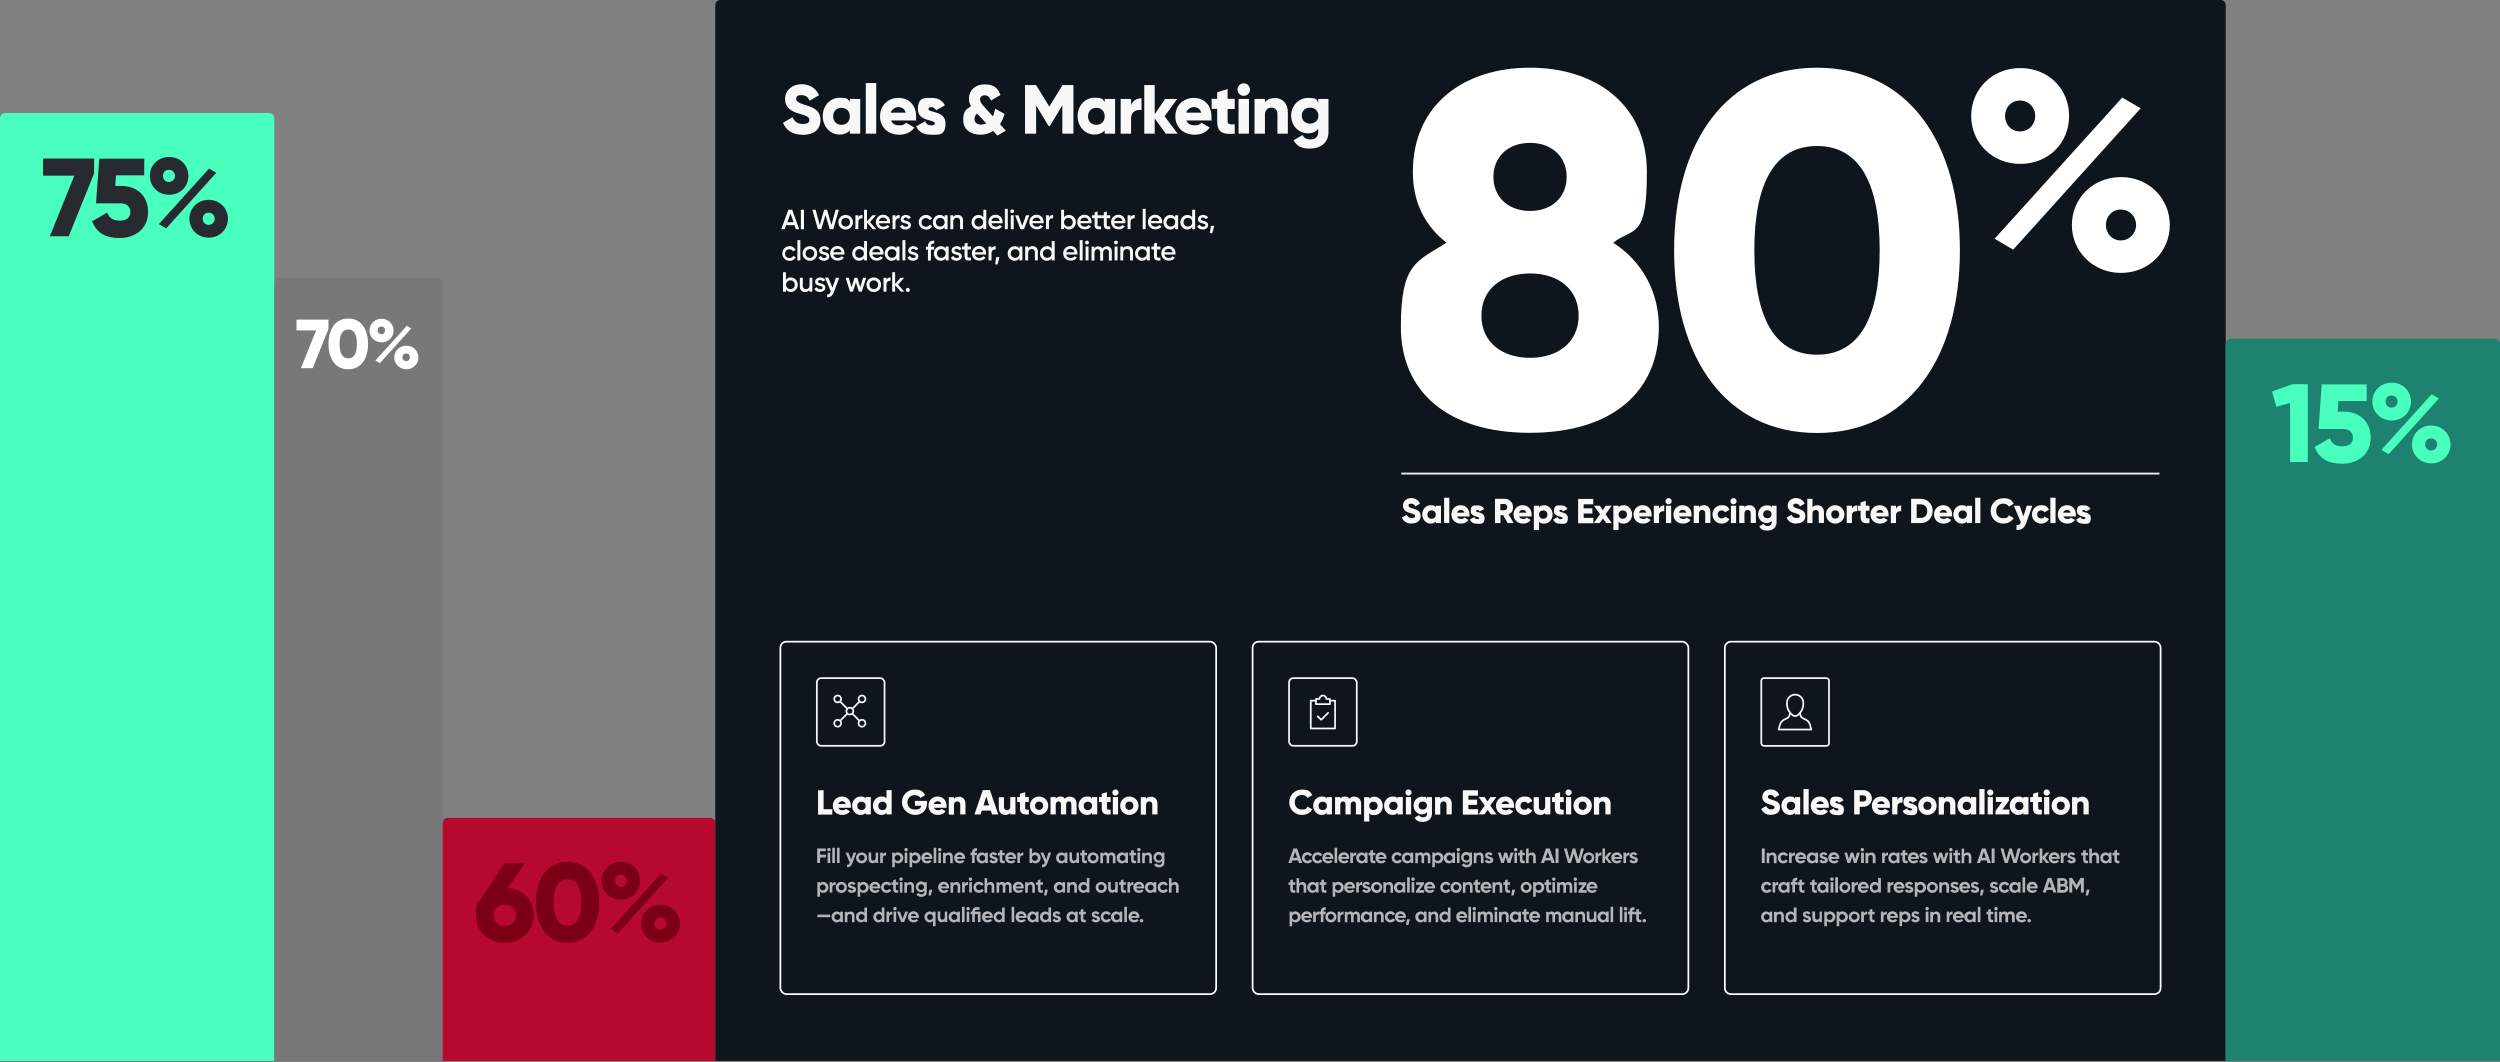
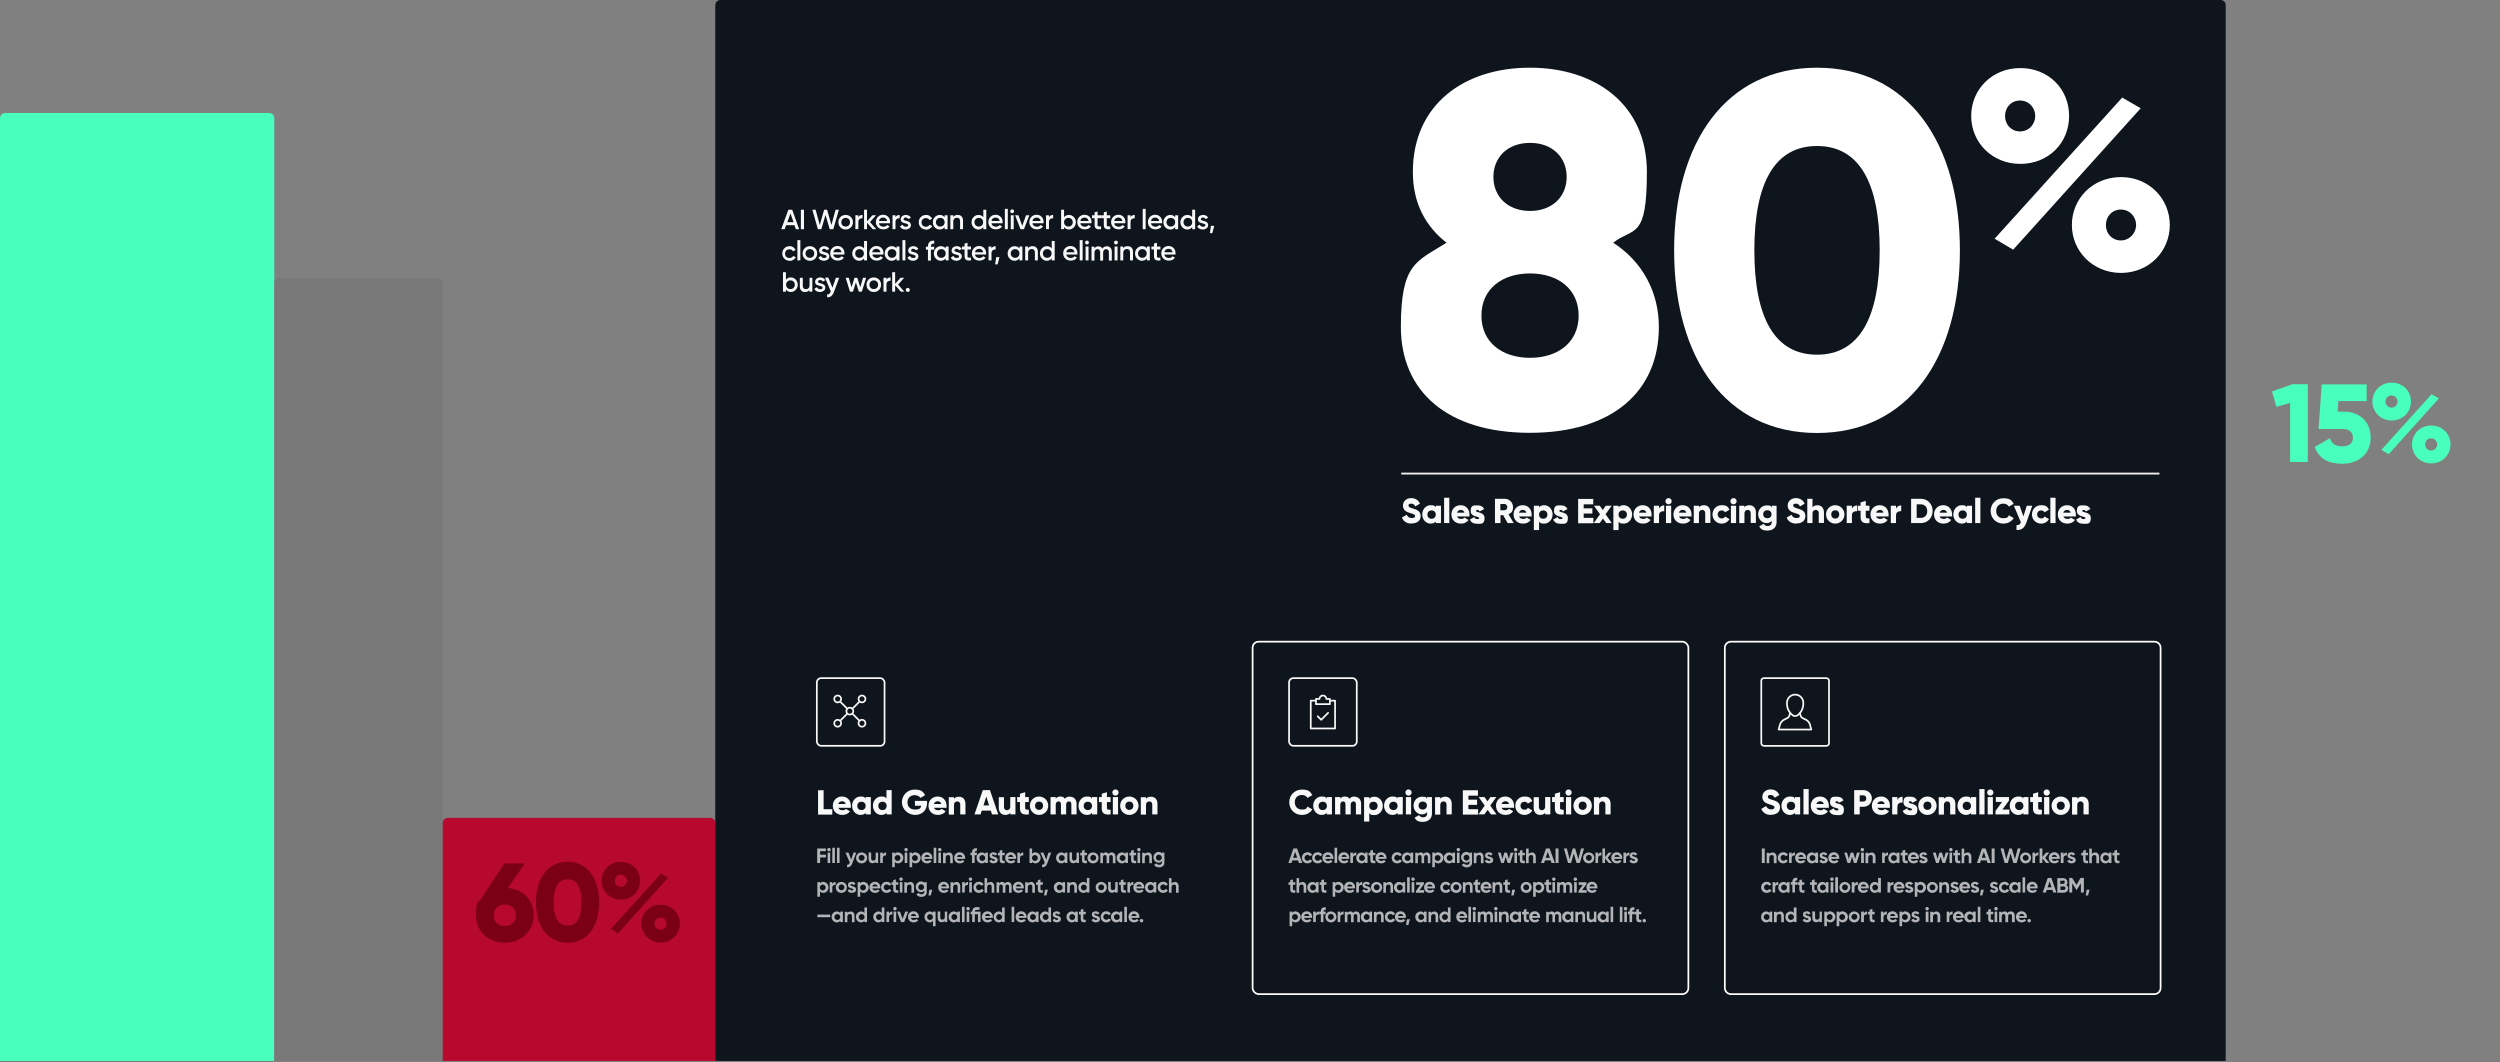
<svg xmlns="http://www.w3.org/2000/svg" id="Layer_1" width="508mm" height="215.9mm" version="1.1" viewBox="0 0 1440 612">
  <rect x="0" y="0" width="1440" height="612" fill="#808080" stroke="none" />
  <defs>
    <style>
      .st0 {
        fill: #1d826f;
      }

      .st1 {
        fill: #272b31;
      }

      .st2 {
        fill: #fff;
      }

      .st3 {
        mask: url(#mask);
      }

      .st4 {
        fill: #7b0016;
      }

      .st5 {
        stroke: #fff;
      }

      .st5, .st6, .st7 {
        fill: none;
      }

      .st8 {
        isolation: isolate;
      }

      .st8, .st9 {
        opacity: .7;
      }

      .st8, .st10 {
        fill: #f8f8f8;
      }

      .st6, .st7 {
        stroke: #f8f8f8;
      }

      .st7 {
        stroke-linecap: round;
        stroke-linejoin: round;
      }

      .st11 {
        fill: #b7092e;
      }

      .st12 {
        fill: #787878;
      }

      .st13 {
        fill: #0e151d;
      }

      .st14 {
        fill: #48ffbd;
      }
    </style>
    <mask id="mask" x="807" y="271.3" width="437" height="45" maskUnits="userSpaceOnUse">
      <g id="path-13-inside-1_2007_3765">
        <path class="st2" d="M807,272.3h437v44h-437v-44Z" />
      </g>
    </mask>
  </defs>
  <path class="st14" d="M0,68.1c0-1.7,1.3-3,3-3h152c1.7,0,3,1.3,3,3v543H0V68.1Z" />
-   <path class="st1" d="M24.8,91.3h29.4v8.6l-14.6,36.2h-10.9l14.1-34.9h-18v-9.9ZM69.9,107.1c8.3,0,15.4,5.1,15.4,15s-7.7,15-16.3,15-13.2-3-16-9.6l8.8-5.1c1,2.9,2.9,4.7,7.2,4.7s6.1-2.2,6.1-5-1.9-5-5.8-5h-14l1.9-25.7h25.9v9.6h-16.3l-.4,6.1h3.6ZM97.4,112.2c-6.4,0-11.1-4.9-11.1-10.9s4.7-10.9,11.1-10.9,11.1,4.7,11.1,10.9-4.7,10.9-11.1,10.9ZM91.5,129.1l28.9-32,4.2,2.4-28.9,32.1-4.2-2.5ZM97.3,104.8c2,0,3.5-1.7,3.5-3.5s-1.4-3.5-3.5-3.5-3.4,1.5-3.4,3.5,1.4,3.5,3.4,3.5ZM120.2,136.9c-6.4,0-11.1-4.9-11.1-10.9s4.7-10.9,11.1-10.9,11.1,4.9,11.1,10.9-4.7,10.9-11.1,10.9ZM120.2,129.5c2,0,3.5-1.7,3.5-3.5s-1.4-3.5-3.5-3.5-3.4,1.5-3.4,3.5,1.4,3.5,3.4,3.5Z" />
  <path class="st12" d="M158,163.1c0-1.7,1.3-3,3-3h91c1.7,0,3,1.3,3,3v448h-97V163.1Z" />
-   <path class="st2" d="M170.8,184.1h18.4v5.4l-9.1,22.6h-6.8l8.8-21.8h-11.3v-6.2ZM209,208.7c-2,2.6-4.8,4-8.4,4s-6.4-1.3-8.4-4c-2-2.7-3-6.2-3-10.6s1-7.9,3-10.6c2-2.7,4.8-4,8.4-4s6.4,1.3,8.4,4c2,2.6,3,6.2,3,10.6s-1,7.9-3,10.6ZM195.6,198.1c0,5.5,1.7,8.3,5,8.3s5-2.8,5-8.3-1.7-8.3-5-8.3-5,2.8-5,8.3ZM224.7,195.2c-1.3,1.3-2.9,2-4.9,2s-3.6-.7-5-2c-1.3-1.3-2-2.9-2-4.8s.7-3.5,2-4.8c1.3-1.3,3-2,5-2s3.6.7,4.9,2c1.3,1.3,2,2.9,2,4.8s-.7,3.5-2,4.8ZM216.2,207.7l18.1-20,2.6,1.5-18.1,20-2.6-1.6ZM218.2,191.9c.4.4.9.6,1.5.6s1.1-.2,1.5-.6c.4-.5.6-1,.6-1.6s-.2-1.2-.6-1.6c-.4-.4-.9-.6-1.6-.6s-1.1.2-1.5.6c-.4.4-.6.9-.6,1.6s.2,1.1.6,1.6ZM239,210.7c-1.3,1.3-2.9,2-4.9,2s-3.6-.7-5-2c-1.3-1.3-2-2.9-2-4.8s.7-3.5,2-4.8c1.3-1.3,3-2,5-2s3.6.7,4.9,2c1.3,1.3,2,2.9,2,4.8s-.7,3.5-2,4.8ZM232.5,207.4c.4.4.9.6,1.5.6s1.1-.2,1.5-.6c.4-.5.6-1,.6-1.6s-.2-1.2-.6-1.6c-.4-.4-.9-.6-1.6-.6s-1.1.2-1.5.6c-.4.4-.6.9-.6,1.6s.2,1.1.6,1.6Z" />
  <path class="st11" d="M255,474.1c0-1.7,1.3-3,3-3h151c1.7,0,3,1.3,3,3v137h-157v-137Z" />
  <path class="st4" d="M292.5,511.5c8.9.7,14.9,7,14.9,15.7s-6.8,15.8-16.6,15.8-16.6-6.5-16.6-15.8,1-6.6,2.6-9.1l13.7-20.8h11.8l-9.7,14.1ZM290.8,533.4c3.4,0,6.4-2.3,6.4-6.2s-3-6.2-6.4-6.2-6.4,2.2-6.4,6.2,2.9,6.2,6.4,6.2ZM326.9,543c-11.6,0-18.2-9.5-18.2-23.3s6.7-23.3,18.2-23.3,18.2,9.5,18.2,23.3-6.7,23.3-18.2,23.3ZM326.9,533.1c5.4,0,8-4.7,8-13.3s-2.6-13.3-8-13.3-8,4.7-8,13.3,2.6,13.3,8,13.3ZM357.6,518.2c-6.4,0-11.1-4.9-11.1-10.9s4.7-10.9,11.1-10.9,11.1,4.7,11.1,10.9-4.7,10.9-11.1,10.9ZM351.8,535.1l28.9-32,4.2,2.4-28.9,32.1-4.2-2.5ZM357.6,510.8c2,0,3.5-1.7,3.5-3.5s-1.4-3.5-3.5-3.5-3.4,1.5-3.4,3.5,1.4,3.5,3.4,3.5ZM380.5,542.9c-6.4,0-11.1-4.9-11.1-10.9s4.7-10.9,11.1-10.9,11.1,4.9,11.1,10.9-4.7,10.9-11.1,10.9ZM380.4,535.5c2,0,3.5-1.7,3.5-3.5s-1.4-3.5-3.5-3.5-3.4,1.5-3.4,3.5,1.4,3.5,3.4,3.5Z" />
  <path class="st13" d="M412,3C412,1.3,413.3,0,415,0h864C1280.7,0,1282,1.3,1282,3v608.1H412V3Z" />
-   <path class="st10" d="M462.2,77.6c-5.9,0-9.6-2.8-11.2-6.9l5.5-3.2c1,2.3,2.7,3.9,5.9,3.9s3.8-1.2,3.8-2.3c0-1.7-1.6-2.4-5.8-3.6-4.2-1.2-8.2-3.2-8.2-8.5s4.6-8.5,9.4-8.5,8.2,2.2,10.2,6.3l-5.4,3.2c-1-2-2.3-3.2-4.8-3.2s-3,1-3,2.1.7,2.2,5,3.5c4.2,1.3,9,2.8,9,8.7s-4.3,8.6-10.4,8.6ZM489.5,57h6v20h-6v-1.9c-1.3,1.5-3.3,2.4-6,2.4-5.2,0-9.6-4.6-9.6-10.6s4.3-10.6,9.6-10.6,4.6.9,6,2.4v-1.9ZM484.7,71.9c2.8,0,4.8-1.9,4.8-4.9s-2-4.9-4.8-4.9-4.8,1.9-4.8,4.9,2,4.9,4.8,4.9ZM498.7,77v-29.2h6v29.2h-6ZM513.3,69.4c.8,2.1,2.6,2.8,4.8,2.8s3-.6,3.8-1.5l4.8,2.8c-2,2.7-4.9,4.1-8.7,4.1-6.8,0-11.1-4.6-11.1-10.6s4.3-10.6,10.6-10.6,10.2,4.5,10.2,10.6,0,1.6-.2,2.4h-14.2ZM513.1,64.9h8.6c-.6-2.3-2.4-3.2-4.2-3.2s-3.8,1.1-4.4,3.2ZM534.8,62.8c0,2.3,9.8.8,9.8,8.2s-4,6.6-8.3,6.6-7-1.5-8.6-4.8l5.2-3c.5,1.5,1.6,2.4,3.4,2.4s2.2-.4,2.2-1.2c0-2.2-9.8-1-9.8-8s3.7-6.6,7.8-6.6,6.1,1.4,7.8,4.3l-5.1,2.8c-.6-1-1.4-1.8-2.7-1.8s-1.7.4-1.7,1.1ZM579.5,75.2l-5,2.9-2.5-2.7c-2,1.4-4.4,2.2-7.2,2.2-5.8,0-10-3.2-10-8.4s1.6-6.2,4.5-8c-.7-1.2-1.2-2.6-1.2-4.4,0-4.7,3.6-8.2,9-8.2s7.5,2,9.2,6.1l-5.5,3.2c-.7-1.9-1.8-3-3.6-3s-2.7,1-2.7,2.4,1,2.6,2.2,4l5.2,5.7c.6-1.3,1-2.8,1.3-4.4l5.4,3c-.5,2-1.4,4-2.6,5.9l3.5,3.9ZM565.3,71.7c1,0,2-.2,2.8-.6l-5.1-5.5-.2-.2c-1,.8-1.5,2-1.5,3.1,0,1.9,1.2,3.3,4,3.3ZM618.3,49v28h-6.4v-16.3l-7.2,11.9h-.7l-7.2-11.9v16.3h-6.4v-28h6.4l7.6,12.4,7.6-12.4h6.4ZM636.3,57h6v20h-6v-1.9c-1.3,1.5-3.3,2.4-6,2.4-5.2,0-9.6-4.6-9.6-10.6s4.3-10.6,9.6-10.6,4.6.9,6,2.4v-1.9ZM631.5,71.9c2.8,0,4.8-1.9,4.8-4.9s-2-4.9-4.8-4.9-4.8,1.9-4.8,4.9,2,4.9,4.8,4.9ZM651.5,60.6c.8-2.7,3.5-4,6-4v6.8c-2.5-.4-6,.6-6,4.6v9h-6v-20h6v3.6ZM678.3,77h-6.8l-6.4-8.8v8.8h-6v-28h6v16.8l6-8.8h7l-7.3,10,7.5,10ZM683.4,69.4c.8,2.1,2.6,2.8,4.8,2.8s3-.6,3.8-1.5l4.8,2.8c-2,2.7-4.9,4.1-8.7,4.1-6.8,0-11.1-4.6-11.1-10.6s4.3-10.6,10.6-10.6,10.2,4.5,10.2,10.6,0,1.6-.2,2.4h-14.2ZM683.3,64.9h8.6c-.6-2.3-2.4-3.2-4.2-3.2s-3.8,1.1-4.4,3.2ZM711.2,62.8h-4.1v7.1c0,1.7,1.5,1.9,4.1,1.7v5.4c-7.8.8-10.1-1.6-10.1-7.2v-7.1h-3.2v-5.8h3.2v-3.8l6-1.8v5.6h4.1v5.8ZM716.4,55.2c-2,0-3.6-1.6-3.6-3.6s1.6-3.6,3.6-3.6,3.6,1.6,3.6,3.6-1.6,3.6-3.6,3.6ZM713.4,77v-20h6v20h-6ZM734.3,56.4c4,0,7.5,2.9,7.5,8.3v12.3h-6v-11.4c0-2.5-1.6-3.6-3.5-3.6s-3.7,1.3-3.7,4.1v10.9h-6v-20h6v1.9c1.1-1.5,3.1-2.4,5.7-2.4ZM759.4,57h5.8v19c0,6.7-5.2,9.6-10.6,9.6s-7.6-1.6-9.5-4.8l5.1-3c.8,1.4,1.9,2.5,4.6,2.5s4.5-1.4,4.5-4.3v-1.8c-1.3,1.6-3.2,2.6-5.8,2.6-5.7,0-9.8-4.6-9.8-10.2s4.2-10.2,9.8-10.2,4.5,1,5.8,2.6v-2ZM754.6,71.2c2.8,0,4.8-1.9,4.8-4.6s-2-4.6-4.8-4.6-4.8,1.9-4.8,4.6,2,4.6,4.8,4.6Z" />
  <path class="st10" d="M458.4,132l-.8-2.3h-4.8l-.8,2.3h-2l4.1-11.2h2.2l4,11.2h-2ZM453.5,128h3.6l-1.8-5.1-1.8,5.1ZM461.3,120.8h1.8v11.2h-1.8v-11.2ZM471.1,132l-3.2-11.2h1.9l2.4,8.8,2.5-8.8h1.7l2.5,8.8,2.4-8.8h1.9l-3.2,11.2h-2.1l-2.4-8.2-2.4,8.2h-2.1ZM487.1,132.2c-1.2,0-2.2-.4-3-1.2-.8-.8-1.2-1.8-1.2-3s.4-2.2,1.2-3c.8-.8,1.8-1.2,3-1.2s2.2.4,3,1.2c.8.8,1.2,1.8,1.2,3s-.4,2.2-1.2,3c-.8.8-1.8,1.2-3,1.2ZM485.3,129.8c.5.5,1.1.7,1.8.7s1.3-.2,1.8-.7c.5-.5.7-1.1.7-1.8s-.2-1.3-.7-1.8c-.5-.5-1.1-.7-1.8-.7s-1.3.2-1.8.7c-.5.5-.7,1.1-.7,1.8s.2,1.3.7,1.8ZM494.3,125.3c.4-1,1.3-1.5,2.5-1.5v1.9c-.7,0-1.2.1-1.7.5-.5.4-.7.9-.7,1.8v4h-1.7v-8h1.7v1.3ZM504.8,132h-2.1l-3.3-3.7v3.7h-1.7v-11.2h1.7v6.7l3.1-3.5h2.1l-3.5,3.9,3.6,4.1ZM506.3,128.7c.1.6.4,1.1.9,1.4.5.3,1,.5,1.7.5s1.6-.3,2.1-1l1.4.8c-.8,1.2-2,1.7-3.5,1.7s-2.4-.4-3.2-1.2c-.8-.8-1.2-1.8-1.2-3s.4-2.2,1.2-3c.8-.8,1.8-1.2,3-1.2s2.1.4,2.9,1.2c.8.8,1.1,1.8,1.1,3s0,.4,0,.7h-6.4ZM506.3,127.3h4.7c-.1-.7-.4-1.1-.8-1.5-.4-.3-.9-.5-1.5-.5s-1.2.2-1.6.5c-.4.4-.7.8-.8,1.4ZM515.7,125.3c.4-1,1.3-1.5,2.5-1.5v1.9c-.7,0-1.2.1-1.7.5-.5.4-.7.9-.7,1.8v4h-1.7v-8h1.7v1.3ZM520.4,126.2c0,.3.1.5.4.6.3.1.7.3,1.1.4.4.1.9.2,1.3.4.4.1.8.4,1.1.8.3.4.4.8.4,1.3s-.3,1.4-.9,1.8c-.6.4-1.3.7-2.2.7s-1.5-.2-2-.5c-.6-.3-1-.8-1.2-1.4l1.5-.9c.3.8.9,1.2,1.8,1.2s1.4-.3,1.4-.9-.1-.5-.4-.6c-.3-.2-.6-.3-1.1-.4-.4-.1-.8-.3-1.3-.4-.4-.1-.8-.4-1.1-.7-.3-.4-.4-.8-.4-1.3s.3-1.3.8-1.8c.6-.4,1.3-.7,2.1-.7s1.2.1,1.8.4c.5.3.9.7,1.2,1.2l-1.5.8c-.3-.6-.8-.9-1.5-.9s-.6,0-.8.2c-.2.1-.3.3-.3.6ZM533.4,132.2c-1.2,0-2.2-.4-3-1.2-.8-.8-1.2-1.8-1.2-3s.4-2.2,1.2-3c.8-.8,1.8-1.2,3-1.2s1.5.2,2.1.6c.6.4,1.1.9,1.4,1.5l-1.5.9c-.2-.4-.5-.7-.8-.9-.4-.2-.8-.3-1.3-.3-.7,0-1.3.2-1.8.7-.5.5-.7,1.1-.7,1.8s.2,1.3.7,1.8c.5.5,1.1.7,1.8.7s.9-.1,1.3-.3c.4-.2.7-.5.9-.9l1.5.8c-.3.6-.8,1.1-1.5,1.5-.6.4-1.4.6-2.1.6ZM544.1,124h1.7v8h-1.7v-1.2c-.7.9-1.6,1.4-2.8,1.4s-2-.4-2.8-1.2c-.8-.8-1.2-1.8-1.2-3s.4-2.2,1.2-3c.8-.8,1.7-1.2,2.8-1.2s2.1.4,2.8,1.3v-1.1ZM539.8,129.8c.5.5,1.1.7,1.8.7s1.3-.2,1.8-.7c.5-.5.7-1.1.7-1.8s-.2-1.3-.7-1.8c-.5-.5-1.1-.7-1.8-.7s-1.3.2-1.8.7c-.5.5-.7,1.1-.7,1.8s.2,1.3.7,1.8ZM551.7,123.8c.9,0,1.7.3,2.2.9.6.6.8,1.4.8,2.4v4.9h-1.7v-4.7c0-.6-.2-1.1-.5-1.4s-.8-.5-1.3-.5-1.1.2-1.5.6c-.4.4-.6.9-.6,1.7v4.3h-1.7v-8h1.7v1c.5-.8,1.3-1.2,2.5-1.2ZM566.4,120.8h1.7v11.2h-1.7v-1.2c-.7.9-1.6,1.4-2.8,1.4s-2-.4-2.8-1.2c-.8-.8-1.2-1.8-1.2-3s.4-2.2,1.2-3c.8-.8,1.7-1.2,2.8-1.2s2.1.4,2.8,1.3v-4.3ZM562,129.8c.5.5,1.1.7,1.8.7s1.3-.2,1.8-.7c.5-.5.7-1.1.7-1.8s-.2-1.3-.7-1.8c-.5-.5-1.1-.7-1.8-.7s-1.3.2-1.8.7c-.5.5-.7,1.1-.7,1.8s.2,1.3.7,1.8ZM571.1,128.7c.1.6.4,1.1.9,1.4.5.3,1,.5,1.7.5s1.6-.3,2.1-1l1.4.8c-.8,1.2-2,1.7-3.5,1.7s-2.4-.4-3.2-1.2c-.8-.8-1.2-1.8-1.2-3s.4-2.2,1.2-3c.8-.8,1.8-1.2,3-1.2s2.1.4,2.9,1.2c.8.8,1.1,1.8,1.1,3s0,.4,0,.7h-6.4ZM571.1,127.3h4.7c-.1-.7-.4-1.1-.8-1.5-.4-.3-.9-.5-1.5-.5s-1.2.2-1.6.5c-.4.4-.7.8-.8,1.4ZM578.8,132v-11.7h1.7v11.7h-1.7ZM583.8,122.5c-.2.2-.5.3-.8.3s-.6-.1-.8-.3c-.2-.2-.3-.5-.3-.8s.1-.6.3-.8c.2-.2.5-.3.8-.3s.6.1.8.3c.2.2.3.5.3.8s-.1.6-.3.8ZM582.2,132v-8h1.7v8h-1.7ZM591,124h1.9l-3.1,8h-2l-3.1-8h1.9l2.2,6.1,2.2-6.1ZM594.7,128.7c.1.6.4,1.1.9,1.4.5.3,1,.5,1.7.5s1.6-.3,2.1-1l1.4.8c-.8,1.2-2,1.7-3.5,1.7s-2.4-.4-3.2-1.2c-.8-.8-1.2-1.8-1.2-3s.4-2.2,1.2-3c.8-.8,1.8-1.2,3-1.2s2.1.4,2.9,1.2c.8.8,1.1,1.8,1.1,3s0,.4,0,.7h-6.4ZM594.7,127.3h4.7c-.1-.7-.4-1.1-.8-1.5-.4-.3-.9-.5-1.5-.5s-1.2.2-1.6.5c-.4.4-.7.8-.8,1.4ZM604.1,125.3c.4-1,1.3-1.5,2.5-1.5v1.9c-.7,0-1.2.1-1.7.5-.5.4-.7.9-.7,1.8v4h-1.7v-8h1.7v1.3ZM615.7,123.8c1.1,0,2,.4,2.8,1.2.8.8,1.2,1.8,1.2,3s-.4,2.2-1.2,3c-.8.8-1.7,1.2-2.8,1.2s-2.1-.5-2.8-1.4v1.2h-1.7v-11.2h1.7v4.3c.7-.9,1.6-1.3,2.8-1.3ZM613.6,129.8c.5.5,1.1.7,1.8.7s1.3-.2,1.8-.7c.5-.5.7-1.1.7-1.8s-.2-1.3-.7-1.8c-.5-.5-1.1-.7-1.8-.7s-1.3.2-1.8.7c-.5.5-.7,1.1-.7,1.8s.2,1.3.7,1.8ZM622.3,128.7c.1.6.4,1.1.9,1.4.5.3,1,.5,1.7.5s1.6-.3,2.1-1l1.4.8c-.8,1.2-2,1.7-3.5,1.7s-2.4-.4-3.2-1.2c-.8-.8-1.2-1.8-1.2-3s.4-2.2,1.2-3c.8-.8,1.8-1.2,3-1.2s2.1.4,2.9,1.2c.8.8,1.1,1.8,1.1,3s0,.4,0,.7h-6.4ZM622.3,127.3h4.7c-.1-.7-.4-1.1-.8-1.5-.4-.3-.9-.5-1.5-.5s-1.2.2-1.6.5-.7.8-.8,1.4ZM634.2,125.7h-2v3.8c0,.3,0,.6.2.7.1.1.4.2.7.2.3,0,.7,0,1.1,0v1.6c-1.3.2-2.3,0-2.8-.3-.6-.4-.9-1.1-.9-2.2v-3.8h-1.5v-1.7h1.5v-1.7l1.7-.5v2.2h2v1.7ZM639.5,125.7h-2v3.8c0,.3,0,.6.2.7.1.1.4.2.7.2.3,0,.7,0,1.1,0v1.6c-1.3.2-2.3,0-2.8-.3-.6-.4-.9-1.1-.9-2.2v-3.8h-1.5v-1.7h1.5v-1.7l1.7-.5v2.2h2v1.7ZM641.8,128.7c.1.6.4,1.1.9,1.4.5.3,1,.5,1.7.5s1.6-.3,2.1-1l1.4.8c-.8,1.2-2,1.7-3.5,1.7s-2.4-.4-3.2-1.2c-.8-.8-1.2-1.8-1.2-3s.4-2.2,1.2-3c.8-.8,1.8-1.2,3-1.2s2.1.4,2.9,1.2c.8.8,1.1,1.8,1.1,3s0,.4,0,.7h-6.4ZM641.8,127.3h4.7c-.1-.7-.4-1.1-.8-1.5-.4-.3-.9-.5-1.5-.5s-1.2.2-1.6.5-.7.8-.8,1.4ZM651.1,125.3c.4-1,1.3-1.5,2.5-1.5v1.9c-.7,0-1.2.1-1.7.5-.5.4-.7.9-.7,1.8v4h-1.7v-8h1.7v1.3ZM658.2,132v-11.7h1.7v11.7h-1.7ZM663,128.7c.1.6.4,1.1.9,1.4.5.3,1,.5,1.7.5s1.6-.3,2.1-1l1.4.8c-.8,1.2-2,1.7-3.5,1.7s-2.4-.4-3.2-1.2c-.8-.8-1.2-1.8-1.2-3s.4-2.2,1.2-3c.8-.8,1.8-1.2,3-1.2s2.1.4,2.9,1.2c.8.8,1.1,1.8,1.1,3s0,.4,0,.7h-6.4ZM663,127.3h4.7c-.1-.7-.4-1.1-.8-1.5-.4-.3-.9-.5-1.5-.5s-1.2.2-1.6.5c-.4.4-.7.8-.8,1.4ZM676.9,124h1.7v8h-1.7v-1.2c-.7.9-1.6,1.4-2.8,1.4s-2-.4-2.8-1.2c-.8-.8-1.2-1.8-1.2-3s.4-2.2,1.2-3c.8-.8,1.7-1.2,2.8-1.2s2.1.4,2.8,1.3v-1.1ZM672.6,129.8c.5.5,1.1.7,1.8.7s1.3-.2,1.8-.7c.5-.5.7-1.1.7-1.8s-.2-1.3-.7-1.8c-.5-.5-1.1-.7-1.8-.7s-1.3.2-1.8.7c-.5.5-.7,1.1-.7,1.8s.2,1.3.7,1.8ZM686.7,120.8h1.7v11.2h-1.7v-1.2c-.7.9-1.6,1.4-2.8,1.4s-2-.4-2.8-1.2c-.8-.8-1.2-1.8-1.2-3s.4-2.2,1.2-3c.8-.8,1.7-1.2,2.8-1.2s2.1.4,2.8,1.3v-4.3ZM682.4,129.8c.5.5,1.1.7,1.8.7s1.3-.2,1.8-.7c.5-.5.7-1.1.7-1.8s-.2-1.3-.7-1.8c-.5-.5-1.1-.7-1.8-.7s-1.3.2-1.8.7c-.5.5-.7,1.1-.7,1.8s.2,1.3.7,1.8ZM691.6,126.2c0,.3.1.5.4.6.3.1.7.3,1.1.4.4.1.9.2,1.3.4.4.1.8.4,1.1.8.3.4.4.8.4,1.3s-.3,1.4-.9,1.8c-.6.4-1.3.7-2.2.7s-1.5-.2-2-.5c-.6-.3-1-.8-1.2-1.4l1.5-.9c.3.8.9,1.2,1.8,1.2s1.4-.3,1.4-.9-.1-.5-.4-.6c-.3-.2-.6-.3-1.1-.4-.4-.1-.8-.3-1.3-.4-.4-.1-.8-.4-1.1-.7-.3-.4-.4-.8-.4-1.3s.3-1.3.8-1.8c.6-.4,1.3-.7,2.1-.7s1.2.1,1.8.4c.5.3.9.7,1.2,1.2l-1.5.8c-.3-.6-.8-.9-1.5-.9s-.6,0-.8.2c-.2.1-.3.3-.3.6ZM699.4,130.1l-1.1,4.2h-1.4l.6-4.2h1.9ZM454.8,150.2c-1.2,0-2.2-.4-3-1.2-.8-.8-1.2-1.8-1.2-3s.4-2.2,1.2-3c.8-.8,1.8-1.2,3-1.2s1.5.2,2.1.6c.6.4,1.1.9,1.4,1.5l-1.5.9c-.2-.4-.5-.7-.8-.9-.4-.2-.8-.3-1.3-.3-.7,0-1.3.2-1.8.7-.5.5-.7,1.1-.7,1.8s.2,1.3.7,1.8c.5.5,1.1.7,1.8.7s.9-.1,1.3-.3c.4-.2.7-.5.9-.9l1.5.8c-.3.6-.8,1.1-1.5,1.5-.6.4-1.3.6-2.1.6ZM459.3,150v-11.7h1.7v11.7h-1.7ZM466.5,150.2c-1.2,0-2.2-.4-3-1.2-.8-.8-1.2-1.8-1.2-3s.4-2.2,1.2-3c.8-.8,1.8-1.2,3-1.2s2.2.4,3,1.2c.8.8,1.2,1.8,1.2,3s-.4,2.2-1.2,3c-.8.8-1.8,1.2-3,1.2ZM464.7,147.8c.5.5,1.1.7,1.8.7s1.3-.2,1.8-.7c.5-.5.7-1.1.7-1.8s-.2-1.3-.7-1.8c-.5-.5-1.1-.7-1.8-.7s-1.3.2-1.8.7c-.5.5-.7,1.1-.7,1.8s.2,1.3.7,1.8ZM473.4,144.2c0,.3.1.5.4.6.3.1.7.3,1.1.4.4.1.9.2,1.3.4.4.1.8.4,1.1.8.3.4.4.8.4,1.3s-.3,1.4-.9,1.8c-.6.4-1.3.7-2.2.7s-1.5-.2-2-.5c-.6-.3-1-.8-1.2-1.4l1.5-.9c.3.8.9,1.2,1.8,1.2s1.4-.3,1.4-.9-.1-.5-.4-.6c-.3-.2-.6-.3-1.1-.4-.4-.1-.8-.3-1.3-.4-.4-.1-.8-.4-1.1-.7-.3-.4-.4-.8-.4-1.3s.3-1.3.8-1.8c.6-.4,1.3-.7,2.1-.7s1.2.1,1.8.4c.5.3.9.7,1.2,1.2l-1.5.8c-.3-.6-.8-.9-1.5-.9s-.6,0-.8.2c-.2.1-.3.3-.3.6ZM480,146.7c.1.6.4,1.1.9,1.4.5.3,1,.5,1.7.5s1.6-.3,2.1-1l1.4.8c-.8,1.2-2,1.7-3.5,1.7s-2.4-.4-3.2-1.2c-.8-.8-1.2-1.8-1.2-3s.4-2.2,1.2-3c.8-.8,1.8-1.2,3-1.2s2.1.4,2.9,1.2c.8.8,1.1,1.8,1.1,3s0,.4,0,.7h-6.4ZM480,145.3h4.7c-.1-.7-.4-1.1-.8-1.5-.4-.3-.9-.5-1.5-.5s-1.2.2-1.6.5c-.4.4-.7.8-.8,1.4ZM497.7,138.8h1.7v11.2h-1.7v-1.2c-.7.9-1.6,1.4-2.8,1.4s-2-.4-2.8-1.2c-.8-.8-1.2-1.8-1.2-3s.4-2.2,1.2-3c.8-.8,1.7-1.2,2.8-1.2s2.1.4,2.8,1.3v-4.3ZM493.3,147.8c.5.5,1.1.7,1.8.7s1.3-.2,1.8-.7c.5-.5.7-1.1.7-1.8s-.2-1.3-.7-1.8c-.5-.5-1.1-.7-1.8-.7s-1.3.2-1.8.7c-.5.5-.7,1.1-.7,1.8s.2,1.3.7,1.8ZM502.5,146.7c.1.6.4,1.1.9,1.4.5.3,1,.5,1.7.5s1.6-.3,2.1-1l1.4.8c-.8,1.2-2,1.7-3.5,1.7s-2.4-.4-3.2-1.2c-.8-.8-1.2-1.8-1.2-3s.4-2.2,1.2-3c.8-.8,1.8-1.2,3-1.2s2.1.4,2.9,1.2c.8.8,1.1,1.8,1.1,3s0,.4,0,.7h-6.4ZM502.4,145.3h4.7c-.1-.7-.4-1.1-.8-1.5-.4-.3-.9-.5-1.5-.5s-1.2.2-1.6.5-.7.8-.8,1.4ZM516.4,142h1.7v8h-1.7v-1.2c-.7.9-1.6,1.4-2.8,1.4s-2-.4-2.8-1.2c-.8-.8-1.2-1.8-1.2-3s.4-2.2,1.2-3c.8-.8,1.7-1.2,2.8-1.2s2.1.4,2.8,1.3v-1.1ZM512,147.8c.5.5,1.1.7,1.8.7s1.3-.2,1.8-.7c.5-.5.7-1.1.7-1.8s-.2-1.3-.7-1.8c-.5-.5-1.1-.7-1.8-.7s-1.3.2-1.8.7c-.5.5-.7,1.1-.7,1.8s.2,1.3.7,1.8ZM519.8,150v-11.7h1.7v11.7h-1.7ZM524.7,144.2c0,.3.1.5.4.6.3.1.7.3,1.1.4.4.1.9.2,1.3.4.4.1.8.4,1.1.8.3.4.4.8.4,1.3s-.3,1.4-.9,1.8c-.6.4-1.3.7-2.2.7s-1.5-.2-2-.5c-.6-.3-1-.8-1.2-1.4l1.5-.9c.3.8.9,1.2,1.8,1.2s1.4-.3,1.4-.9-.1-.5-.4-.6c-.3-.2-.6-.3-1.1-.4-.4-.1-.8-.3-1.3-.4-.4-.1-.8-.4-1.1-.7-.3-.4-.4-.8-.4-1.3s.3-1.3.8-1.8c.6-.4,1.3-.7,2.1-.7s1.2.1,1.8.4c.5.3.9.7,1.2,1.2l-1.5.8c-.3-.6-.8-.9-1.5-.9s-.6,0-.8.2c-.2.1-.3.3-.3.6ZM538.1,140.3c-1.3-.1-1.9.4-1.9,1.6v.2h1.9v1.7h-1.9v6.3h-1.7v-6.3h-1.2v-1.7h1.2v-.2c0-1.1.3-1.9.9-2.5.6-.6,1.5-.8,2.7-.8v1.7ZM544.7,142h1.7v8h-1.7v-1.2c-.6.9-1.6,1.4-2.8,1.4s-2-.4-2.8-1.2c-.8-.8-1.2-1.8-1.2-3s.4-2.2,1.2-3c.8-.8,1.7-1.2,2.8-1.2s2.2.4,2.8,1.3v-1.1ZM540.4,147.8c.5.5,1.1.7,1.8.7s1.3-.2,1.8-.7c.5-.5.7-1.1.7-1.8s-.2-1.3-.7-1.8c-.5-.5-1.1-.7-1.8-.7s-1.3.2-1.8.7c-.5.5-.7,1.1-.7,1.8s.2,1.3.7,1.8ZM549.7,144.2c0,.3.1.5.4.6.3.1.7.3,1.1.4.4.1.9.2,1.3.4.4.1.8.4,1.1.8.3.4.4.8.4,1.3s-.3,1.4-.9,1.8c-.6.4-1.3.7-2.2.7s-1.5-.2-2-.5c-.6-.3-1-.8-1.2-1.4l1.5-.9c.3.8.9,1.2,1.8,1.2s1.4-.3,1.4-.9-.2-.5-.4-.6c-.3-.2-.6-.3-1.1-.4-.4-.1-.8-.3-1.3-.4-.4-.1-.8-.4-1.1-.7-.3-.4-.4-.8-.4-1.3s.3-1.3.8-1.8c.6-.4,1.3-.7,2.1-.7s1.2.1,1.8.4c.5.3.9.7,1.2,1.2l-1.5.8c-.3-.6-.8-.9-1.5-.9s-.6,0-.8.2c-.2.1-.3.3-.3.6ZM559.3,143.7h-2v3.8c0,.3,0,.6.2.7.2.1.4.2.7.2.3,0,.7,0,1.1,0v1.6c-1.3.2-2.3,0-2.8-.3-.6-.4-.9-1.1-.9-2.2v-3.8h-1.5v-1.7h1.5v-1.7l1.7-.5v2.2h2v1.7ZM561.6,146.7c.1.6.4,1.1.9,1.4.5.3,1,.5,1.7.5s1.6-.3,2.1-1l1.4.8c-.8,1.2-2,1.7-3.5,1.7s-2.4-.4-3.2-1.2c-.8-.8-1.2-1.8-1.2-3s.4-2.2,1.2-3c.8-.8,1.8-1.2,3-1.2s2.1.4,2.9,1.2c.8.8,1.1,1.8,1.1,3s0,.4,0,.7h-6.4ZM561.6,145.3h4.7c-.1-.7-.4-1.1-.8-1.5-.4-.3-.9-.5-1.5-.5s-1.2.2-1.6.5c-.4.4-.7.8-.8,1.4ZM571,143.3c.4-1,1.3-1.5,2.5-1.5v1.9c-.7,0-1.2.1-1.7.5-.5.4-.7.9-.7,1.8v4h-1.7v-8h1.7v1.3ZM575.7,148.1l-1.1,4.2h-1.4l.6-4.2h1.9ZM587.2,142h1.7v8h-1.7v-1.2c-.7.9-1.6,1.4-2.8,1.4s-2-.4-2.8-1.2c-.8-.8-1.2-1.8-1.2-3s.4-2.2,1.2-3c.8-.8,1.7-1.2,2.8-1.2s2.1.4,2.8,1.3v-1.1ZM582.9,147.8c.5.5,1.1.7,1.8.7s1.3-.2,1.8-.7c.5-.5.7-1.1.7-1.8s-.2-1.3-.7-1.8c-.5-.5-1.1-.7-1.8-.7s-1.3.2-1.8.7c-.5.5-.7,1.1-.7,1.8s.2,1.3.7,1.8ZM594.8,141.8c.9,0,1.7.3,2.2.9.6.6.8,1.4.8,2.4v4.9h-1.7v-4.7c0-.6-.2-1.1-.5-1.4-.3-.3-.8-.5-1.3-.5s-1.1.2-1.5.6c-.4.4-.6.9-.6,1.7v4.3h-1.7v-8h1.7v1c.5-.8,1.3-1.2,2.5-1.2ZM605.8,138.8h1.7v11.2h-1.7v-1.2c-.7.9-1.6,1.4-2.8,1.4s-2-.4-2.8-1.2c-.8-.8-1.2-1.8-1.2-3s.4-2.2,1.2-3c.8-.8,1.7-1.2,2.8-1.2s2.1.4,2.8,1.3v-4.3ZM601.4,147.8c.5.5,1.1.7,1.8.7s1.3-.2,1.8-.7c.5-.5.7-1.1.7-1.8s-.2-1.3-.7-1.8c-.5-.5-1.1-.7-1.8-.7s-1.3.2-1.8.7c-.5.5-.7,1.1-.7,1.8s.2,1.3.7,1.8ZM614.2,146.7c.1.6.4,1.1.9,1.4.5.3,1,.5,1.7.5s1.6-.3,2.1-1l1.4.8c-.8,1.2-2,1.7-3.5,1.7s-2.4-.4-3.2-1.2c-.8-.8-1.2-1.8-1.2-3s.4-2.2,1.2-3c.8-.8,1.8-1.2,3-1.2s2.1.4,2.9,1.2c.8.8,1.1,1.8,1.1,3s0,.4,0,.7h-6.4ZM614.2,145.3h4.7c-.1-.7-.4-1.1-.8-1.5-.4-.3-.9-.5-1.5-.5s-1.2.2-1.6.5-.7.8-.8,1.4ZM621.9,150v-11.7h1.7v11.7h-1.7ZM626.9,140.5c-.2.2-.5.3-.8.3s-.6-.1-.8-.3c-.2-.2-.3-.5-.3-.8s.1-.6.3-.8c.2-.2.5-.3.8-.3s.6.1.8.3c.2.2.3.5.3.8s-.1.6-.3.8ZM625.3,150v-8h1.7v8h-1.7ZM637.4,141.8c.9,0,1.6.3,2.2.9.6.6.8,1.4.8,2.4v5h-1.7v-4.8c0-.6-.1-1-.4-1.3-.3-.3-.7-.5-1.1-.5s-1,.2-1.3.5c-.3.4-.5.9-.5,1.6v4.5h-1.7v-4.8c0-.6-.1-1-.4-1.3-.3-.3-.6-.5-1.1-.5s-.9.2-1.3.5c-.3.4-.5.9-.5,1.6v4.5h-1.7v-8h1.7v1c.5-.8,1.3-1.2,2.3-1.2s1.8.4,2.3,1.3c.5-.8,1.3-1.3,2.4-1.3ZM643.6,140.5c-.2.2-.5.3-.8.3s-.6-.1-.8-.3c-.2-.2-.3-.5-.3-.8s.1-.6.3-.8c.2-.2.5-.3.8-.3s.6.1.8.3c.2.2.3.5.3.8s-.1.6-.3.8ZM642,150v-8h1.7v8h-1.7ZM649.6,141.8c.9,0,1.7.3,2.2.9.6.6.8,1.4.8,2.4v4.9h-1.7v-4.7c0-.6-.2-1.1-.5-1.4-.3-.3-.8-.5-1.3-.5s-1.1.2-1.5.6c-.4.4-.6.9-.6,1.7v4.3h-1.7v-8h1.7v1c.5-.8,1.3-1.2,2.5-1.2ZM660.6,142h1.7v8h-1.7v-1.2c-.7.9-1.6,1.4-2.8,1.4s-2-.4-2.8-1.2c-.8-.8-1.2-1.8-1.2-3s.4-2.2,1.2-3c.8-.8,1.7-1.2,2.8-1.2s2.2.4,2.8,1.3v-1.1ZM656.2,147.8c.5.5,1.1.7,1.8.7s1.3-.2,1.8-.7c.5-.5.7-1.1.7-1.8s-.2-1.3-.7-1.8c-.5-.5-1.1-.7-1.8-.7s-1.3.2-1.8.7c-.5.5-.7,1.1-.7,1.8s.2,1.3.7,1.8ZM668.4,143.7h-2v3.8c0,.3,0,.6.2.7.1.1.4.2.7.2.3,0,.7,0,1.1,0v1.6c-1.3.2-2.3,0-2.8-.3-.6-.4-.9-1.1-.9-2.2v-3.8h-1.5v-1.7h1.5v-1.7l1.7-.5v2.2h2v1.7ZM670.7,146.7c.1.6.4,1.1.9,1.4.5.3,1,.5,1.7.5s1.6-.3,2.1-1l1.4.8c-.8,1.2-2,1.7-3.5,1.7s-2.4-.4-3.2-1.2c-.8-.8-1.2-1.8-1.2-3s.4-2.2,1.2-3c.8-.8,1.8-1.2,3-1.2s2.1.4,2.9,1.2c.8.8,1.1,1.8,1.1,3s0,.4,0,.7h-6.4ZM670.7,145.3h4.7c-.1-.7-.4-1.1-.8-1.5-.4-.3-.9-.5-1.5-.5s-1.2.2-1.6.5c-.4.4-.7.8-.8,1.4ZM455.5,159.8c1.1,0,2,.4,2.8,1.2.8.8,1.2,1.8,1.2,3s-.4,2.2-1.2,3c-.8.8-1.7,1.2-2.8,1.2s-2.1-.5-2.8-1.4v1.2h-1.7v-11.2h1.7v4.3c.7-.9,1.6-1.3,2.8-1.3ZM453.5,165.8c.5.5,1.1.7,1.8.7s1.3-.2,1.8-.7c.5-.5.7-1.1.7-1.8s-.2-1.3-.7-1.8c-.5-.5-1.1-.7-1.8-.7s-1.3.2-1.8.7c-.5.5-.7,1.1-.7,1.8s.2,1.3.7,1.8ZM466.2,160h1.7v8h-1.7v-1c-.5.8-1.3,1.2-2.5,1.2s-1.7-.3-2.2-.9c-.6-.6-.8-1.4-.8-2.4v-4.9h1.7v4.7c0,.6.2,1.1.5,1.4.3.3.8.5,1.3.5s1.1-.2,1.5-.6c.4-.4.6-1,.6-1.7v-4.3ZM471.1,162.2c0,.3.1.5.4.6.3.1.7.3,1.1.4.4.1.9.2,1.3.4s.8.4,1.1.8c.3.4.4.8.4,1.3s-.3,1.4-.9,1.8c-.6.4-1.3.7-2.2.7s-1.5-.2-2-.5c-.6-.3-1-.8-1.2-1.4l1.5-.9c.3.8.9,1.2,1.8,1.2s1.4-.3,1.4-.9-.1-.5-.4-.6c-.3-.2-.6-.3-1.1-.4-.4-.1-.8-.3-1.3-.4s-.8-.4-1.1-.7c-.3-.4-.4-.8-.4-1.3s.3-1.3.8-1.8c.6-.4,1.3-.7,2.1-.7s1.2.1,1.8.4c.5.3.9.7,1.2,1.2l-1.5.8c-.3-.6-.8-.9-1.5-.9s-.6,0-.8.2c-.2.1-.3.3-.3.6ZM481.6,160h1.8l-3.1,8.3c-.8,2.1-2.1,3.1-3.9,2.9v-1.6c.5,0,1,0,1.3-.4.3-.3.6-.7.8-1.2v-.2c0,0-3.3-7.9-3.3-7.9h1.9l2.4,5.8,2-5.8ZM497.1,160h1.8l-2.5,8h-1.7l-1.7-5.4-1.7,5.4h-1.7l-2.5-8h1.8l1.6,5.5,1.7-5.5h1.6l1.7,5.5,1.6-5.5ZM503.3,168.2c-1.2,0-2.2-.4-3-1.2-.8-.8-1.2-1.8-1.2-3s.4-2.2,1.2-3c.8-.8,1.8-1.2,3-1.2s2.2.4,3,1.2c.8.8,1.2,1.8,1.2,3s-.4,2.2-1.2,3c-.8.8-1.8,1.2-3,1.2ZM501.5,165.8c.5.5,1.1.7,1.8.7s1.3-.2,1.8-.7.7-1.1.7-1.8-.2-1.3-.7-1.8-1.1-.7-1.8-.7-1.3.2-1.8.7-.7,1.1-.7,1.8.2,1.3.7,1.8ZM510.5,161.3c.4-1,1.3-1.5,2.5-1.5v1.9c-.7,0-1.2.1-1.7.5-.5.4-.7.9-.7,1.8v4h-1.7v-8h1.7v1.3ZM521,168h-2.1l-3.3-3.7v3.7h-1.7v-11.2h1.7v6.7l3.1-3.5h2.1l-3.5,3.9,3.6,4.1ZM523.7,167.8c-.2.2-.5.4-.8.4s-.6-.1-.8-.4-.4-.5-.4-.8.1-.6.3-.8c.2-.2.5-.4.9-.4s.6.1.8.4.4.5.4.8-.1.6-.4.8Z" />
  <path class="st2" d="M881.3,39c37.3,0,67.3,20.8,67.3,60.1s-7.5,31.5-19.4,40.7c17,11,26.3,28.6,26.3,48.5,0,37-26.6,61-74.3,61s-74.3-24-74.3-61,9.2-37.6,26.3-48.5c-11.8-9.2-19.4-22.5-19.4-40.7,0-39.3,30-60.1,67.3-60.1ZM1046.6,39c52.3,0,82.3,42.8,82.3,105.2s-30,105.2-82.3,105.2-82.3-42.8-82.3-105.2,30-105.2,82.3-105.2ZM881.3,157.5c-16.2,0-28,9-28,24.3s11.8,24.3,28,24.3,28-9,28-24.3-11.8-24.3-28-24.3ZM1046.6,84.1c-24.3,0-36.1,21.1-36.1,60.1s11.8,60.1,36.1,60.1,36.1-21.1,36.1-60.1-11.8-60.1-36.1-60.1ZM1221.7,102c16.1,0,28.1,12.4,28.1,27.6s-12,27.6-28.1,27.6-28.3-12.4-28.3-27.6,12-27.6,28.3-27.6ZM1233.1,62.3l-73.5,81.5-10.7-6.3,73.5-81.3,10.7,6.2ZM1221.6,120.7c-5,0-8.6,3.9-8.6,8.9s3.6,8.9,8.6,8.9,8.8-4.2,8.8-8.9-3.6-8.9-8.8-8.9ZM881.3,82.3c-13,0-21.1,8.4-21.1,19.6s8.1,19.6,21.1,19.6,21.1-8.4,21.1-19.6-8.1-19.6-21.1-19.6ZM1163.7,39.2c16.1,0,28.1,11.9,28.1,27.6s-12,27.6-28.1,27.6c-16.3,0-28.3-12.4-28.3-27.6s12-27.6,28.3-27.6ZM1163.5,57.9c-5,0-8.6,3.9-8.6,8.9s3.6,8.9,8.6,8.9c5.2,0,8.8-4.2,8.8-8.9s-3.6-8.9-8.8-8.9Z" />
  <g class="st3">
    <path class="st2" d="M807,272.3v1h437v-2h-437v1Z" />
  </g>
  <path class="st10" d="M813.1,301.6c-2.9,0-4.8-1.4-5.6-3.5l2.8-1.6c.5,1.2,1.4,1.9,2.9,1.9s1.9-.6,1.9-1.1c0-.9-.8-1.2-2.9-1.8-2.1-.6-4.1-1.6-4.1-4.3s2.3-4.3,4.7-4.3,4.1,1.1,5.1,3.2l-2.7,1.6c-.5-1-1.1-1.6-2.4-1.6s-1.5.5-1.5,1.1.3,1.1,2.5,1.7c2.1.6,4.5,1.4,4.5,4.3s-2.2,4.3-5.2,4.3ZM827,291.3h3v10h-3v-.9c-.7.8-1.6,1.2-3,1.2-2.6,0-4.8-2.3-4.8-5.3s2.2-5.3,4.8-5.3,2.3.5,3,1.2v-.9ZM824.6,298.8c1.4,0,2.4-.9,2.4-2.4s-1-2.4-2.4-2.4-2.4.9-2.4,2.4,1,2.4,2.4,2.4ZM831.8,301.3v-14.6h3v14.6h-3ZM839.2,297.5c.4,1,1.3,1.4,2.4,1.4s1.5-.3,1.9-.8l2.4,1.4c-1,1.4-2.5,2.1-4.4,2.1-3.4,0-5.5-2.3-5.5-5.3s2.2-5.3,5.3-5.3,5.1,2.3,5.1,5.3,0,.8-.1,1.2h-7.1ZM839.2,295.3h4.3c-.3-1.2-1.2-1.6-2.1-1.6s-1.9.6-2.2,1.6ZM850.2,294.3c0,1.1,4.9.4,4.9,4.1s-2,3.3-4.2,3.3-3.5-.8-4.3-2.4l2.6-1.5c.3.8.8,1.2,1.7,1.2s1.1-.2,1.1-.6c0-1.1-4.9-.5-4.9-4s1.8-3.3,3.9-3.3,3.1.7,3.9,2.1l-2.6,1.4c-.3-.5-.7-.9-1.3-.9s-.8.2-.8.6ZM868.4,301.3l-2.6-4.6h-1.5v4.6h-3.2v-14h5.6c2.7,0,4.8,2.1,4.8,4.8s-1,3.3-2.6,4.1l3,5.1h-3.4ZM864.2,290.3v3.6h2.4c.9,0,1.6-.8,1.6-1.8s-.7-1.8-1.6-1.8h-2.4ZM875,297.5c.4,1,1.3,1.4,2.4,1.4s1.5-.3,1.9-.8l2.4,1.4c-1,1.4-2.5,2.1-4.4,2.1-3.4,0-5.5-2.3-5.5-5.3s2.2-5.3,5.3-5.3,5.1,2.3,5.1,5.3,0,.8-.1,1.2h-7.1ZM874.9,295.3h4.3c-.3-1.2-1.2-1.6-2.1-1.6s-1.9.6-2.2,1.6ZM889.5,291c2.6,0,4.8,2.3,4.8,5.3s-2.2,5.3-4.8,5.3-2.3-.5-3-1.2v4.9h-3v-14h3v.9c.7-.8,1.6-1.2,3-1.2ZM888.9,298.8c1.4,0,2.4-.9,2.4-2.4s-1-2.4-2.4-2.4-2.4.9-2.4,2.4,1,2.4,2.4,2.4ZM898.2,294.3c0,1.1,4.9.4,4.9,4.1s-2,3.3-4.2,3.3-3.5-.8-4.3-2.4l2.6-1.5c.3.8.8,1.2,1.7,1.2s1.1-.2,1.1-.6c0-1.1-4.9-.5-4.9-4s1.8-3.3,3.9-3.3,3.1.7,3.9,2.1l-2.6,1.4c-.3-.5-.7-.9-1.3-.9s-.8.2-.8.6ZM912.2,298.3h5.6v3.1h-8.8v-14h8.7v3.1h-5.5v2.3h5v3h-5v2.5ZM928.6,301.3h-3.4l-1.9-2.6-1.9,2.6h-3.4l3.6-5.1-3.5-4.9h3.4l1.7,2.5,1.7-2.5h3.4l-3.5,4.9,3.6,5.1ZM935.3,291c2.6,0,4.8,2.3,4.8,5.3s-2.2,5.3-4.8,5.3-2.3-.5-3-1.2v4.9h-3v-14h3v.9c.7-.8,1.6-1.2,3-1.2ZM934.7,298.8c1.4,0,2.4-.9,2.4-2.4s-1-2.4-2.4-2.4-2.4.9-2.4,2.4,1,2.4,2.4,2.4ZM944.1,297.5c.4,1,1.3,1.4,2.4,1.4s1.5-.3,1.9-.8l2.4,1.4c-1,1.4-2.5,2.1-4.4,2.1-3.4,0-5.5-2.3-5.5-5.3s2.2-5.3,5.3-5.3,5.1,2.3,5.1,5.3,0,.8-.1,1.2h-7.1ZM944,295.3h4.3c-.3-1.2-1.2-1.6-2.1-1.6s-1.9.6-2.2,1.6ZM955.6,293.1c.4-1.3,1.7-2,3-2v3.4c-1.2-.2-3,.3-3,2.3v4.5h-3v-10h3v1.8ZM961.1,290.5c-1,0-1.8-.8-1.8-1.8s.8-1.8,1.8-1.8,1.8.8,1.8,1.8-.8,1.8-1.8,1.8ZM959.6,301.3v-10h3v10h-3ZM967.1,297.5c.4,1,1.3,1.4,2.4,1.4s1.5-.3,1.9-.8l2.4,1.4c-1,1.4-2.5,2.1-4.4,2.1-3.4,0-5.5-2.3-5.5-5.3s2.2-5.3,5.3-5.3,5.1,2.3,5.1,5.3,0,.8-.1,1.2h-7.1ZM967,295.3h4.3c-.3-1.2-1.2-1.6-2.1-1.6s-1.9.6-2.2,1.6ZM981.5,291c2,0,3.7,1.4,3.7,4.1v6.1h-3v-5.7c0-1.2-.8-1.8-1.7-1.8s-1.9.6-1.9,2.1v5.5h-3v-10h3v.9c.5-.7,1.5-1.2,2.9-1.2ZM991.7,301.6c-3,0-5.3-2.3-5.3-5.3s2.3-5.3,5.3-5.3,3.7,1,4.5,2.6l-2.6,1.5c-.3-.7-1.1-1.1-1.9-1.1-1.3,0-2.3.9-2.3,2.3s1,2.3,2.3,2.3,1.6-.4,1.9-1.1l2.6,1.5c-.9,1.6-2.6,2.6-4.5,2.6ZM998.5,290.5c-1,0-1.8-.8-1.8-1.8s.8-1.8,1.8-1.8,1.8.8,1.8,1.8-.8,1.8-1.8,1.8ZM997,301.3v-10h3v10h-3ZM1007.7,291c2,0,3.7,1.4,3.7,4.1v6.1h-3v-5.7c0-1.2-.8-1.8-1.7-1.8s-1.9.6-1.9,2.1v5.5h-3v-10h3v.9c.5-.7,1.5-1.2,2.9-1.2ZM1020.4,291.3h2.9v9.5c0,3.4-2.6,4.8-5.3,4.8s-3.8-.8-4.7-2.4l2.6-1.5c.4.7,1,1.3,2.3,1.3s2.3-.7,2.3-2.1v-.9c-.7.8-1.6,1.3-2.9,1.3-2.8,0-4.9-2.3-4.9-5.1s2.1-5.1,4.9-5.1,2.3.5,2.9,1.3v-1ZM1018,298.5c1.4,0,2.4-.9,2.4-2.3s-1-2.3-2.4-2.3-2.4.9-2.4,2.3,1,2.3,2.4,2.3ZM1034.7,301.6c-2.9,0-4.8-1.4-5.6-3.5l2.8-1.6c.5,1.2,1.4,1.9,2.9,1.9s1.9-.6,1.9-1.1c0-.9-.8-1.2-2.9-1.8-2.1-.6-4.1-1.6-4.1-4.3s2.3-4.3,4.7-4.3,4.1,1.1,5.1,3.2l-2.7,1.6c-.5-1-1.1-1.6-2.4-1.6s-1.5.5-1.5,1.1.3,1.1,2.5,1.7c2.1.6,4.5,1.4,4.5,4.3s-2.2,4.3-5.2,4.3ZM1046.9,291c2,0,3.7,1.4,3.7,4.1v6.1h-3v-5.7c0-1.2-.8-1.8-1.7-1.8s-1.9.6-1.9,2.1v5.5h-3v-14h3v4.9c.5-.7,1.5-1.2,2.9-1.2ZM1057.1,301.6c-2.9,0-5.3-2.3-5.3-5.3s2.4-5.3,5.3-5.3,5.3,2.3,5.3,5.3-2.4,5.3-5.3,5.3ZM1057.1,298.7c1.3,0,2.3-.9,2.3-2.4s-1-2.4-2.3-2.4-2.3.9-2.3,2.4,1,2.4,2.3,2.4ZM1066.7,293.1c.4-1.3,1.7-2,3-2v3.4c-1.2-.2-3,.3-3,2.3v4.5h-3v-10h3v1.8ZM1076.8,294.2h-2.1v3.5c0,.9.7.9,2.1.9v2.7c-3.9.4-5.1-.8-5.1-3.6v-3.5h-1.6v-2.9h1.6v-1.9l3-.9v2.8h2.1v2.9ZM1080.6,297.5c.4,1,1.3,1.4,2.4,1.4s1.5-.3,1.9-.8l2.4,1.4c-1,1.4-2.5,2.1-4.4,2.1-3.4,0-5.5-2.3-5.5-5.3s2.2-5.3,5.3-5.3,5.1,2.3,5.1,5.3,0,.8-.1,1.2h-7.1ZM1080.6,295.3h4.3c-.3-1.2-1.2-1.6-2.1-1.6s-1.9.6-2.2,1.6ZM1092.1,293.1c.4-1.3,1.7-2,3-2v3.4c-1.2-.2-3,.3-3,2.3v4.5h-3v-10h3v1.8ZM1106.4,287.3c3.9,0,6.8,3,6.8,7s-2.9,7-6.8,7h-5.6v-14h5.6ZM1106.4,298.3c2.2,0,3.7-1.5,3.7-3.9s-1.5-3.9-3.7-3.9h-2.4v7.8h2.4ZM1117.2,297.5c.4,1,1.3,1.4,2.4,1.4s1.5-.3,1.9-.8l2.4,1.4c-1,1.4-2.5,2.1-4.4,2.1-3.4,0-5.5-2.3-5.5-5.3s2.2-5.3,5.3-5.3,5.1,2.3,5.1,5.3,0,.8-.1,1.2h-7.1ZM1117.2,295.3h4.3c-.3-1.2-1.2-1.6-2.1-1.6s-1.9.6-2.2,1.6ZM1132.9,291.3h3v10h-3v-.9c-.7.8-1.6,1.2-3,1.2-2.6,0-4.8-2.3-4.8-5.3s2.2-5.3,4.8-5.3,2.3.5,3,1.2v-.9ZM1130.5,298.8c1.4,0,2.4-.9,2.4-2.4s-1-2.4-2.4-2.4-2.4.9-2.4,2.4,1,2.4,2.4,2.4ZM1137.7,301.3v-14.6h3v14.6h-3ZM1153.9,301.6c-4.2,0-7.3-3.2-7.3-7.3s3.1-7.3,7.3-7.3,4.8,1.3,6,3.2l-2.8,1.6c-.6-1.1-1.8-1.7-3.2-1.7-2.5,0-4.1,1.7-4.1,4.2s1.6,4.2,4.1,4.2,2.6-.6,3.2-1.7l2.8,1.6c-1.2,2-3.4,3.2-6,3.2ZM1167.4,291.3h3.2l-3.4,9.7c-1.1,3.2-2.9,4.4-5.7,4.3v-2.8c1.4,0,2.1-.4,2.5-1.7l-4-9.5h3.3l2.2,6.1,1.9-6.1ZM1175.7,301.6c-3,0-5.3-2.3-5.3-5.3s2.3-5.3,5.3-5.3,3.7,1,4.5,2.6l-2.6,1.5c-.3-.7-1.1-1.1-1.9-1.1-1.3,0-2.3.9-2.3,2.3s1,2.3,2.3,2.3,1.6-.4,1.9-1.1l2.6,1.5c-.9,1.6-2.6,2.6-4.5,2.6ZM1181,301.3v-14.6h3v14.6h-3ZM1188.5,297.5c.4,1,1.3,1.4,2.4,1.4s1.5-.3,1.9-.8l2.4,1.4c-1,1.4-2.5,2.1-4.4,2.1-3.4,0-5.5-2.3-5.5-5.3s2.2-5.3,5.3-5.3,5.1,2.3,5.1,5.3,0,.8-.1,1.2h-7.1ZM1188.4,295.3h4.3c-.3-1.2-1.2-1.6-2.1-1.6s-1.9.6-2.2,1.6ZM1199.4,294.3c0,1.1,4.9.4,4.9,4.1s-2,3.3-4.2,3.3-3.5-.8-4.3-2.4l2.6-1.5c.3.8.8,1.2,1.7,1.2s1.1-.2,1.1-.6c0-1.1-4.9-.5-4.9-4s1.8-3.3,3.9-3.3,3.1.7,3.9,2.1l-2.6,1.4c-.3-.5-.7-.9-1.3-.9s-.8.2-.8.6Z" />
-   <rect class="st5" x="449.5" y="369.6" width="251" height="203" rx="3.5" ry="3.5" />
  <rect class="st6" x="470.5" y="390.6" width="39" height="39" rx="2.5" ry="2.5" />
  <path class="st7" d="M483.9,404.1l4.2,4.2M495.1,404.1l-4.2,4.2M495.1,415.2l-4.2-4.2M483.9,415.2l4.2-4.2M482.5,404.6c-1.1,0-2-.9-2-2s.9-2,2-2,2,.9,2,2-.9,2-2,2ZM489.5,411.6c-1.1,0-2-.9-2-2s.9-2,2-2,2,.9,2,2-.9,2-2,2ZM496.5,404.6c-1.1,0-2-.9-2-2s.9-2,2-2,2,.9,2,2-.9,2-2,2ZM496.5,418.6c-1.1,0-2-.9-2-2s.9-2,2-2,2,.9,2,2-.9,2-2,2ZM482.5,418.6c-1.1,0-2-.9-2-2s.9-2,2-2,2,.9,2,2-.9,2-2,2Z" />
  <path class="st10" d="M474.4,466.1h5v3.1h-8.2v-14h3.2v10.9ZM482.9,465.3c.4,1,1.3,1.4,2.4,1.4s1.5-.3,1.9-.8l2.4,1.4c-1,1.4-2.5,2.1-4.4,2.1-3.4,0-5.5-2.3-5.5-5.3s2.2-5.3,5.3-5.3,5.1,2.3,5.1,5.3,0,.8-.1,1.2h-7.1ZM482.8,463.1h4.3c-.3-1.2-1.2-1.6-2.1-1.6s-1.9.6-2.2,1.6ZM498.6,459.1h3v10h-3v-.9c-.7.8-1.6,1.2-3,1.2-2.6,0-4.8-2.3-4.8-5.3s2.2-5.3,4.8-5.3,2.3.5,3,1.2v-.9ZM496.2,466.6c1.4,0,2.4-.9,2.4-2.4s-1-2.4-2.4-2.4-2.4.9-2.4,2.4,1,2.4,2.4,2.4ZM510.6,455.1h3v14h-3v-.9c-.7.8-1.6,1.2-3,1.2-2.6,0-4.8-2.3-4.8-5.3s2.2-5.3,4.8-5.3,2.3.5,3,1.2v-4.9ZM508.3,466.6c1.4,0,2.4-.9,2.4-2.4s-1-2.4-2.4-2.4-2.4.9-2.4,2.4,1,2.4,2.4,2.4ZM534,461.3v1.2c0,4.3-3,6.9-6.9,6.9s-7.6-3.2-7.6-7.3,3.2-7.3,7.3-7.3,4.9,1.3,6.1,3.2l-2.7,1.6c-.6-.9-1.8-1.6-3.4-1.6-2.4,0-4.1,1.7-4.1,4.2s1.7,4.1,4.4,4.1,3.1-.8,3.6-2.2h-3.7v-2.8h7ZM538,465.3c.4,1,1.3,1.4,2.4,1.4s1.5-.3,1.9-.8l2.4,1.4c-1,1.4-2.5,2.1-4.4,2.1-3.4,0-5.5-2.3-5.5-5.3s2.2-5.3,5.3-5.3,5.1,2.3,5.1,5.3,0,.8-.1,1.2h-7.1ZM537.9,463.1h4.3c-.3-1.2-1.2-1.6-2.1-1.6s-1.9.6-2.2,1.6ZM552.4,458.9c2,0,3.7,1.4,3.7,4.1v6.1h-3v-5.7c0-1.2-.8-1.8-1.7-1.8s-1.9.6-1.9,2.1v5.5h-3v-10h3v.9c.5-.7,1.5-1.2,2.9-1.2ZM571.4,469.1l-.7-2.2h-5.2l-.7,2.2h-3.5l4.8-14h4.1l4.8,14h-3.5ZM566.4,463.9h3.3l-1.6-5.1-1.6,5.1ZM581.9,459.1h3v10h-3v-.9c-.5.7-1.5,1.2-2.9,1.2-2,0-3.7-1.4-3.7-4.1v-6.1h3v5.7c0,1.2.8,1.8,1.7,1.8s1.9-.6,1.9-2.1v-5.5ZM592.6,462h-2.1v3.5c0,.9.7.9,2.1.9v2.7c-3.9.4-5.1-.8-5.1-3.6v-3.5h-1.6v-2.9h1.6v-1.9l3-.9v2.8h2.1v2.9ZM598.5,469.4c-2.9,0-5.3-2.3-5.3-5.3s2.4-5.3,5.3-5.3,5.3,2.3,5.3,5.3-2.4,5.3-5.3,5.3ZM598.5,466.5c1.3,0,2.3-.9,2.3-2.4s-1-2.4-2.3-2.4-2.3.9-2.3,2.4,1,2.4,2.3,2.4ZM616.3,458.9c2.3,0,3.8,1.6,3.8,4.1v6.1h-3v-5.9c0-1-.5-1.6-1.4-1.6s-1.6.7-1.6,1.9v5.6h-3v-5.9c0-1-.5-1.6-1.4-1.6s-1.6.7-1.6,1.9v5.6h-3v-10h3v.9c.5-.7,1.3-1.2,2.7-1.2s2.1.5,2.6,1.3c.6-.8,1.5-1.3,2.9-1.3ZM629,459.1h3v10h-3v-.9c-.7.8-1.6,1.2-3,1.2-2.6,0-4.8-2.3-4.8-5.3s2.2-5.3,4.8-5.3,2.3.5,3,1.2v-.9ZM626.6,466.6c1.4,0,2.4-.9,2.4-2.4s-1-2.4-2.4-2.4-2.4.9-2.4,2.4,1,2.4,2.4,2.4ZM639.7,462h-2.1v3.5c0,.9.7.9,2.1.9v2.7c-3.9.4-5.1-.8-5.1-3.6v-3.5h-1.6v-2.9h1.6v-1.9l3-.9v2.8h2.1v2.9ZM642.5,458.3c-1,0-1.8-.8-1.8-1.8s.8-1.8,1.8-1.8,1.8.8,1.8,1.8-.8,1.8-1.8,1.8ZM641,469.1v-10h3v10h-3ZM650.5,469.4c-2.9,0-5.3-2.3-5.3-5.3s2.4-5.3,5.3-5.3,5.3,2.3,5.3,5.3-2.4,5.3-5.3,5.3ZM650.5,466.5c1.3,0,2.3-.9,2.3-2.4s-1-2.4-2.3-2.4-2.3.9-2.3,2.4,1,2.4,2.3,2.4ZM663,458.9c2,0,3.7,1.4,3.7,4.1v6.1h-3v-5.7c0-1.2-.8-1.8-1.7-1.8s-1.9.6-1.9,2.1v5.5h-3v-10h3v.9c.5-.7,1.5-1.2,2.9-1.2Z" />
  <g class="st9">
    <path class="st10" d="M475.8,490.3h-3.4v2h3.3v1.6h-3.3v3.2h-1.7v-8.4h5v1.6ZM477.5,490.4c-.3,0-.5,0-.7-.3-.2-.2-.3-.4-.3-.7s0-.5.3-.7c.2-.2.4-.3.7-.3s.5,0,.7.3c.2.2.3.4.3.7s0,.5-.3.7-.4.3-.7.3ZM476.7,497.1v-6h1.5v6h-1.5ZM479.4,497.1v-8.8h1.5v8.8h-1.5ZM482.1,497.1v-8.8h1.5v8.8h-1.5ZM491.5,491.1h1.7l-2.2,6c-.3.9-.7,1.5-1.2,1.9-.5.4-1.2.6-1.9.5v-1.4c.4,0,.7,0,1-.3.2-.2.4-.5.6-.9l-2.5-5.8h1.7l1.6,4,1.3-4ZM498.6,496.4c-.6.6-1.4.9-2.3.9s-1.6-.3-2.3-.9c-.6-.6-.9-1.4-.9-2.3s.3-1.6.9-2.2,1.4-.9,2.3-.9,1.6.3,2.3.9c.6.6.9,1.4.9,2.2s-.3,1.6-.9,2.3ZM495.1,495.3c.3.3.7.5,1.2.5s.9-.2,1.2-.5c.3-.3.5-.7.5-1.2s-.2-.9-.5-1.2c-.3-.3-.7-.5-1.2-.5s-.9.2-1.2.5c-.3.3-.5.7-.5,1.2s.2.9.5,1.2ZM504.3,491.1h1.5v6h-1.5v-.7c-.4.6-1,.8-1.8.8s-1.2-.2-1.6-.7c-.4-.4-.6-1-.6-1.8v-3.7h1.5v3.5c0,.4.1.7.3.9.2.2.5.3.9.3s.7-.1,1-.4c.2-.2.4-.6.4-1.1v-3.2ZM508.6,492.2c.1-.4.4-.7.7-.9.3-.2.7-.3,1.1-.3v1.7c-.5,0-.9,0-1.3.3-.4.2-.6.7-.6,1.2v2.9h-1.5v-6h1.5v1ZM517.3,491c.8,0,1.5.3,2.1.9.6.6.9,1.4.9,2.2s-.3,1.6-.9,2.3c-.6.6-1.3.9-2.1.9s-1.5-.3-1.9-.9v3.1h-1.5v-8.4h1.5v.7c.5-.6,1.1-.9,1.9-.9ZM515.8,495.4c.3.3.7.5,1.2.5s.9-.2,1.2-.5c.3-.3.5-.7.5-1.2s-.2-.9-.5-1.2c-.3-.3-.7-.5-1.2-.5s-.9.2-1.2.5c-.3.3-.5.7-.5,1.2s.2.9.5,1.2ZM521.9,490.4c-.3,0-.5,0-.7-.3-.2-.2-.3-.4-.3-.7s0-.5.3-.7c.2-.2.4-.3.7-.3s.5,0,.7.3c.2.2.3.4.3.7s0,.5-.3.7c-.2.2-.4.3-.7.3ZM521.1,497.1v-6h1.5v6h-1.5ZM527.3,491c.8,0,1.5.3,2.1.9.6.6.9,1.4.9,2.2s-.3,1.6-.9,2.3c-.6.6-1.3.9-2.1.9s-1.5-.3-1.9-.9v3.1h-1.5v-8.4h1.5v.7c.5-.6,1.1-.9,1.9-.9ZM525.8,495.4c.3.3.7.5,1.2.5s.9-.2,1.2-.5c.3-.3.5-.7.5-1.2s-.2-.9-.5-1.2c-.3-.3-.7-.5-1.2-.5s-.9.2-1.2.5c-.3.3-.5.7-.5,1.2s.2.9.5,1.2ZM532.4,494.8c.2.8.8,1.1,1.7,1.1s1-.2,1.3-.6l1.2.7c-.6.9-1.5,1.3-2.6,1.3s-1.8-.3-2.4-.9c-.6-.6-.9-1.4-.9-2.3s.3-1.7.9-2.3c.6-.6,1.4-.9,2.3-.9s1.6.3,2.2.9c.6.6.9,1.4.9,2.3s0,.4,0,.6h-4.5ZM532.4,493.6h3.1c0-.4-.3-.7-.6-.9-.3-.2-.6-.3-.9-.3s-.8.1-1,.3c-.3.2-.5.5-.5.9ZM537.8,497.1v-8.8h1.5v8.8h-1.5ZM541.3,490.4c-.3,0-.5,0-.7-.3-.2-.2-.3-.4-.3-.7s0-.5.3-.7c.2-.2.4-.3.7-.3s.5,0,.7.3c.2.2.3.4.3.7s0,.5-.3.7c-.2.2-.4.3-.7.3ZM540.5,497.1v-6h1.5v6h-1.5ZM546.6,491c.7,0,1.2.2,1.6.7.4.4.6,1,.6,1.8v3.7h-1.5v-3.5c0-.4-.1-.7-.3-.9-.2-.2-.5-.3-.9-.3s-.7.1-1,.4c-.2.2-.4.6-.4,1.1v3.2h-1.5v-6h1.5v.7c.4-.6,1-.8,1.8-.8ZM551.3,494.8c.2.8.8,1.1,1.7,1.1s1-.2,1.3-.6l1.2.7c-.6.9-1.5,1.3-2.6,1.3s-1.8-.3-2.4-.9c-.6-.6-.9-1.4-.9-2.3s.3-1.7.9-2.3c.6-.6,1.4-.9,2.3-.9s1.6.3,2.2.9c.6.6.9,1.4.9,2.3s0,.4,0,.6h-4.5ZM551.2,493.6h3.1c0-.4-.3-.7-.6-.9-.3-.2-.6-.3-.9-.3s-.8.1-1,.3c-.3.2-.5.5-.5.9ZM562.7,490.1c-.8,0-1.3.3-1.3,1h0c0,0,1.3,0,1.3,0v1.5h-1.3v4.5h-1.5v-4.5h-.9v-1.5h.9c0-.9.2-1.6.7-2,.5-.4,1.2-.6,2.1-.6v1.5ZM567.5,491.1h1.5v6h-1.5v-.7c-.5.6-1.1.9-2,.9s-1.5-.3-2.1-.9c-.6-.6-.9-1.4-.9-2.3s.3-1.6.9-2.2c.6-.6,1.3-.9,2.1-.9s1.5.3,2,.9v-.7ZM564.6,495.4c.3.3.7.5,1.2.5s.9-.2,1.2-.5c.3-.3.5-.7.5-1.2s-.2-.9-.5-1.2c-.3-.3-.7-.5-1.2-.5s-.9.2-1.2.5c-.3.3-.5.7-.5,1.2s.2.9.5,1.2ZM571.6,492.8c0,.2.1.3.3.4.2,0,.5.2.8.3.3,0,.6.2.9.3.3.1.6.3.8.6.2.3.3.6.3,1,0,.6-.2,1.1-.7,1.4-.5.3-1,.5-1.7.5-1.2,0-2.1-.5-2.5-1.4l1.3-.8c.2.5.6.8,1.2.8s.8-.2.8-.5-.1-.3-.3-.4c-.2-.1-.5-.2-.8-.3-.3,0-.6-.2-.9-.3-.3-.1-.6-.3-.8-.6-.2-.3-.3-.6-.3-1,0-.6.2-1.1.6-1.4.4-.3,1-.5,1.6-.5s.9.1,1.3.3c.4.2.7.5.9.9l-1.3.7c-.2-.4-.5-.6-1-.6s-.4,0-.5.1c-.1,0-.2.2-.2.4ZM578.7,492.6h-1.4v2.5c0,.2,0,.4.2.5s.3.2.5.2c.2,0,.4,0,.7,0v1.4c-1.1.1-1.8,0-2.3-.3-.4-.3-.6-.9-.6-1.7v-2.5h-1v-1.5h1v-1.2l1.5-.5v1.7h1.4v1.5ZM580.7,494.8c.2.8.8,1.1,1.7,1.1s1-.2,1.3-.6l1.2.7c-.6.9-1.5,1.3-2.6,1.3s-1.8-.3-2.4-.9-.9-1.4-.9-2.3.3-1.7.9-2.3c.6-.6,1.4-.9,2.3-.9s1.6.3,2.2.9c.6.6.9,1.4.9,2.3s0,.4,0,.6h-4.5ZM580.6,493.6h3.1c0-.4-.3-.7-.6-.9-.3-.2-.6-.3-.9-.3s-.8.1-1,.3c-.3.2-.5.5-.5.9ZM587.6,492.2c.1-.4.4-.7.7-.9.3-.2.7-.3,1.1-.3v1.7c-.5,0-.9,0-1.3.3-.4.2-.6.7-.6,1.2v2.9h-1.5v-6h1.5v1ZM596.4,491c.8,0,1.5.3,2.1.9.6.6.9,1.4.9,2.2s-.3,1.6-.9,2.3c-.6.6-1.3.9-2.1.9s-1.5-.3-1.9-.9v.7h-1.5v-8.4h1.5v3.1c.5-.6,1.1-.9,1.9-.9ZM594.9,495.4c.3.3.7.5,1.2.5s.9-.2,1.2-.5c.3-.3.5-.7.5-1.2s-.2-.9-.5-1.2c-.3-.3-.7-.5-1.2-.5s-.9.2-1.2.5c-.3.3-.5.7-.5,1.2s.2.9.5,1.2ZM603.8,491.1h1.7l-2.2,6c-.3.9-.7,1.5-1.2,1.9-.5.4-1.2.6-1.9.5v-1.4c.4,0,.7,0,1-.3.2-.2.4-.5.6-.9l-2.5-5.8h1.7l1.6,4,1.3-4ZM613.3,491.1h1.5v6h-1.5v-.7c-.5.6-1.1.9-2,.9s-1.5-.3-2.1-.9c-.6-.6-.9-1.4-.9-2.3s.3-1.6.9-2.2c.6-.6,1.3-.9,2.1-.9s1.5.3,2,.9v-.7ZM610.4,495.4c.3.3.7.5,1.2.5s.9-.2,1.2-.5c.3-.3.5-.7.5-1.2s-.2-.9-.5-1.2c-.3-.3-.7-.5-1.2-.5s-.9.2-1.2.5c-.3.3-.5.7-.5,1.2s.2.9.5,1.2ZM620,491.1h1.5v6h-1.5v-.7c-.4.6-1,.8-1.8.8s-1.2-.2-1.6-.7c-.4-.4-.6-1-.6-1.8v-3.7h1.5v3.5c0,.4.1.7.3.9.2.2.5.3.9.3s.7-.1,1-.4c.2-.2.4-.6.4-1.1v-3.2ZM626.1,492.6h-1.4v2.5c0,.2,0,.4.2.5s.3.2.5.2c.2,0,.4,0,.7,0v1.4c-1.1.1-1.8,0-2.3-.3-.4-.3-.6-.9-.6-1.7v-2.5h-1v-1.5h1v-1.2l1.5-.5v1.7h1.4v1.5ZM631.9,496.4c-.6.6-1.4.9-2.3.9s-1.6-.3-2.3-.9c-.6-.6-.9-1.4-.9-2.3s.3-1.6.9-2.2c.6-.6,1.4-.9,2.3-.9s1.6.3,2.3.9c.6.6.9,1.4.9,2.2s-.3,1.6-.9,2.3ZM628.5,495.3c.3.3.7.5,1.2.5s.9-.2,1.2-.5c.3-.3.5-.7.5-1.2s-.2-.9-.5-1.2-.7-.5-1.2-.5-.9.2-1.2.5c-.3.3-.5.7-.5,1.2s.2.9.5,1.2ZM640.3,491c.7,0,1.2.2,1.6.7.4.4.6,1,.6,1.8v3.7h-1.5v-3.6c0-.4,0-.6-.3-.8-.2-.2-.4-.3-.7-.3s-.6.1-.8.3c-.2.2-.3.6-.3,1v3.4h-1.5v-3.6c0-.4,0-.6-.3-.8-.2-.2-.4-.3-.7-.3s-.6.1-.8.3c-.2.2-.3.6-.3,1v3.4h-1.5v-6h1.5v.6c.4-.5.9-.8,1.7-.8s1.3.3,1.6.9c.4-.6,1-.9,1.8-.9ZM648.2,491.1h1.5v6h-1.5v-.7c-.5.6-1.1.9-2,.9s-1.5-.3-2.1-.9c-.6-.6-.9-1.4-.9-2.3s.3-1.6.9-2.2c.6-.6,1.3-.9,2.1-.9s1.5.3,2,.9v-.7ZM645.4,495.4c.3.3.7.5,1.2.5s.9-.2,1.2-.5c.3-.3.5-.7.5-1.2s-.2-.9-.5-1.2c-.3-.3-.7-.5-1.2-.5s-.9.2-1.2.5c-.3.3-.5.7-.5,1.2s.2.9.5,1.2ZM654.4,492.6h-1.4v2.5c0,.2,0,.4.2.5s.3.2.5.2c.2,0,.4,0,.7,0v1.4c-1.1.1-1.8,0-2.3-.3-.4-.3-.6-.9-.6-1.7v-2.5h-1v-1.5h1v-1.2l1.5-.5v1.7h1.4v1.5ZM656,490.4c-.3,0-.5,0-.7-.3-.2-.2-.3-.4-.3-.7s0-.5.3-.7c.2-.2.4-.3.7-.3s.5,0,.7.3c.2.2.3.4.3.7s0,.5-.3.7c-.2.2-.4.3-.7.3ZM655.2,497.1v-6h1.5v6h-1.5ZM661.3,491c.7,0,1.2.2,1.6.7.4.4.6,1,.6,1.8v3.7h-1.5v-3.5c0-.4-.1-.7-.3-.9-.2-.2-.5-.3-.9-.3s-.7.1-1,.4c-.2.2-.4.6-.4,1.1v3.2h-1.5v-6h1.5v.7c.4-.6,1-.8,1.8-.8ZM669.2,491.1h1.5v5.7c0,.9-.3,1.6-.9,2.1-.6.5-1.3.7-2.2.7s-1.2-.1-1.7-.4c-.5-.2-.9-.6-1.1-1.1l1.3-.8c.3.6.8.8,1.6.8s.9-.1,1.2-.4c.3-.3.4-.6.4-1.1v-.6c-.5.6-1.1.9-1.9.9s-1.6-.3-2.1-.9c-.6-.6-.9-1.3-.9-2.2s.3-1.6.9-2.2c.6-.6,1.3-.9,2.1-.9s1.5.3,1.9.9v-.7ZM666.3,495.2c.3.3.7.5,1.2.5s.9-.2,1.2-.5c.3-.3.5-.7.5-1.2s-.2-.9-.5-1.2c-.3-.3-.7-.5-1.2-.5s-.9.2-1.2.5c-.3.3-.5.7-.5,1.2s.2.9.5,1.2ZM474.2,508c.8,0,1.5.3,2.1.9.6.6.9,1.4.9,2.2s-.3,1.6-.9,2.3c-.6.6-1.3.9-2.1.9s-1.5-.3-1.9-.9v3.1h-1.5v-8.4h1.5v.7c.5-.6,1.1-.9,1.9-.9ZM472.7,512.4c.3.3.7.5,1.2.5s.9-.2,1.2-.5.5-.7.5-1.2-.2-.9-.5-1.2c-.3-.3-.7-.5-1.2-.5s-.9.2-1.2.5c-.3.3-.5.7-.5,1.2s.2.9.5,1.2ZM479.5,509.2c.1-.4.4-.7.7-.9.3-.2.7-.3,1.1-.3v1.7c-.5,0-.9,0-1.3.3-.4.2-.6.7-.6,1.2v2.9h-1.5v-6h1.5v1ZM486.9,513.4c-.6.6-1.4.9-2.3.9s-1.6-.3-2.3-.9c-.6-.6-.9-1.4-.9-2.3s.3-1.6.9-2.2,1.4-.9,2.3-.9,1.6.3,2.3.9c.6.6.9,1.4.9,2.2s-.3,1.6-.9,2.3ZM483.5,512.3c.3.3.7.5,1.2.5s.9-.2,1.2-.5c.3-.3.5-.7.5-1.2s-.2-.9-.5-1.2c-.3-.3-.7-.5-1.2-.5s-.9.2-1.2.5c-.3.3-.5.7-.5,1.2s.2.9.5,1.2ZM490,509.8c0,.2.1.3.3.4.2,0,.5.2.8.3.3,0,.6.2.9.3.3.1.6.3.8.6.2.3.3.6.3,1,0,.6-.2,1.1-.7,1.4-.5.3-1,.5-1.7.5-1.2,0-2.1-.5-2.5-1.4l1.3-.8c.2.5.6.8,1.2.8s.8-.2.8-.5-.1-.3-.3-.4c-.2-.1-.5-.2-.8-.3-.3,0-.6-.2-.9-.3-.3-.1-.6-.3-.8-.6-.2-.3-.3-.6-.3-1,0-.6.2-1.1.6-1.4.4-.3,1-.5,1.6-.5s.9.1,1.3.3c.4.2.7.5.9.9l-1.3.7c-.2-.4-.5-.6-1-.6s-.4,0-.5.1c-.1,0-.2.2-.2.4ZM497.4,508c.8,0,1.5.3,2.1.9.6.6.9,1.4.9,2.2s-.3,1.6-.9,2.3c-.6.6-1.3.9-2.1.9s-1.5-.3-1.9-.9v3.1h-1.5v-8.4h1.5v.7c.5-.6,1.1-.9,1.9-.9ZM495.9,512.4c.3.3.7.5,1.2.5s.9-.2,1.2-.5.5-.7.5-1.2-.2-.9-.5-1.2c-.3-.3-.7-.5-1.2-.5s-.9.2-1.2.5c-.3.3-.5.7-.5,1.2s.2.9.5,1.2ZM502.5,511.8c.2.8.8,1.1,1.7,1.1s1-.2,1.3-.6l1.2.7c-.6.9-1.5,1.3-2.6,1.3s-1.8-.3-2.4-.9c-.6-.6-.9-1.4-.9-2.3s.3-1.7.9-2.3c.6-.6,1.4-.9,2.3-.9s1.6.3,2.2.9c.6.6.9,1.4.9,2.3s0,.4,0,.6h-4.5ZM502.4,510.6h3.1c0-.4-.3-.7-.6-.9-.3-.2-.6-.3-.9-.3s-.8.1-1,.3c-.3.2-.5.5-.5.9ZM510.7,514.3c-.9,0-1.7-.3-2.3-.9-.6-.6-.9-1.4-.9-2.3s.3-1.6.9-2.3c.6-.6,1.4-.9,2.3-.9s1.1.1,1.6.4c.5.3.8.7,1.1,1.1l-1.3.8c-.1-.2-.3-.4-.6-.6-.2-.1-.5-.2-.8-.2-.5,0-.8.2-1.2.5-.3.3-.5.7-.5,1.2s.2.9.5,1.2c.3.3.7.5,1.2.5s.6,0,.8-.2c.2-.1.4-.3.6-.6l1.3.8c-.3.5-.6.9-1.1,1.1-.5.3-1,.4-1.6.4ZM517.4,509.6h-1.4v2.5c0,.2,0,.4.2.5s.3.2.5.2c.2,0,.4,0,.7,0v1.4c-1.1.1-1.8,0-2.3-.3-.4-.3-.6-.9-.6-1.7v-2.5h-1v-1.5h1v-1.2l1.5-.5v1.7h1.4v1.5ZM519,507.4c-.3,0-.5,0-.7-.3-.2-.2-.3-.4-.3-.7s0-.5.3-.7c.2-.2.4-.3.7-.3s.5,0,.7.3c.2.2.3.4.3.7s0,.5-.3.7c-.2.2-.4.3-.7.3ZM518.3,514.1v-6h1.5v6h-1.5ZM524.3,508c.7,0,1.2.2,1.6.7.4.4.6,1,.6,1.8v3.7h-1.5v-3.5c0-.4-.1-.7-.3-.9-.2-.2-.5-.3-.9-.3s-.7.1-1,.4c-.2.2-.4.6-.4,1.1v3.2h-1.5v-6h1.5v.7c.4-.6,1-.8,1.8-.8ZM532.3,508.1h1.5v5.7c0,.9-.3,1.6-.9,2.1-.6.5-1.3.7-2.2.7s-1.2-.1-1.7-.4c-.5-.2-.9-.6-1.1-1.1l1.3-.8c.3.6.8.8,1.6.8s.9-.1,1.2-.4c.3-.3.4-.6.4-1.1v-.6c-.5.6-1.1.9-1.9.9s-1.6-.3-2.1-.9c-.6-.6-.9-1.3-.9-2.2s.3-1.6.9-2.2c.6-.6,1.3-.9,2.1-.9s1.5.3,1.9.9v-.7ZM529.4,512.2c.3.3.7.5,1.2.5s.9-.2,1.2-.5c.3-.3.5-.7.5-1.2s-.2-.9-.5-1.2c-.3-.3-.7-.5-1.2-.5s-.9.2-1.2.5c-.3.3-.5.7-.5,1.2s.2.9.5,1.2ZM537,512.5l-.9,3.3h-1.3l.5-3.3h1.7ZM542.1,511.8c.2.8.8,1.1,1.7,1.1s1-.2,1.3-.6l1.2.7c-.6.9-1.5,1.3-2.6,1.3s-1.8-.3-2.4-.9-.9-1.4-.9-2.3.3-1.7.9-2.3c.6-.6,1.4-.9,2.3-.9s1.6.3,2.2.9c.6.6.9,1.4.9,2.3s0,.4,0,.6h-4.5ZM542.1,510.6h3.1c0-.4-.3-.7-.6-.9-.3-.2-.6-.3-.9-.3s-.8.1-1,.3c-.3.2-.5.5-.5.9ZM550.9,508c.7,0,1.2.2,1.6.7.4.4.6,1,.6,1.8v3.7h-1.5v-3.5c0-.4-.1-.7-.3-.9-.2-.2-.5-.3-.9-.3s-.7.1-1,.4c-.2.2-.4.6-.4,1.1v3.2h-1.5v-6h1.5v.7c.4-.6,1-.8,1.8-.8ZM555.8,509.2c.1-.4.4-.7.7-.9.3-.2.7-.3,1.1-.3v1.7c-.5,0-.9,0-1.3.3-.4.2-.6.7-.6,1.2v2.9h-1.5v-6h1.5v1ZM559,507.4c-.3,0-.5,0-.7-.3-.2-.2-.3-.4-.3-.7s0-.5.3-.7c.2-.2.4-.3.7-.3s.5,0,.7.3c.2.2.3.4.3.7s0,.5-.3.7c-.2.2-.4.3-.7.3ZM558.3,514.1v-6h1.5v6h-1.5ZM563.9,514.3c-.9,0-1.7-.3-2.3-.9-.6-.6-.9-1.4-.9-2.3s.3-1.6.9-2.3c.6-.6,1.4-.9,2.3-.9s1.1.1,1.6.4c.5.3.8.7,1.1,1.1l-1.3.8c-.1-.2-.3-.4-.6-.6-.2-.1-.5-.2-.8-.2-.5,0-.8.2-1.2.5-.3.3-.5.7-.5,1.2s.2.9.5,1.2c.3.3.7.5,1.2.5s.6,0,.8-.2c.2-.1.4-.3.6-.6l1.3.8c-.3.5-.6.9-1.1,1.1-.5.3-1,.4-1.6.4ZM570.5,508c.7,0,1.2.2,1.6.7.4.4.6,1,.6,1.8v3.7h-1.5v-3.5c0-.4-.1-.7-.3-.9-.2-.2-.5-.3-.9-.3s-.7.1-1,.4c-.2.2-.4.6-.4,1.1v3.2h-1.5v-8.4h1.5v3.1c.4-.6,1-.8,1.8-.8ZM580.5,508c.7,0,1.2.2,1.6.7.4.4.6,1,.6,1.8v3.7h-1.5v-3.6c0-.4,0-.6-.3-.8-.2-.2-.4-.3-.7-.3s-.6.1-.8.3c-.2.2-.3.6-.3,1v3.4h-1.5v-3.6c0-.4,0-.6-.3-.8-.2-.2-.4-.3-.7-.3s-.6.1-.8.3c-.2.2-.3.6-.3,1v3.4h-1.5v-6h1.5v.6c.4-.5.9-.8,1.7-.8s1.3.3,1.6.9c.4-.6,1-.9,1.8-.9ZM585.1,511.8c.2.8.8,1.1,1.7,1.1s1-.2,1.3-.6l1.2.7c-.6.9-1.5,1.3-2.6,1.3s-1.8-.3-2.4-.9c-.6-.6-.9-1.4-.9-2.3s.3-1.7.9-2.3c.6-.6,1.4-.9,2.3-.9s1.6.3,2.2.9c.6.6.9,1.4.9,2.3s0,.4,0,.6h-4.5ZM585.1,510.6h3.1c0-.4-.3-.7-.6-.9-.3-.2-.6-.3-.9-.3s-.8.1-1,.3c-.3.2-.5.5-.5.9ZM593.9,508c.7,0,1.2.2,1.6.7.4.4.6,1,.6,1.8v3.7h-1.5v-3.5c0-.4-.1-.7-.3-.9-.2-.2-.5-.3-.9-.3s-.7.1-1,.4c-.2.2-.4.6-.4,1.1v3.2h-1.5v-6h1.5v.7c.4-.6,1-.8,1.8-.8ZM600.7,509.6h-1.4v2.5c0,.2,0,.4.2.5s.3.2.5.2c.2,0,.4,0,.7,0v1.4c-1.1.1-1.8,0-2.3-.3-.4-.3-.6-.9-.6-1.7v-2.5h-1v-1.5h1v-1.2l1.5-.5v1.7h1.4v1.5ZM603.6,512.5l-.9,3.3h-1.3l.5-3.3h1.7ZM612,508.1h1.5v6h-1.5v-.7c-.5.6-1.1.9-2,.9s-1.5-.3-2.1-.9c-.6-.6-.9-1.4-.9-2.3s.3-1.6.9-2.2c.6-.6,1.3-.9,2.1-.9s1.5.3,2,.9v-.7ZM609.2,512.4c.3.3.7.5,1.2.5s.9-.2,1.2-.5.5-.7.5-1.2-.2-.9-.5-1.2c-.3-.3-.7-.5-1.2-.5s-.9.2-1.2.5c-.3.3-.5.7-.5,1.2s.2.9.5,1.2ZM618.1,508c.7,0,1.2.2,1.6.7.4.4.6,1,.6,1.8v3.7h-1.5v-3.5c0-.4-.1-.7-.3-.9-.2-.2-.5-.3-.9-.3s-.7.1-1,.4c-.2.2-.4.6-.4,1.1v3.2h-1.5v-6h1.5v.7c.4-.6,1-.8,1.8-.8ZM626,505.7h1.5v8.4h-1.5v-.7c-.5.6-1.1.9-1.9.9s-1.5-.3-2.1-.9c-.6-.6-.9-1.4-.9-2.3s.3-1.6.9-2.2c.6-.6,1.3-.9,2.1-.9s1.5.3,1.9.9v-3.1ZM623.1,512.4c.3.3.7.5,1.2.5s.9-.2,1.2-.5c.3-.3.5-.7.5-1.2s-.2-.9-.5-1.2c-.3-.3-.7-.5-1.2-.5s-.9.2-1.2.5c-.3.3-.5.7-.5,1.2s.2.9.5,1.2ZM636.6,513.4c-.6.6-1.4.9-2.3.9s-1.6-.3-2.3-.9c-.6-.6-.9-1.4-.9-2.3s.3-1.6.9-2.2c.6-.6,1.4-.9,2.3-.9s1.6.3,2.3.9c.6.6.9,1.4.9,2.2s-.3,1.6-.9,2.3ZM633.1,512.3c.3.3.7.5,1.2.5s.9-.2,1.2-.5c.3-.3.5-.7.5-1.2s-.2-.9-.5-1.2c-.3-.3-.7-.5-1.2-.5s-.9.2-1.2.5c-.3.3-.5.7-.5,1.2s.2.9.5,1.2ZM642.3,508.1h1.5v6h-1.5v-.7c-.4.6-1,.8-1.8.8s-1.2-.2-1.6-.7c-.4-.4-.6-1-.6-1.8v-3.7h1.5v3.5c0,.4.1.7.3.9.2.2.5.3.9.3s.7-.1,1-.4.4-.6.4-1.1v-3.2ZM648.5,509.6h-1.4v2.5c0,.2,0,.4.2.5s.3.2.5.2c.2,0,.4,0,.7,0v1.4c-1.1.1-1.8,0-2.3-.3-.4-.3-.6-.9-.6-1.7v-2.5h-1v-1.5h1v-1.2l1.5-.5v1.7h1.4v1.5ZM651,509.2c.1-.4.4-.7.7-.9.3-.2.7-.3,1.1-.3v1.7c-.5,0-.9,0-1.3.3-.4.2-.6.7-.6,1.2v2.9h-1.5v-6h1.5v1ZM654.5,511.8c.2.8.8,1.1,1.7,1.1s1-.2,1.3-.6l1.2.7c-.6.9-1.5,1.3-2.6,1.3s-1.8-.3-2.4-.9c-.6-.6-.9-1.4-.9-2.3s.3-1.7.9-2.3c.6-.6,1.4-.9,2.3-.9s1.6.3,2.2.9c.6.6.9,1.4.9,2.3s0,.4,0,.6h-4.5ZM654.5,510.6h3.1c0-.4-.3-.7-.6-.9-.3-.2-.6-.3-.9-.3s-.8.1-1,.3c-.3.2-.5.5-.5.9ZM664.5,508.1h1.5v6h-1.5v-.7c-.5.6-1.1.9-2,.9s-1.5-.3-2.1-.9c-.6-.6-.9-1.4-.9-2.3s.3-1.6.9-2.2c.6-.6,1.3-.9,2.1-.9s1.5.3,2,.9v-.7ZM661.6,512.4c.3.3.7.5,1.2.5s.9-.2,1.2-.5c.3-.3.5-.7.5-1.2s-.2-.9-.5-1.2c-.3-.3-.7-.5-1.2-.5s-.9.2-1.2.5c-.3.3-.5.7-.5,1.2s.2.9.5,1.2ZM670,514.3c-.9,0-1.7-.3-2.3-.9-.6-.6-.9-1.4-.9-2.3s.3-1.6.9-2.3c.6-.6,1.4-.9,2.3-.9s1.1.1,1.6.4c.5.3.8.7,1.1,1.1l-1.3.8c-.1-.2-.3-.4-.6-.6-.2-.1-.5-.2-.8-.2-.5,0-.8.2-1.2.5-.3.3-.5.7-.5,1.2s.2.9.5,1.2c.3.3.7.5,1.2.5s.6,0,.8-.2c.2-.1.4-.3.6-.6l1.3.8c-.3.5-.6.9-1.1,1.1-.5.3-1,.4-1.6.4ZM676.7,508c.7,0,1.2.2,1.6.7.4.4.6,1,.6,1.8v3.7h-1.5v-3.5c0-.4-.1-.7-.3-.9-.2-.2-.5-.3-.9-.3s-.7.1-1,.4c-.2.2-.4.6-.4,1.1v3.2h-1.5v-8.4h1.5v3.1c.4-.6,1-.8,1.8-.8ZM470.8,528.3v-1.5h7.4v1.5h-7.4ZM484,525.1h1.5v6h-1.5v-.7c-.5.6-1.1.9-2,.9s-1.5-.3-2.1-.9c-.6-.6-.9-1.4-.9-2.3s.3-1.6.9-2.2c.6-.6,1.3-.9,2.1-.9s1.5.3,2,.9v-.7ZM481.1,529.4c.3.3.7.5,1.2.5s.9-.2,1.2-.5c.3-.3.5-.7.5-1.2s-.2-.9-.5-1.2c-.3-.3-.7-.5-1.2-.5s-.9.2-1.2.5c-.3.3-.5.7-.5,1.2s.2.9.5,1.2ZM490,525c.7,0,1.2.2,1.6.7.4.4.6,1,.6,1.8v3.7h-1.5v-3.5c0-.4-.1-.7-.3-.9-.2-.2-.5-.3-.9-.3s-.7.1-1,.4c-.2.2-.4.6-.4,1.1v3.2h-1.5v-6h1.5v.7c.4-.6,1-.8,1.8-.8ZM497.9,522.7h1.5v8.4h-1.5v-.7c-.5.6-1.1.9-1.9.9s-1.5-.3-2.1-.9c-.6-.6-.9-1.4-.9-2.3s.3-1.6.9-2.2c.6-.6,1.3-.9,2.1-.9s1.5.3,1.9.9v-3.1ZM495.1,529.4c.3.3.7.5,1.2.5s.9-.2,1.2-.5c.3-.3.5-.7.5-1.2s-.2-.9-.5-1.2c-.3-.3-.7-.5-1.2-.5s-.9.2-1.2.5c-.3.3-.5.7-.5,1.2s.2.9.5,1.2ZM507.9,522.7h1.5v8.4h-1.5v-.7c-.5.6-1.1.9-1.9.9s-1.5-.3-2.1-.9c-.6-.6-.9-1.4-.9-2.3s.3-1.6.9-2.2c.6-.6,1.3-.9,2.1-.9s1.5.3,1.9.9v-3.1ZM505.1,529.4c.3.3.7.5,1.2.5s.9-.2,1.2-.5c.3-.3.5-.7.5-1.2s-.2-.9-.5-1.2c-.3-.3-.7-.5-1.2-.5s-.9.2-1.2.5-.5.7-.5,1.2.2.9.5,1.2ZM512.2,526.2c.1-.4.4-.7.7-.9.3-.2.7-.3,1.1-.3v1.7c-.5,0-.9,0-1.3.3-.4.2-.6.7-.6,1.2v2.9h-1.5v-6h1.5v1ZM515.5,524.4c-.3,0-.5,0-.7-.3-.2-.2-.3-.4-.3-.7s0-.5.3-.7c.2-.2.4-.3.7-.3s.5,0,.7.3c.2.2.3.4.3.7s0,.5-.3.7c-.2.2-.4.3-.7.3ZM514.7,531.1v-6h1.5v6h-1.5ZM521.4,525.1h1.7l-2.3,6h-1.8l-2.3-6h1.7l1.5,4.2,1.5-4.2ZM524.7,528.8c.2.8.8,1.1,1.7,1.1s1-.2,1.3-.6l1.2.7c-.6.9-1.5,1.3-2.6,1.3s-1.8-.3-2.4-.9c-.6-.6-.9-1.4-.9-2.3s.3-1.7.9-2.3c.6-.6,1.4-.9,2.3-.9s1.6.3,2.2.9c.6.6.9,1.4.9,2.3s0,.4,0,.6h-4.5ZM524.6,527.6h3.1c0-.4-.3-.7-.6-.9-.3-.2-.6-.3-.9-.3s-.8.1-1,.3c-.3.2-.5.5-.5.9ZM537.4,525.1h1.5v8.4h-1.5v-3.1c-.5.6-1.1.9-1.9.9s-1.5-.3-2.1-.9c-.6-.6-.9-1.4-.9-2.3s.3-1.6.9-2.2c.6-.6,1.3-.9,2.1-.9s1.5.3,1.9.9v-.7ZM534.5,529.4c.3.3.7.5,1.2.5s.9-.2,1.2-.5c.3-.3.5-.7.5-1.2s-.2-.9-.5-1.2c-.3-.3-.7-.5-1.2-.5s-.9.2-1.2.5-.5.7-.5,1.2.2.9.5,1.2ZM544.1,525.1h1.5v6h-1.5v-.7c-.4.6-1,.8-1.8.8s-1.2-.2-1.6-.7c-.4-.4-.6-1-.6-1.8v-3.7h1.5v3.5c0,.4.1.7.3.9.2.2.5.3.9.3s.7-.1,1-.4.4-.6.4-1.1v-3.2ZM551.4,525.1h1.5v6h-1.5v-.7c-.5.6-1.1.9-2,.9s-1.5-.3-2.1-.9c-.6-.6-.9-1.4-.9-2.3s.3-1.6.9-2.2c.6-.6,1.3-.9,2.1-.9s1.5.3,2,.9v-.7ZM548.5,529.4c.3.3.7.5,1.2.5s.9-.2,1.2-.5c.3-.3.5-.7.5-1.2s-.2-.9-.5-1.2c-.3-.3-.7-.5-1.2-.5s-.9.2-1.2.5c-.3.3-.5.7-.5,1.2s.2.9.5,1.2ZM554.1,531.1v-8.8h1.5v8.8h-1.5ZM557.6,524.4c-.3,0-.5,0-.7-.3-.2-.2-.3-.4-.3-.7s0-.5.3-.7c.2-.2.4-.3.7-.3s.5,0,.7.3c.2.2.3.4.3.7s0,.5-.3.7-.4.3-.7.3ZM556.8,531.1v-6h1.5v6h-1.5ZM564.8,525.1v6h-1.5v-4.5h-1.8v4.5h-1.5v-4.5h-.9v-1.5h.9c0-1.7.9-2.6,2.8-2.6s.9,0,1.4.2v1.4c-.5,0-1,0-1.4,0s-.8,0-1,.2c-.2.1-.3.4-.3.8h0c0,0,3.3,0,3.3,0ZM567.3,528.8c.2.8.8,1.1,1.7,1.1s1-.2,1.3-.6l1.2.7c-.6.9-1.5,1.3-2.6,1.3s-1.8-.3-2.4-.9c-.6-.6-.9-1.4-.9-2.3s.3-1.7.9-2.3c.6-.6,1.4-.9,2.3-.9s1.6.3,2.2.9c.6.6.9,1.4.9,2.3s0,.4,0,.6h-4.5ZM567.3,527.6h3.1c0-.4-.3-.7-.6-.9-.3-.2-.6-.3-.9-.3s-.8.1-1,.3c-.3.2-.5.5-.5.9ZM577.2,522.7h1.5v8.4h-1.5v-.7c-.5.6-1.1.9-1.9.9s-1.5-.3-2.1-.9c-.6-.6-.9-1.4-.9-2.3s.3-1.6.9-2.2c.6-.6,1.3-.9,2.1-.9s1.5.3,1.9.9v-3.1ZM574.3,529.4c.3.3.7.5,1.2.5s.9-.2,1.2-.5c.3-.3.5-.7.5-1.2s-.2-.9-.5-1.2c-.3-.3-.7-.5-1.2-.5s-.9.2-1.2.5-.5.7-.5,1.2.2.9.5,1.2ZM582.7,531.1v-8.8h1.5v8.8h-1.5ZM586.7,528.8c.2.8.8,1.1,1.7,1.1s1-.2,1.3-.6l1.2.7c-.6.9-1.5,1.3-2.6,1.3s-1.8-.3-2.4-.9c-.6-.6-.9-1.4-.9-2.3s.3-1.7.9-2.3c.6-.6,1.4-.9,2.3-.9s1.6.3,2.2.9c.6.6.9,1.4.9,2.3s0,.4,0,.6h-4.5ZM586.7,527.6h3.1c0-.4-.3-.7-.6-.9-.3-.2-.6-.3-.9-.3s-.8.1-1,.3c-.3.2-.5.5-.5.9ZM596.7,525.1h1.5v6h-1.5v-.7c-.5.6-1.1.9-2,.9s-1.5-.3-2.1-.9c-.6-.6-.9-1.4-.9-2.3s.3-1.6.9-2.2c.6-.6,1.3-.9,2.1-.9s1.5.3,2,.9v-.7ZM593.8,529.4c.3.3.7.5,1.2.5s.9-.2,1.2-.5c.3-.3.5-.7.5-1.2s-.2-.9-.5-1.2c-.3-.3-.7-.5-1.2-.5s-.9.2-1.2.5c-.3.3-.5.7-.5,1.2s.2.9.5,1.2ZM603.9,522.7h1.5v8.4h-1.5v-.7c-.5.6-1.1.9-1.9.9s-1.5-.3-2.1-.9c-.6-.6-.9-1.4-.9-2.3s.3-1.6.9-2.2c.6-.6,1.3-.9,2.1-.9s1.5.3,1.9.9v-3.1ZM601.1,529.4c.3.3.7.5,1.2.5s.9-.2,1.2-.5c.3-.3.5-.7.5-1.2s-.2-.9-.5-1.2c-.3-.3-.7-.5-1.2-.5s-.9.2-1.2.5-.5.7-.5,1.2.2.9.5,1.2ZM608,526.8c0,.2.1.3.3.4.2,0,.5.2.8.3.3,0,.6.2.9.3.3.1.6.3.8.6.2.3.3.6.3,1,0,.6-.2,1.1-.7,1.4-.5.3-1,.5-1.7.5-1.2,0-2.1-.5-2.5-1.4l1.3-.8c.2.5.6.8,1.2.8s.8-.2.8-.5-.1-.3-.3-.4c-.2-.1-.5-.2-.8-.3-.3,0-.6-.2-.9-.3s-.6-.3-.8-.6c-.2-.3-.3-.6-.3-1,0-.6.2-1.1.6-1.4.4-.3,1-.5,1.6-.5s.9.1,1.3.3c.4.2.7.5.9.9l-1.3.7c-.2-.4-.5-.6-1-.6s-.4,0-.5.1c-.1,0-.2.2-.2.4ZM619.3,525.1h1.5v6h-1.5v-.7c-.5.6-1.1.9-2,.9s-1.5-.3-2.1-.9c-.6-.6-.9-1.4-.9-2.3s.3-1.6.9-2.2c.6-.6,1.3-.9,2.1-.9s1.5.3,2,.9v-.7ZM616.4,529.4c.3.3.7.5,1.2.5s.9-.2,1.2-.5.5-.7.5-1.2-.2-.9-.5-1.2c-.3-.3-.7-.5-1.2-.5s-.9.2-1.2.5c-.3.3-.5.7-.5,1.2s.2.9.5,1.2ZM625.4,526.6h-1.4v2.5c0,.2,0,.4.2.5.1,0,.3.2.5.2.2,0,.4,0,.7,0v1.4c-1.1.1-1.8,0-2.3-.3-.4-.3-.6-.9-.6-1.7v-2.5h-1v-1.5h1v-1.2l1.5-.5v1.7h1.4v1.5ZM630.5,526.8c0,.2.1.3.3.4.2,0,.5.2.8.3.3,0,.6.2.9.3.3.1.6.3.8.6.2.3.3.6.3,1,0,.6-.2,1.1-.7,1.4-.5.3-1,.5-1.7.5-1.2,0-2.1-.5-2.5-1.4l1.3-.8c.2.5.6.8,1.2.8s.8-.2.8-.5-.1-.3-.3-.4c-.2-.1-.5-.2-.8-.3s-.6-.2-.9-.3-.6-.3-.8-.6c-.2-.3-.3-.6-.3-1,0-.6.2-1.1.6-1.4.4-.3,1-.5,1.6-.5s.9.1,1.3.3c.4.2.7.5.9.9l-1.3.7c-.2-.4-.5-.6-1-.6s-.4,0-.5.1c-.1,0-.2.2-.2.4ZM637.2,531.3c-.9,0-1.7-.3-2.3-.9-.6-.6-.9-1.4-.9-2.3s.3-1.6.9-2.3c.6-.6,1.4-.9,2.3-.9s1.1.1,1.6.4c.5.3.8.7,1.1,1.1l-1.3.8c-.1-.2-.3-.4-.6-.6-.2-.1-.5-.2-.8-.2-.5,0-.8.2-1.2.5-.3.3-.5.7-.5,1.2s.2.9.5,1.2c.3.3.7.5,1.2.5s.6,0,.8-.2c.2-.1.4-.3.6-.6l1.3.8c-.3.5-.6.9-1.1,1.1-.5.3-1,.4-1.6.4ZM644.9,525.1h1.5v6h-1.5v-.7c-.5.6-1.1.9-2,.9s-1.5-.3-2.1-.9c-.6-.6-.9-1.4-.9-2.3s.3-1.6.9-2.2c.6-.6,1.3-.9,2.1-.9s1.5.3,2,.9v-.7ZM642.1,529.4c.3.3.7.5,1.2.5s.9-.2,1.2-.5.5-.7.5-1.2-.2-.9-.5-1.2c-.3-.3-.7-.5-1.2-.5s-.9.2-1.2.5c-.3.3-.5.7-.5,1.2s.2.9.5,1.2ZM647.6,531.1v-8.8h1.5v8.8h-1.5ZM651.7,528.8c.2.8.8,1.1,1.7,1.1s1-.2,1.3-.6l1.2.7c-.6.9-1.5,1.3-2.6,1.3s-1.8-.3-2.4-.9-.9-1.4-.9-2.3.3-1.7.9-2.3c.6-.6,1.4-.9,2.3-.9s1.6.3,2.2.9c.6.6.9,1.4.9,2.3s0,.4,0,.6h-4.5ZM651.6,527.6h3.1c0-.4-.3-.7-.6-.9-.3-.2-.6-.3-.9-.3s-.8.1-1,.3c-.3.2-.5.5-.5.9ZM658.2,531c-.2.2-.4.3-.7.3s-.5,0-.7-.3-.3-.4-.3-.7,0-.5.3-.7.4-.3.7-.3.5,0,.7.3.3.4.3.7,0,.5-.3.7Z" />
  </g>
  <rect class="st5" x="721.5" y="369.6" width="251" height="203" rx="3.5" ry="3.5" />
  <rect class="st6" x="742.5" y="390.6" width="39" height="39" rx="2.5" ry="2.5" />
  <path class="st7" d="M766,403.6h3v16h-14v-16h3M765,410.6l-4,4-2-2M764,402.6c0-1.1-.9-2-2-2s-2,.9-2,2h-2v3h8v-3h-2Z" />
  <path class="st10" d="M749.9,469.4c-4.2,0-7.3-3.2-7.3-7.3s3.1-7.3,7.3-7.3,4.8,1.3,6,3.2l-2.8,1.6c-.6-1.1-1.8-1.7-3.2-1.7-2.5,0-4.1,1.7-4.1,4.2s1.6,4.2,4.1,4.2,2.6-.6,3.2-1.7l2.8,1.6c-1.2,2-3.4,3.2-6,3.2ZM764.2,459.1h3v10h-3v-.9c-.7.8-1.6,1.2-3,1.2-2.6,0-4.8-2.3-4.8-5.3s2.2-5.3,4.8-5.3,2.3.5,3,1.2v-.9ZM761.9,466.6c1.4,0,2.4-.9,2.4-2.4s-1-2.4-2.4-2.4-2.4.9-2.4,2.4,1,2.4,2.4,2.4ZM780.2,458.9c2.3,0,3.8,1.6,3.8,4.1v6.1h-3v-5.9c0-1-.5-1.6-1.4-1.6s-1.6.7-1.6,1.9v5.6h-3v-5.9c0-1-.5-1.6-1.4-1.6s-1.6.7-1.6,1.9v5.6h-3v-10h3v.9c.5-.7,1.3-1.2,2.7-1.2s2.1.5,2.6,1.3c.6-.8,1.5-1.3,2.9-1.3ZM791.7,458.9c2.6,0,4.8,2.3,4.8,5.3s-2.2,5.3-4.8,5.3-2.3-.5-3-1.2v4.9h-3v-14h3v.9c.7-.8,1.6-1.2,3-1.2ZM791.1,466.6c1.4,0,2.4-.9,2.4-2.4s-1-2.4-2.4-2.4-2.4.9-2.4,2.4,1,2.4,2.4,2.4ZM805,459.1h3v10h-3v-.9c-.7.8-1.6,1.2-3,1.2-2.6,0-4.8-2.3-4.8-5.3s2.2-5.3,4.8-5.3,2.3.5,3,1.2v-.9ZM802.6,466.6c1.4,0,2.4-.9,2.4-2.4s-1-2.4-2.4-2.4-2.4.9-2.4,2.4,1,2.4,2.4,2.4ZM811.3,458.3c-1,0-1.8-.8-1.8-1.8s.8-1.8,1.8-1.8,1.8.8,1.8,1.8-.8,1.8-1.8,1.8ZM809.8,469.1v-10h3v10h-3ZM821.9,459.1h2.9v9.5c0,3.4-2.6,4.8-5.3,4.8s-3.8-.8-4.7-2.4l2.6-1.5c.4.7,1,1.3,2.3,1.3s2.3-.7,2.3-2.1v-.9c-.7.8-1.6,1.3-2.9,1.3-2.8,0-4.9-2.3-4.9-5.1s2.1-5.1,4.9-5.1,2.3.5,2.9,1.3v-1ZM819.5,466.3c1.4,0,2.4-.9,2.4-2.3s-1-2.3-2.4-2.3-2.4.9-2.4,2.3,1,2.3,2.4,2.3ZM832.5,458.9c2,0,3.7,1.4,3.7,4.1v6.1h-3v-5.7c0-1.2-.8-1.8-1.7-1.8s-1.9.6-1.9,2.1v5.5h-3v-10h3v.9c.5-.7,1.5-1.2,2.9-1.2ZM845.8,466.1h5.6v3.1h-8.8v-14h8.7v3.1h-5.5v2.3h5v3h-5v2.5ZM862.2,469.1h-3.4l-1.9-2.6-1.9,2.6h-3.4l3.6-5.1-3.5-4.9h3.4l1.7,2.5,1.7-2.5h3.4l-3.5,4.9,3.6,5.1ZM864.9,465.3c.4,1,1.3,1.4,2.4,1.4s1.5-.3,1.9-.8l2.4,1.4c-1,1.4-2.5,2.1-4.4,2.1-3.4,0-5.5-2.3-5.5-5.3s2.2-5.3,5.3-5.3,5.1,2.3,5.1,5.3,0,.8-.1,1.2h-7.1ZM864.9,463.1h4.3c-.3-1.2-1.2-1.6-2.1-1.6s-1.9.6-2.2,1.6ZM878.1,469.4c-3,0-5.3-2.3-5.3-5.3s2.3-5.3,5.3-5.3,3.7,1,4.5,2.6l-2.6,1.5c-.3-.7-1.1-1.1-1.9-1.1-1.3,0-2.3.9-2.3,2.3s1,2.3,2.3,2.3,1.6-.4,1.9-1.1l2.6,1.5c-.9,1.6-2.6,2.6-4.5,2.6ZM890,459.1h3v10h-3v-.9c-.5.7-1.5,1.2-2.9,1.2-2,0-3.7-1.4-3.7-4.1v-6.1h3v5.7c0,1.2.8,1.8,1.7,1.8s1.9-.6,1.9-2.1v-5.5ZM900.7,462h-2.1v3.5c0,.9.7.9,2.1.9v2.7c-3.9.4-5.1-.8-5.1-3.6v-3.5h-1.6v-2.9h1.6v-1.9l3-.9v2.8h2.1v2.9ZM903.5,458.3c-1,0-1.8-.8-1.8-1.8s.8-1.8,1.8-1.8,1.8.8,1.8,1.8-.8,1.8-1.8,1.8ZM902,469.1v-10h3v10h-3ZM911.6,469.4c-2.9,0-5.3-2.3-5.3-5.3s2.4-5.3,5.3-5.3,5.3,2.3,5.3,5.3-2.4,5.3-5.3,5.3ZM911.6,466.5c1.3,0,2.3-.9,2.3-2.4s-1-2.4-2.3-2.4-2.3.9-2.3,2.4,1,2.4,2.3,2.4ZM924,458.9c2,0,3.7,1.4,3.7,4.1v6.1h-3v-5.7c0-1.2-.8-1.8-1.7-1.8s-1.9.6-1.9,2.1v5.5h-3v-10h3v.9c.5-.7,1.5-1.2,2.9-1.2Z" />
  <path class="st8" d="M748.2,497.1l-.5-1.5h-3.3l-.5,1.5h-1.8l2.9-8.4h2.1l3,8.4h-1.8ZM744.9,494.1h2.3l-1.2-3.4-1.2,3.4ZM753.1,497.3c-.9,0-1.7-.3-2.3-.9-.6-.6-.9-1.4-.9-2.3s.3-1.6.9-2.3c.6-.6,1.4-.9,2.3-.9s1.1.1,1.6.4c.5.3.8.7,1.1,1.1l-1.3.8c-.1-.2-.3-.4-.6-.6-.2-.1-.5-.2-.8-.2-.5,0-.8.2-1.2.5-.3.3-.5.7-.5,1.2s.2.9.5,1.2c.3.3.7.5,1.2.5s.6,0,.8-.2c.2-.1.4-.3.6-.6l1.3.8c-.3.5-.6.9-1.1,1.1-.5.3-1,.4-1.6.4ZM759,497.3c-.9,0-1.7-.3-2.3-.9-.6-.6-.9-1.4-.9-2.3s.3-1.6.9-2.3c.6-.6,1.4-.9,2.3-.9s1.1.1,1.6.4c.5.3.8.7,1.1,1.1l-1.3.8c-.1-.2-.3-.4-.6-.6-.2-.1-.5-.2-.8-.2-.5,0-.8.2-1.2.5-.3.3-.5.7-.5,1.2s.2.9.5,1.2c.3.3.7.5,1.2.5s.6,0,.8-.2c.2-.1.4-.3.6-.6l1.3.8c-.3.5-.6.9-1.1,1.1-.5.3-1,.4-1.6.4ZM763.4,494.8c.2.8.8,1.1,1.7,1.1s1-.2,1.3-.6l1.2.7c-.6.9-1.5,1.3-2.6,1.3s-1.8-.3-2.4-.9c-.6-.6-.9-1.4-.9-2.3s.3-1.7.9-2.3c.6-.6,1.4-.9,2.3-.9s1.6.3,2.2.9c.6.6.9,1.4.9,2.3s0,.4,0,.6h-4.5ZM763.3,493.6h3.1c0-.4-.3-.7-.6-.9-.3-.2-.6-.3-.9-.3s-.8.1-1,.3c-.3.2-.5.5-.5.9ZM768.7,497.1v-8.8h1.5v8.8h-1.5ZM772.6,494.8c.2.8.8,1.1,1.7,1.1s1-.2,1.3-.6l1.2.7c-.6.9-1.5,1.3-2.6,1.3s-1.8-.3-2.4-.9c-.6-.6-.9-1.4-.9-2.3s.3-1.7.9-2.3c.6-.6,1.4-.9,2.3-.9s1.6.3,2.2.9c.6.6.9,1.4.9,2.3s0,.4,0,.6h-4.5ZM772.6,493.6h3.1c0-.4-.3-.7-.6-.9-.3-.2-.6-.3-.9-.3s-.8.1-1,.3c-.3.2-.5.5-.5.9ZM779.4,492.2c.1-.4.4-.7.7-.9.3-.2.7-.3,1.1-.3v1.7c-.5,0-.9,0-1.3.3-.4.2-.6.7-.6,1.2v2.9h-1.5v-6h1.5v1ZM786.2,491.1h1.5v6h-1.5v-.7c-.5.6-1.1.9-2,.9s-1.5-.3-2.1-.9c-.6-.6-.9-1.4-.9-2.3s.3-1.6.9-2.2c.6-.6,1.3-.9,2.1-.9s1.5.3,2,.9v-.7ZM783.3,495.4c.3.3.7.5,1.2.5s.9-.2,1.2-.5c.3-.3.5-.7.5-1.2s-.2-.9-.5-1.2c-.3-.3-.7-.5-1.2-.5s-.9.2-1.2.5c-.3.3-.5.7-.5,1.2s.2.9.5,1.2ZM792.2,492.6h-1.4v2.5c0,.2,0,.4.2.5s.3.2.5.2c.2,0,.4,0,.7,0v1.4c-1.1.1-1.8,0-2.3-.3-.4-.3-.6-.9-.6-1.7v-2.5h-1v-1.5h1v-1.2l1.5-.5v1.7h1.4v1.5ZM794,494.8c.2.8.8,1.1,1.7,1.1s1-.2,1.3-.6l1.2.7c-.6.9-1.5,1.3-2.6,1.3s-1.8-.3-2.4-.9c-.6-.6-.9-1.4-.9-2.3s.3-1.7.9-2.3c.6-.6,1.4-.9,2.3-.9s1.6.3,2.2.9c.6.6.9,1.4.9,2.3s0,.4,0,.6h-4.5ZM794,493.6h3.1c0-.4-.3-.7-.6-.9-.3-.2-.6-.3-.9-.3s-.8.1-1,.3c-.3.2-.5.5-.5.9ZM804.8,497.3c-.9,0-1.7-.3-2.3-.9-.6-.6-.9-1.4-.9-2.3s.3-1.6.9-2.3c.6-.6,1.4-.9,2.3-.9s1.1.1,1.6.4c.5.3.8.7,1.1,1.1l-1.3.8c-.1-.2-.3-.4-.6-.6-.2-.1-.5-.2-.8-.2-.5,0-.8.2-1.2.5-.3.3-.5.7-.5,1.2s.2.9.5,1.2c.3.3.7.5,1.2.5s.6,0,.8-.2c.2-.1.4-.3.6-.6l1.3.8c-.3.5-.6.9-1.1,1.1-.5.3-1,.4-1.6.4ZM812.5,491.1h1.5v6h-1.5v-.7c-.5.6-1.1.9-2,.9s-1.5-.3-2.1-.9c-.6-.6-.9-1.4-.9-2.3s.3-1.6.9-2.2c.6-.6,1.3-.9,2.1-.9s1.5.3,2,.9v-.7ZM809.6,495.4c.3.3.7.5,1.2.5s.9-.2,1.2-.5c.3-.3.5-.7.5-1.2s-.2-.9-.5-1.2c-.3-.3-.7-.5-1.2-.5s-.9.2-1.2.5c-.3.3-.5.7-.5,1.2s.2.9.5,1.2ZM821.7,491c.7,0,1.2.2,1.6.7.4.4.6,1,.6,1.8v3.7h-1.5v-3.6c0-.4,0-.6-.3-.8-.2-.2-.4-.3-.7-.3s-.6.1-.8.3c-.2.2-.3.6-.3,1v3.4h-1.5v-3.6c0-.4,0-.6-.3-.8-.2-.2-.4-.3-.7-.3s-.6.1-.8.3c-.2.2-.3.6-.3,1v3.4h-1.5v-6h1.5v.6c.4-.5.9-.8,1.7-.8s1.3.3,1.6.9c.4-.6,1-.9,1.8-.9ZM828.4,491c.8,0,1.5.3,2.1.9.6.6.9,1.4.9,2.2s-.3,1.6-.9,2.3c-.6.6-1.3.9-2.1.9s-1.5-.3-1.9-.9v3.1h-1.5v-8.4h1.5v.7c.5-.6,1.1-.9,1.9-.9ZM826.9,495.4c.3.3.7.5,1.2.5s.9-.2,1.2-.5c.3-.3.5-.7.5-1.2s-.2-.9-.5-1.2c-.3-.3-.7-.5-1.2-.5s-.9.2-1.2.5c-.3.3-.5.7-.5,1.2s.2.9.5,1.2ZM836.6,491.1h1.5v6h-1.5v-.7c-.5.6-1.1.9-2,.9s-1.5-.3-2.1-.9c-.6-.6-.9-1.4-.9-2.3s.3-1.6.9-2.2c.6-.6,1.3-.9,2.1-.9s1.5.3,2,.9v-.7ZM833.8,495.4c.3.3.7.5,1.2.5s.9-.2,1.2-.5c.3-.3.5-.7.5-1.2s-.2-.9-.5-1.2c-.3-.3-.7-.5-1.2-.5s-.9.2-1.2.5c-.3.3-.5.7-.5,1.2s.2.9.5,1.2ZM840,490.4c-.3,0-.5,0-.7-.3-.2-.2-.3-.4-.3-.7s0-.5.3-.7c.2-.2.4-.3.7-.3s.5,0,.7.3c.2.2.3.4.3.7s0,.5-.3.7c-.2.2-.4.3-.7.3ZM839.2,497.1v-6h1.5v6h-1.5ZM846.4,491.1h1.5v5.7c0,.9-.3,1.6-.9,2.1-.6.5-1.3.7-2.2.7s-1.2-.1-1.7-.4c-.5-.2-.9-.6-1.1-1.1l1.3-.8c.3.6.8.8,1.6.8s.9-.1,1.2-.4c.3-.3.4-.6.4-1.1v-.6c-.5.6-1.1.9-1.9.9s-1.6-.3-2.1-.9c-.6-.6-.9-1.3-.9-2.2s.3-1.6.9-2.2c.6-.6,1.3-.9,2.1-.9s1.5.3,1.9.9v-.7ZM843.5,495.2c.3.3.7.5,1.2.5s.9-.2,1.2-.5c.3-.3.5-.7.5-1.2s-.2-.9-.5-1.2c-.3-.3-.7-.5-1.2-.5s-.9.2-1.2.5c-.3.3-.5.7-.5,1.2s.2.9.5,1.2ZM852.3,491c.7,0,1.2.2,1.6.7.4.4.6,1,.6,1.8v3.7h-1.5v-3.5c0-.4-.1-.7-.3-.9-.2-.2-.5-.3-.9-.3s-.7.1-1,.4c-.2.2-.4.6-.4,1.1v3.2h-1.5v-6h1.5v.7c.4-.6,1-.8,1.8-.8ZM857,492.8c0,.2.1.3.3.4.2,0,.5.2.8.3.3,0,.6.2.9.3.3.1.6.3.8.6.2.3.3.6.3,1,0,.6-.2,1.1-.7,1.4-.5.3-1,.5-1.7.5-1.2,0-2.1-.5-2.5-1.4l1.3-.8c.2.5.6.8,1.2.8s.8-.2.8-.5-.1-.3-.3-.4c-.2-.1-.5-.2-.8-.3-.3,0-.6-.2-.9-.3-.3-.1-.6-.3-.8-.6-.2-.3-.3-.6-.3-1,0-.6.2-1.1.6-1.4.4-.3,1-.5,1.6-.5s.9.1,1.3.3c.4.2.7.5.9.9l-1.3.7c-.2-.4-.5-.6-1-.6s-.4,0-.5.1c-.1,0-.2.2-.2.4ZM870.2,491.1h1.6l-1.9,6h-1.5l-1.1-3.6-1.1,3.6h-1.5l-1.9-6h1.6l1,3.7,1.1-3.7h1.5l1.1,3.7,1-3.7ZM873,490.4c-.3,0-.5,0-.7-.3-.2-.2-.3-.4-.3-.7s0-.5.3-.7c.2-.2.4-.3.7-.3s.5,0,.7.3c.2.2.3.4.3.7s0,.5-.3.7c-.2.2-.4.3-.7.3ZM872.3,497.1v-6h1.5v6h-1.5ZM878.3,492.6h-1.4v2.5c0,.2,0,.4.2.5s.3.2.5.2c.2,0,.4,0,.7,0v1.4c-1.1.1-1.8,0-2.3-.3-.4-.3-.6-.9-.6-1.7v-2.5h-1v-1.5h1v-1.2l1.5-.5v1.7h1.4v1.5ZM882.4,491c.7,0,1.2.2,1.6.7.4.4.6,1,.6,1.8v3.7h-1.5v-3.5c0-.4-.1-.7-.3-.9-.2-.2-.5-.3-.9-.3s-.7.1-1,.4c-.2.2-.4.6-.4,1.1v3.2h-1.5v-8.4h1.5v3.1c.4-.6,1-.8,1.8-.8ZM893.7,497.1l-.5-1.5h-3.3l-.5,1.5h-1.8l2.9-8.4h2.1l3,8.4h-1.8ZM890.4,494.1h2.3l-1.2-3.4-1.2,3.4ZM896,488.7h1.7v8.4h-1.7v-8.4ZM903.2,497.1l-2.4-8.4h1.7l1.6,6.2,1.8-6.2h1.4l1.8,6.2,1.6-6.2h1.7l-2.4,8.4h-1.9l-1.6-5.5-1.6,5.5h-1.9ZM917.4,496.4c-.6.6-1.4.9-2.3.9s-1.6-.3-2.3-.9c-.6-.6-.9-1.4-.9-2.3s.3-1.6.9-2.2c.6-.6,1.4-.9,2.3-.9s1.6.3,2.3.9c.6.6.9,1.4.9,2.2s-.3,1.6-.9,2.3ZM914,495.3c.3.3.7.5,1.2.5s.9-.2,1.2-.5c.3-.3.5-.7.5-1.2s-.2-.9-.5-1.2-.7-.5-1.2-.5-.9.2-1.2.5c-.3.3-.5.7-.5,1.2s.2.9.5,1.2ZM920.6,492.2c.1-.4.4-.7.7-.9.3-.2.7-.3,1.1-.3v1.7c-.5,0-.9,0-1.3.3-.4.2-.6.7-.6,1.2v2.9h-1.5v-6h1.5v1ZM928.5,497.1h-1.8l-2.2-2.7v2.7h-1.5v-8.4h1.5v5l2.1-2.6h1.8l-2.4,3,2.5,3ZM929.8,494.8c.2.8.8,1.1,1.7,1.1s1-.2,1.3-.6l1.2.7c-.6.9-1.5,1.3-2.6,1.3s-1.8-.3-2.4-.9c-.6-.6-.9-1.4-.9-2.3s.3-1.7.9-2.3c.6-.6,1.4-.9,2.3-.9s1.6.3,2.2.9c.6.6.9,1.4.9,2.3s0,.4,0,.6h-4.5ZM929.8,493.6h3.1c0-.4-.3-.7-.6-.9-.3-.2-.6-.3-.9-.3s-.8.1-1,.3c-.3.2-.5.5-.5.9ZM936.7,492.2c.1-.4.4-.7.7-.9.3-.2.7-.3,1.1-.3v1.7c-.5,0-.9,0-1.3.3-.4.2-.6.7-.6,1.2v2.9h-1.5v-6h1.5v1ZM940.3,492.8c0,.2.1.3.3.4.2,0,.5.2.8.3.3,0,.6.2.9.3.3.1.6.3.8.6.2.3.3.6.3,1,0,.6-.2,1.1-.7,1.4-.5.3-1,.5-1.7.5-1.2,0-2.1-.5-2.5-1.4l1.3-.8c.2.5.6.8,1.2.8s.8-.2.8-.5-.1-.3-.3-.4c-.2-.1-.5-.2-.8-.3-.3,0-.6-.2-.9-.3-.3-.1-.6-.3-.8-.6-.2-.3-.3-.6-.3-1,0-.6.2-1.1.6-1.4.4-.3,1-.5,1.6-.5s.9.1,1.3.3c.4.2.7.5.9.9l-1.3.7c-.2-.4-.5-.6-1-.6s-.4,0-.5.1c-.1,0-.2.2-.2.4ZM746.1,509.6h-1.4v2.5c0,.2,0,.4.2.5s.3.2.5.2c.2,0,.4,0,.7,0v1.4c-1.1.1-1.8,0-2.3-.3-.4-.3-.6-.9-.6-1.7v-2.5h-1v-1.5h1v-1.2l1.5-.5v1.7h1.4v1.5ZM750.2,508c.7,0,1.2.2,1.6.7.4.4.6,1,.6,1.8v3.7h-1.5v-3.5c0-.4-.1-.7-.3-.9-.2-.2-.5-.3-.9-.3s-.7.1-1,.4c-.2.2-.4.6-.4,1.1v3.2h-1.5v-8.4h1.5v3.1c.4-.6,1-.8,1.8-.8ZM758,508.1h1.5v6h-1.5v-.7c-.5.6-1.1.9-2,.9s-1.5-.3-2.1-.9c-.6-.6-.9-1.4-.9-2.3s.3-1.6.9-2.2c.6-.6,1.3-.9,2.1-.9s1.5.3,2,.9v-.7ZM755.1,512.4c.3.3.7.5,1.2.5s.9-.2,1.2-.5c.3-.3.5-.7.5-1.2s-.2-.9-.5-1.2c-.3-.3-.7-.5-1.2-.5s-.9.2-1.2.5c-.3.3-.5.7-.5,1.2s.2.9.5,1.2ZM764,509.6h-1.4v2.5c0,.2,0,.4.2.5s.3.2.5.2c.2,0,.4,0,.7,0v1.4c-1.1.1-1.8,0-2.3-.3-.4-.3-.6-.9-.6-1.7v-2.5h-1v-1.5h1v-1.2l1.5-.5v1.7h1.4v1.5ZM771,508c.8,0,1.5.3,2.1.9.6.6.9,1.4.9,2.2s-.3,1.6-.9,2.3c-.6.6-1.3.9-2.1.9s-1.5-.3-1.9-.9v3.1h-1.5v-8.4h1.5v.7c.5-.6,1.1-.9,1.9-.9ZM769.5,512.4c.3.3.7.5,1.2.5s.9-.2,1.2-.5.5-.7.5-1.2-.2-.9-.5-1.2c-.3-.3-.7-.5-1.2-.5s-.9.2-1.2.5c-.3.3-.5.7-.5,1.2s.2.9.5,1.2ZM775.9,511.8c.2.8.8,1.1,1.7,1.1s1-.2,1.3-.6l1.2.7c-.6.9-1.5,1.3-2.6,1.3s-1.8-.3-2.4-.9c-.6-.6-.9-1.4-.9-2.3s.3-1.7.9-2.3c.6-.6,1.4-.9,2.3-.9s1.6.3,2.2.9c.6.6.9,1.4.9,2.3s0,.4,0,.6h-4.5ZM775.9,510.6h3.1c0-.4-.3-.7-.6-.9-.3-.2-.6-.3-.9-.3s-.8.1-1,.3c-.3.2-.5.5-.5.9ZM782.8,509.2c.1-.4.4-.7.7-.9.3-.2.7-.3,1.1-.3v1.7c-.5,0-.9,0-1.3.3-.4.2-.6.7-.6,1.2v2.9h-1.5v-6h1.5v1ZM786.4,509.8c0,.2.1.3.3.4.2,0,.5.2.8.3.3,0,.6.2.9.3.3.1.6.3.8.6.2.3.3.6.3,1,0,.6-.2,1.1-.7,1.4-.5.3-1,.5-1.7.5-1.2,0-2.1-.5-2.5-1.4l1.3-.8c.2.5.6.8,1.2.8s.8-.2.8-.5-.1-.3-.3-.4c-.2-.1-.5-.2-.8-.3-.3,0-.6-.2-.9-.3-.3-.1-.6-.3-.8-.6-.2-.3-.3-.6-.3-1,0-.6.2-1.1.6-1.4.4-.3,1-.5,1.6-.5s.9.1,1.3.3c.4.2.7.5.9.9l-1.3.7c-.2-.4-.5-.6-1-.6s-.4,0-.5.1c-.1,0-.2.2-.2.4ZM795.2,513.4c-.6.6-1.4.9-2.3.9s-1.6-.3-2.3-.9c-.6-.6-.9-1.4-.9-2.3s.3-1.6.9-2.2c.6-.6,1.4-.9,2.3-.9s1.6.3,2.3.9c.6.6.9,1.4.9,2.2s-.3,1.6-.9,2.3ZM791.8,512.3c.3.3.7.5,1.2.5s.9-.2,1.2-.5c.3-.3.5-.7.5-1.2s-.2-.9-.5-1.2-.7-.5-1.2-.5-.9.2-1.2.5c-.3.3-.5.7-.5,1.2s.2.9.5,1.2ZM800.2,508c.7,0,1.2.2,1.6.7.4.4.6,1,.6,1.8v3.7h-1.5v-3.5c0-.4-.1-.7-.3-.9-.2-.2-.5-.3-.9-.3s-.7.1-1,.4c-.2.2-.4.6-.4,1.1v3.2h-1.5v-6h1.5v.7c.4-.6,1-.8,1.8-.8ZM807.9,508.1h1.5v6h-1.5v-.7c-.5.6-1.1.9-2,.9s-1.5-.3-2.1-.9c-.6-.6-.9-1.4-.9-2.3s.3-1.6.9-2.2c.6-.6,1.3-.9,2.1-.9s1.5.3,2,.9v-.7ZM805.1,512.4c.3.3.7.5,1.2.5s.9-.2,1.2-.5.5-.7.5-1.2-.2-.9-.5-1.2c-.3-.3-.7-.5-1.2-.5s-.9.2-1.2.5c-.3.3-.5.7-.5,1.2s.2.9.5,1.2ZM810.5,514.1v-8.8h1.5v8.8h-1.5ZM813.9,507.4c-.3,0-.5,0-.7-.3-.2-.2-.3-.4-.3-.7s0-.5.3-.7c.2-.2.4-.3.7-.3s.5,0,.7.3c.2.2.3.4.3.7s0,.5-.3.7c-.2.2-.4.3-.7.3ZM813.1,514.1v-6h1.5v6h-1.5ZM817.6,512.7h2.7v1.5h-4.7v-1l2.5-3.5h-2.4v-1.5h4.5v1l-2.5,3.5ZM822,511.8c.2.8.8,1.1,1.7,1.1s1-.2,1.3-.6l1.2.7c-.6.9-1.5,1.3-2.6,1.3s-1.8-.3-2.4-.9c-.6-.6-.9-1.4-.9-2.3s.3-1.7.9-2.3c.6-.6,1.4-.9,2.3-.9s1.6.3,2.2.9c.6.6.9,1.4.9,2.3s0,.4,0,.6h-4.5ZM822,510.6h3.1c0-.4-.3-.7-.6-.9-.3-.2-.6-.3-.9-.3s-.8.1-1,.3c-.3.2-.5.5-.5.9ZM832.8,514.3c-.9,0-1.7-.3-2.3-.9-.6-.6-.9-1.4-.9-2.3s.3-1.6.9-2.3c.6-.6,1.4-.9,2.3-.9s1.1.1,1.6.4c.5.3.8.7,1.1,1.1l-1.3.8c-.1-.2-.3-.4-.6-.6-.2-.1-.5-.2-.8-.2-.5,0-.8.2-1.2.5-.3.3-.5.7-.5,1.2s.2.9.5,1.2c.3.3.7.5,1.2.5s.6,0,.8-.2c.2-.1.4-.3.6-.6l1.3.8c-.3.5-.6.9-1.1,1.1-.5.3-1,.4-1.6.4ZM841,513.4c-.6.6-1.4.9-2.3.9s-1.6-.3-2.3-.9c-.6-.6-.9-1.4-.9-2.3s.3-1.6.9-2.2c.6-.6,1.4-.9,2.3-.9s1.6.3,2.3.9c.6.6.9,1.4.9,2.2s-.3,1.6-.9,2.3ZM837.6,512.3c.3.3.7.5,1.2.5s.9-.2,1.2-.5c.3-.3.5-.7.5-1.2s-.2-.9-.5-1.2-.7-.5-1.2-.5-.9.2-1.2.5c-.3.3-.5.7-.5,1.2s.2.9.5,1.2ZM846,508c.7,0,1.2.2,1.6.7.4.4.6,1,.6,1.8v3.7h-1.5v-3.5c0-.4-.1-.7-.3-.9-.2-.2-.5-.3-.9-.3s-.7.1-1,.4c-.2.2-.4.6-.4,1.1v3.2h-1.5v-6h1.5v.7c.4-.6,1-.8,1.8-.8ZM852.6,509.6h-1.4v2.5c0,.2,0,.4.2.5s.3.2.5.2c.2,0,.4,0,.7,0v1.4c-1.1.1-1.8,0-2.3-.3-.4-.3-.6-.9-.6-1.7v-2.5h-1v-1.5h1v-1.2l1.5-.5v1.7h1.4v1.5ZM854.5,511.8c.2.8.8,1.1,1.7,1.1s1-.2,1.3-.6l1.2.7c-.6.9-1.5,1.3-2.6,1.3s-1.8-.3-2.4-.9c-.6-.6-.9-1.4-.9-2.3s.3-1.7.9-2.3c.6-.6,1.4-.9,2.3-.9s1.6.3,2.2.9c.6.6.9,1.4.9,2.3s0,.4,0,.6h-4.5ZM854.5,510.6h3.1c0-.4-.3-.7-.6-.9-.3-.2-.6-.3-.9-.3s-.8.1-1,.3c-.3.2-.5.5-.5.9ZM863.1,508c.7,0,1.2.2,1.6.7.4.4.6,1,.6,1.8v3.7h-1.5v-3.5c0-.4-.1-.7-.3-.9-.2-.2-.5-.3-.9-.3s-.7.1-1,.4c-.2.2-.4.6-.4,1.1v3.2h-1.5v-6h1.5v.7c.4-.6,1-.8,1.8-.8ZM869.8,509.6h-1.4v2.5c0,.2,0,.4.2.5s.3.2.5.2c.2,0,.4,0,.7,0v1.4c-1.1.1-1.8,0-2.3-.3-.4-.3-.6-.9-.6-1.7v-2.5h-1v-1.5h1v-1.2l1.5-.5v1.7h1.4v1.5ZM872.7,512.5l-.9,3.3h-1.3l.5-3.3h1.7ZM881.4,513.4c-.6.6-1.4.9-2.3.9s-1.6-.3-2.3-.9c-.6-.6-.9-1.4-.9-2.3s.3-1.6.9-2.2c.6-.6,1.4-.9,2.3-.9s1.6.3,2.3.9c.6.6.9,1.4.9,2.2s-.3,1.6-.9,2.3ZM877.9,512.3c.3.3.7.5,1.2.5s.9-.2,1.2-.5c.3-.3.5-.7.5-1.2s-.2-.9-.5-1.2-.7-.5-1.2-.5-.9.2-1.2.5c-.3.3-.5.7-.5,1.2s.2.9.5,1.2ZM886.5,508c.8,0,1.5.3,2.1.9.6.6.9,1.4.9,2.2s-.3,1.6-.9,2.3c-.6.6-1.3.9-2.1.9s-1.5-.3-1.9-.9v3.1h-1.5v-8.4h1.5v.7c.5-.6,1.1-.9,1.9-.9ZM885,512.4c.3.3.7.5,1.2.5s.9-.2,1.2-.5.5-.7.5-1.2-.2-.9-.5-1.2c-.3-.3-.7-.5-1.2-.5s-.9.2-1.2.5c-.3.3-.5.7-.5,1.2s.2.9.5,1.2ZM893.5,509.6h-1.4v2.5c0,.2,0,.4.2.5s.3.2.5.2c.2,0,.4,0,.7,0v1.4c-1.1.1-1.8,0-2.3-.3-.4-.3-.6-.9-.6-1.7v-2.5h-1v-1.5h1v-1.2l1.5-.5v1.7h1.4v1.5ZM895,507.4c-.3,0-.5,0-.7-.3-.2-.2-.3-.4-.3-.7s0-.5.3-.7c.2-.2.4-.3.7-.3s.5,0,.7.3c.2.2.3.4.3.7s0,.5-.3.7c-.2.2-.4.3-.7.3ZM894.2,514.1v-6h1.5v6h-1.5ZM903.4,508c.7,0,1.2.2,1.6.7.4.4.6,1,.6,1.8v3.7h-1.5v-3.6c0-.4,0-.6-.3-.8-.2-.2-.4-.3-.7-.3s-.6.1-.8.3c-.2.2-.3.6-.3,1v3.4h-1.5v-3.6c0-.4,0-.6-.3-.8-.2-.2-.4-.3-.7-.3s-.6.1-.8.3c-.2.2-.3.6-.3,1v3.4h-1.5v-6h1.5v.6c.4-.5.9-.8,1.7-.8s1.3.3,1.6.9c.4-.6,1-.9,1.8-.9ZM907.4,507.4c-.3,0-.5,0-.7-.3-.2-.2-.3-.4-.3-.7s0-.5.3-.7c.2-.2.4-.3.7-.3s.5,0,.7.3c.2.2.3.4.3.7s0,.5-.3.7c-.2.2-.4.3-.7.3ZM906.7,514.1v-6h1.5v6h-1.5ZM911.2,512.7h2.7v1.5h-4.7v-1l2.5-3.5h-2.4v-1.5h4.5v1l-2.5,3.5ZM915.5,511.8c.2.8.8,1.1,1.7,1.1s1-.2,1.3-.6l1.2.7c-.6.9-1.5,1.3-2.6,1.3s-1.8-.3-2.4-.9c-.6-.6-.9-1.4-.9-2.3s.3-1.7.9-2.3c.6-.6,1.4-.9,2.3-.9s1.6.3,2.2.9c.6.6.9,1.4.9,2.3s0,.4,0,.6h-4.5ZM915.5,510.6h3.1c0-.4-.3-.7-.6-.9-.3-.2-.6-.3-.9-.3s-.8.1-1,.3c-.3.2-.5.5-.5.9ZM746.2,525c.8,0,1.5.3,2.1.9.6.6.9,1.4.9,2.2s-.3,1.6-.9,2.3c-.6.6-1.3.9-2.1.9s-1.5-.3-1.9-.9v3.1h-1.5v-8.4h1.5v.7c.5-.6,1.1-.9,1.9-.9ZM744.7,529.4c.3.3.7.5,1.2.5s.9-.2,1.2-.5c.3-.3.5-.7.5-1.2s-.2-.9-.5-1.2c-.3-.3-.7-.5-1.2-.5s-.9.2-1.2.5c-.3.3-.5.7-.5,1.2s.2.9.5,1.2ZM751.2,528.8c.2.8.8,1.1,1.7,1.1s1-.2,1.3-.6l1.2.7c-.6.9-1.5,1.3-2.6,1.3s-1.8-.3-2.4-.9-.9-1.4-.9-2.3.3-1.7.9-2.3c.6-.6,1.4-.9,2.3-.9s1.6.3,2.2.9c.6.6.9,1.4.9,2.3s0,.4,0,.6h-4.5ZM751.1,527.6h3.1c0-.4-.3-.7-.6-.9-.3-.2-.6-.3-.9-.3s-.8.1-1,.3c-.3.2-.5.5-.5.9ZM758,526.2c.1-.4.4-.7.7-.9.3-.2.7-.3,1.1-.3v1.7c-.5,0-.9,0-1.3.3-.4.2-.6.7-.6,1.2v2.9h-1.5v-6h1.5v1ZM763.6,524.1c-.8,0-1.3.3-1.3,1h0c0,0,1.3,0,1.3,0v1.5h-1.3v4.5h-1.5v-4.5h-.9v-1.5h.9c0-.9.2-1.6.7-2,.5-.4,1.2-.6,2.1-.6v1.5ZM768.9,530.4c-.6.6-1.4.9-2.3.9s-1.6-.3-2.3-.9c-.6-.6-.9-1.4-.9-2.3s.3-1.6.9-2.2c.6-.6,1.4-.9,2.3-.9s1.6.3,2.3.9c.6.6.9,1.4.9,2.2s-.3,1.6-.9,2.3ZM765.4,529.3c.3.3.7.5,1.2.5s.9-.2,1.2-.5c.3-.3.5-.7.5-1.2s-.2-.9-.5-1.2-.7-.5-1.2-.5-.9.2-1.2.5c-.3.3-.5.7-.5,1.2s.2.9.5,1.2ZM772.1,526.2c.1-.4.4-.7.7-.9.3-.2.7-.3,1.1-.3v1.7c-.5,0-.9,0-1.3.3-.4.2-.6.7-.6,1.2v2.9h-1.5v-6h1.5v1ZM781.1,525c.7,0,1.2.2,1.6.7.4.4.6,1,.6,1.8v3.7h-1.5v-3.6c0-.4,0-.6-.3-.8-.2-.2-.4-.3-.7-.3s-.6.1-.8.3c-.2.2-.3.6-.3,1v3.4h-1.5v-3.6c0-.4,0-.6-.3-.8-.2-.2-.4-.3-.7-.3s-.6.1-.8.3c-.2.2-.3.6-.3,1v3.4h-1.5v-6h1.5v.6c.4-.5.9-.8,1.7-.8s1.3.3,1.6.9c.4-.6,1-.9,1.8-.9ZM788.8,525.1h1.5v6h-1.5v-.7c-.5.6-1.1.9-2,.9s-1.5-.3-2.1-.9c-.6-.6-.9-1.4-.9-2.3s.3-1.6.9-2.2c.6-.6,1.3-.9,2.1-.9s1.5.3,2,.9v-.7ZM786,529.4c.3.3.7.5,1.2.5s.9-.2,1.2-.5c.3-.3.5-.7.5-1.2s-.2-.9-.5-1.2c-.3-.3-.7-.5-1.2-.5s-.9.2-1.2.5c-.3.3-.5.7-.5,1.2s.2.9.5,1.2ZM794.8,525c.7,0,1.2.2,1.6.7.4.4.6,1,.6,1.8v3.7h-1.5v-3.5c0-.4-.1-.7-.3-.9-.2-.2-.5-.3-.9-.3s-.7.1-1,.4c-.2.2-.4.6-.4,1.1v3.2h-1.5v-6h1.5v.7c.4-.6,1-.8,1.8-.8ZM800.9,531.3c-.9,0-1.7-.3-2.3-.9-.6-.6-.9-1.4-.9-2.3s.3-1.6.9-2.3c.6-.6,1.4-.9,2.3-.9s1.1.1,1.6.4c.5.3.8.7,1.1,1.1l-1.3.8c-.1-.2-.3-.4-.6-.6-.2-.1-.5-.2-.8-.2-.5,0-.8.2-1.2.5-.3.3-.5.7-.5,1.2s.2.9.5,1.2c.3.3.7.5,1.2.5s.6,0,.8-.2c.2-.1.4-.3.6-.6l1.3.8c-.3.5-.6.9-1.1,1.1-.5.3-1,.4-1.6.4ZM805.2,528.8c.2.8.8,1.1,1.7,1.1s1-.2,1.3-.6l1.2.7c-.6.9-1.5,1.3-2.6,1.3s-1.8-.3-2.4-.9c-.6-.6-.9-1.4-.9-2.3s.3-1.7.9-2.3c.6-.6,1.4-.9,2.3-.9s1.6.3,2.2.9c.6.6.9,1.4.9,2.3s0,.4,0,.6h-4.5ZM805.2,527.6h3.1c0-.4-.3-.7-.6-.9-.3-.2-.6-.3-.9-.3s-.8.1-1,.3c-.3.2-.5.5-.5.9ZM812.1,529.5l-.9,3.3h-1.3l.5-3.3h1.7ZM820.2,525.1h1.5v6h-1.5v-.7c-.5.6-1.1.9-2,.9s-1.5-.3-2.1-.9c-.6-.6-.9-1.4-.9-2.3s.3-1.6.9-2.2c.6-.6,1.3-.9,2.1-.9s1.5.3,2,.9v-.7ZM817.4,529.4c.3.3.7.5,1.2.5s.9-.2,1.2-.5.5-.7.5-1.2-.2-.9-.5-1.2c-.3-.3-.7-.5-1.2-.5s-.9.2-1.2.5c-.3.3-.5.7-.5,1.2s.2.9.5,1.2ZM826.2,525c.7,0,1.2.2,1.6.7.4.4.6,1,.6,1.8v3.7h-1.5v-3.5c0-.4-.1-.7-.3-.9-.2-.2-.5-.3-.9-.3s-.7.1-1,.4c-.2.2-.4.6-.4,1.1v3.2h-1.5v-6h1.5v.7c.4-.6,1-.8,1.8-.8ZM834,522.7h1.5v8.4h-1.5v-.7c-.5.6-1.1.9-1.9.9s-1.5-.3-2.1-.9c-.6-.6-.9-1.4-.9-2.3s.3-1.6.9-2.2c.6-.6,1.3-.9,2.1-.9s1.5.3,1.9.9v-3.1ZM831.1,529.4c.3.3.7.5,1.2.5s.9-.2,1.2-.5c.3-.3.5-.7.5-1.2s-.2-.9-.5-1.2c-.3-.3-.7-.5-1.2-.5s-.9.2-1.2.5-.5.7-.5,1.2.2.9.5,1.2ZM840.5,528.8c.2.8.8,1.1,1.7,1.1s1-.2,1.3-.6l1.2.7c-.6.9-1.5,1.3-2.6,1.3s-1.8-.3-2.4-.9c-.6-.6-.9-1.4-.9-2.3s.3-1.7.9-2.3c.6-.6,1.4-.9,2.3-.9s1.6.3,2.2.9c.6.6.9,1.4.9,2.3s0,.4,0,.6h-4.5ZM840.5,527.6h3.1c0-.4-.3-.7-.6-.9-.3-.2-.6-.3-.9-.3s-.8.1-1,.3c-.3.2-.5.5-.5.9ZM845.8,531.1v-8.8h1.5v8.8h-1.5ZM849.2,524.4c-.3,0-.5,0-.7-.3-.2-.2-.3-.4-.3-.7s0-.5.3-.7c.2-.2.4-.3.7-.3s.5,0,.7.3c.2.2.3.4.3.7s0,.5-.3.7-.4.3-.7.3ZM848.4,531.1v-6h1.5v6h-1.5ZM857.7,525c.7,0,1.2.2,1.6.7.4.4.6,1,.6,1.8v3.7h-1.5v-3.6c0-.4,0-.6-.3-.8s-.4-.3-.7-.3-.6.1-.8.3c-.2.2-.3.6-.3,1v3.4h-1.5v-3.6c0-.4,0-.6-.3-.8s-.4-.3-.7-.3-.6.1-.8.3c-.2.2-.3.6-.3,1v3.4h-1.5v-6h1.5v.6c.4-.5.9-.8,1.7-.8s1.3.3,1.6.9c.4-.6,1-.9,1.8-.9ZM861.6,524.4c-.3,0-.5,0-.7-.3-.2-.2-.3-.4-.3-.7s0-.5.3-.7c.2-.2.4-.3.7-.3s.5,0,.7.3c.2.2.3.4.3.7s0,.5-.3.7c-.2.2-.4.3-.7.3ZM860.9,531.1v-6h1.5v6h-1.5ZM866.8,525c.7,0,1.2.2,1.6.7.4.4.6,1,.6,1.8v3.7h-1.5v-3.5c0-.4-.1-.7-.3-.9-.2-.2-.5-.3-.9-.3s-.7.1-1,.4c-.2.2-.4.6-.4,1.1v3.2h-1.5v-6h1.5v.7c.4-.6,1-.8,1.8-.8ZM874.6,525.1h1.5v6h-1.5v-.7c-.5.6-1.1.9-2,.9s-1.5-.3-2.1-.9c-.6-.6-.9-1.4-.9-2.3s.3-1.6.9-2.2c.6-.6,1.3-.9,2.1-.9s1.5.3,2,.9v-.7ZM871.8,529.4c.3.3.7.5,1.2.5s.9-.2,1.2-.5c.3-.3.5-.7.5-1.2s-.2-.9-.5-1.2c-.3-.3-.7-.5-1.2-.5s-.9.2-1.2.5c-.3.3-.5.7-.5,1.2s.2.9.5,1.2ZM880.6,526.6h-1.4v2.5c0,.2,0,.4.2.5s.3.2.5.2c.2,0,.4,0,.7,0v1.4c-1.1.1-1.8,0-2.3-.3-.4-.3-.6-.9-.6-1.7v-2.5h-1v-1.5h1v-1.2l1.5-.5v1.7h1.4v1.5ZM882.5,528.8c.2.8.8,1.1,1.7,1.1s1-.2,1.3-.6l1.2.7c-.6.9-1.5,1.3-2.6,1.3s-1.8-.3-2.4-.9c-.6-.6-.9-1.4-.9-2.3s.3-1.7.9-2.3c.6-.6,1.4-.9,2.3-.9s1.6.3,2.2.9c.6.6.9,1.4.9,2.3s0,.4,0,.6h-4.5ZM882.5,527.6h3.1c0-.4-.3-.7-.6-.9-.3-.2-.6-.3-.9-.3s-.8.1-1,.3c-.3.2-.5.5-.5.9ZM897.1,525c.7,0,1.2.2,1.6.7.4.4.6,1,.6,1.8v3.7h-1.5v-3.6c0-.4,0-.6-.3-.8s-.4-.3-.7-.3-.6.1-.8.3c-.2.2-.3.6-.3,1v3.4h-1.5v-3.6c0-.4,0-.6-.3-.8s-.4-.3-.7-.3-.6.1-.8.3c-.2.2-.3.6-.3,1v3.4h-1.5v-6h1.5v.6c.4-.5.9-.8,1.7-.8s1.3.3,1.6.9c.4-.6,1-.9,1.8-.9ZM904.8,525.1h1.5v6h-1.5v-.7c-.5.6-1.1.9-2,.9s-1.5-.3-2.1-.9c-.6-.6-.9-1.4-.9-2.3s.3-1.6.9-2.2c.6-.6,1.3-.9,2.1-.9s1.5.3,2,.9v-.7ZM902,529.4c.3.3.7.5,1.2.5s.9-.2,1.2-.5c.3-.3.5-.7.5-1.2s-.2-.9-.5-1.2c-.3-.3-.7-.5-1.2-.5s-.9.2-1.2.5c-.3.3-.5.7-.5,1.2s.2.9.5,1.2ZM910.8,525c.7,0,1.2.2,1.6.7.4.4.6,1,.6,1.8v3.7h-1.5v-3.5c0-.4-.1-.7-.3-.9-.2-.2-.5-.3-.9-.3s-.7.1-1,.4c-.2.2-.4.6-.4,1.1v3.2h-1.5v-6h1.5v.7c.4-.6,1-.8,1.8-.8ZM918,525.1h1.5v6h-1.5v-.7c-.4.6-1,.8-1.8.8s-1.2-.2-1.6-.7c-.4-.4-.6-1-.6-1.8v-3.7h1.5v3.5c0,.4.1.7.3.9.2.2.5.3.9.3s.7-.1,1-.4.4-.6.4-1.1v-3.2ZM925.1,525.1h1.5v6h-1.5v-.7c-.5.6-1.1.9-2,.9s-1.5-.3-2.1-.9c-.6-.6-.9-1.4-.9-2.3s.3-1.6.9-2.2c.6-.6,1.3-.9,2.1-.9s1.5.3,2,.9v-.7ZM922.3,529.4c.3.3.7.5,1.2.5s.9-.2,1.2-.5.5-.7.5-1.2-.2-.9-.5-1.2c-.3-.3-.7-.5-1.2-.5s-.9.2-1.2.5c-.3.3-.5.7-.5,1.2s.2.9.5,1.2ZM927.7,531.1v-8.8h1.5v8.8h-1.5ZM933,531.1v-8.8h1.5v8.8h-1.5ZM936.3,524.4c-.3,0-.5,0-.7-.3-.2-.2-.3-.4-.3-.7s0-.5.3-.7c.2-.2.4-.3.7-.3s.5,0,.7.3c.2.2.3.4.3.7s0,.5-.3.7c-.2.2-.4.3-.7.3ZM935.6,531.1v-6h1.5v6h-1.5ZM941.4,524.1c-.8,0-1.3.3-1.3,1h0c0,0,1.3,0,1.3,0v1.5h-1.3v4.5h-1.5v-4.5h-.9v-1.5h.9c0-.9.2-1.6.7-2s1.2-.6,2.1-.6v1.5ZM945.4,526.6h-1.4v2.5c0,.2,0,.4.2.5s.3.2.5.2c.2,0,.4,0,.7,0v1.4c-1.1.1-1.8,0-2.3-.3-.4-.3-.6-.9-.6-1.7v-2.5h-1v-1.5h1v-1.2l1.5-.5v1.7h1.4v1.5ZM947.8,531c-.2.2-.4.3-.7.3s-.5,0-.7-.3-.3-.4-.3-.7,0-.5.3-.7.4-.3.7-.3.5,0,.7.3.3.4.3.7,0,.5-.3.7Z" />
  <path class="st5" d="M1241,369.6c1.9,0,3.5,1.6,3.5,3.5v196c0,1.9-1.6,3.5-3.5,3.5h-244c-1.9,0-3.5-1.6-3.5-3.5v-196c0-1.9,1.6-3.5,3.5-3.5h244Z" />
  <rect class="st6" x="1014.5" y="390.6" width="39" height="39" rx="1.5" ry="1.5" />
  <path class="st7" d="M1031.1,410.6l-.4,1.5c-.2.7-.6,1.2-1.2,1.5l-1.8.9c-1.2.6-2.1,1.7-2.5,3.1l-.7,2.6h18.8l-.7-2.6c-.3-1.3-1.2-2.5-2.5-3.1l-1.8-.9c-.6-.3-1.1-.9-1.2-1.5l-.4-1.5M1035.4,412c-.8.6-2,.6-2.8,0-2.1-1.6-3.3-4-3.3-6.6v-.6c0-2.6,2.1-4.7,4.7-4.7s4.7,2.1,4.7,4.7v.6c0,2.6-1.2,5-3.3,6.6Z" />
  <path class="st10" d="M1020.1,469.4c-2.9,0-4.8-1.4-5.6-3.5l2.8-1.6c.5,1.2,1.4,1.9,2.9,1.9s1.9-.6,1.9-1.1c0-.9-.8-1.2-2.9-1.8-2.1-.6-4.1-1.6-4.1-4.3s2.3-4.3,4.7-4.3,4.1,1.1,5.1,3.2l-2.7,1.6c-.5-1-1.1-1.6-2.4-1.6s-1.5.5-1.5,1.1.3,1.1,2.5,1.7c2.1.6,4.5,1.4,4.5,4.3s-2.2,4.3-5.2,4.3ZM1033.9,459.1h3v10h-3v-.9c-.7.8-1.6,1.2-3,1.2-2.6,0-4.8-2.3-4.8-5.3s2.2-5.3,4.8-5.3,2.3.5,3,1.2v-.9ZM1031.6,466.6c1.4,0,2.4-.9,2.4-2.4s-1-2.4-2.4-2.4-2.4.9-2.4,2.4,1,2.4,2.4,2.4ZM1038.8,469.1v-14.6h3v14.6h-3ZM1046.2,465.3c.4,1,1.3,1.4,2.4,1.4s1.5-.3,1.9-.8l2.4,1.4c-1,1.4-2.5,2.1-4.4,2.1-3.4,0-5.5-2.3-5.5-5.3s2.2-5.3,5.3-5.3,5.1,2.3,5.1,5.3,0,.8-.1,1.2h-7.1ZM1046.2,463.1h4.3c-.3-1.2-1.2-1.6-2.1-1.6s-1.9.6-2.2,1.6ZM1057.2,462.1c0,1.1,4.9.4,4.9,4.1s-2,3.3-4.2,3.3-3.5-.8-4.3-2.4l2.6-1.5c.3.8.8,1.2,1.7,1.2s1.1-.2,1.1-.6c0-1.1-4.9-.5-4.9-4s1.8-3.3,3.9-3.3,3.1.7,3.9,2.1l-2.6,1.4c-.3-.5-.7-.9-1.3-.9s-.8.2-.8.6ZM1073.3,455.1c2.8,0,4.9,2.1,4.9,4.8s-2.1,4.8-4.9,4.8h-2.1v4.4h-3.2v-14h5.3ZM1073.3,461.7c1,0,1.7-.8,1.7-1.8s-.7-1.8-1.7-1.8h-2.1v3.6h2.1ZM1081.4,465.3c.4,1,1.3,1.4,2.4,1.4s1.5-.3,1.9-.8l2.4,1.4c-1,1.4-2.5,2.1-4.4,2.1-3.4,0-5.5-2.3-5.5-5.3s2.2-5.3,5.3-5.3,5.1,2.3,5.1,5.3,0,.8-.1,1.2h-7.1ZM1081.3,463.1h4.3c-.3-1.2-1.2-1.6-2.1-1.6s-1.9.6-2.2,1.6ZM1092.9,460.9c.4-1.3,1.7-2,3-2v3.4c-1.2-.2-3,.3-3,2.3v4.5h-3v-10h3v1.8ZM1099.5,462.1c0,1.1,4.9.4,4.9,4.1s-2,3.3-4.2,3.3-3.5-.8-4.3-2.4l2.6-1.5c.3.8.8,1.2,1.7,1.2s1.1-.2,1.1-.6c0-1.1-4.9-.5-4.9-4s1.8-3.3,3.9-3.3,3.1.7,3.9,2.1l-2.6,1.4c-.3-.5-.7-.9-1.3-.9s-.8.2-.8.6ZM1110.2,469.4c-2.9,0-5.3-2.3-5.3-5.3s2.4-5.3,5.3-5.3,5.3,2.3,5.3,5.3-2.4,5.3-5.3,5.3ZM1110.2,466.5c1.3,0,2.3-.9,2.3-2.4s-1-2.4-2.3-2.4-2.3.9-2.3,2.4,1,2.4,2.3,2.4ZM1122.6,458.9c2,0,3.7,1.4,3.7,4.1v6.1h-3v-5.7c0-1.2-.8-1.8-1.7-1.8s-1.9.6-1.9,2.1v5.5h-3v-10h3v.9c.5-.7,1.5-1.2,2.9-1.2ZM1135.3,459.1h3v10h-3v-.9c-.7.8-1.6,1.2-3,1.2-2.6,0-4.8-2.3-4.8-5.3s2.2-5.3,4.8-5.3,2.3.5,3,1.2v-.9ZM1132.9,466.6c1.4,0,2.4-.9,2.4-2.4s-1-2.4-2.4-2.4-2.4.9-2.4,2.4,1,2.4,2.4,2.4ZM1140.1,469.1v-14.6h3v14.6h-3ZM1146.4,458.3c-1,0-1.8-.8-1.8-1.8s.8-1.8,1.8-1.8,1.8.8,1.8,1.8-.8,1.8-1.8,1.8ZM1144.9,469.1v-10h3v10h-3ZM1153.4,466.3h4v2.8h-8v-2l3.8-5.2h-3.6v-2.8h7.6v2l-3.8,5.2ZM1165.4,459.1h3v10h-3v-.9c-.7.8-1.6,1.2-3,1.2-2.6,0-4.8-2.3-4.8-5.3s2.2-5.3,4.8-5.3,2.3.5,3,1.2v-.9ZM1163.1,466.6c1.4,0,2.4-.9,2.4-2.4s-1-2.4-2.4-2.4-2.4.9-2.4,2.4,1,2.4,2.4,2.4ZM1176.1,462h-2.1v3.5c0,.9.7.9,2.1.9v2.7c-3.9.4-5.1-.8-5.1-3.6v-3.5h-1.6v-2.9h1.6v-1.9l3-.9v2.8h2.1v2.9ZM1178.9,458.3c-1,0-1.8-.8-1.8-1.8s.8-1.8,1.8-1.8,1.8.8,1.8,1.8-.8,1.8-1.8,1.8ZM1177.4,469.1v-10h3v10h-3ZM1187,469.4c-2.9,0-5.3-2.3-5.3-5.3s2.4-5.3,5.3-5.3,5.3,2.3,5.3,5.3-2.4,5.3-5.3,5.3ZM1187,466.5c1.3,0,2.3-.9,2.3-2.4s-1-2.4-2.3-2.4-2.3.9-2.3,2.4,1,2.4,2.3,2.4ZM1199.4,458.9c2,0,3.7,1.4,3.7,4.1v6.1h-3v-5.7c0-1.2-.8-1.8-1.7-1.8s-1.9.6-1.9,2.1v5.5h-3v-10h3v.9c.5-.7,1.5-1.2,2.9-1.2Z" />
  <g class="st9">
    <path class="st10" d="M1014.8,488.7h1.7v8.4h-1.7v-8.4ZM1021,491c.7,0,1.2.2,1.6.7.4.4.7,1,.7,1.8v3.7h-1.6v-3.5c0-.4,0-.7-.3-.9-.2-.2-.5-.3-.9-.3s-.7.1-1,.4c-.2.2-.4.6-.4,1.1v3.2h-1.5v-6h1.5v.7c.4-.6,1-.8,1.8-.8ZM1027.2,497.3c-.9,0-1.7-.3-2.3-.9-.6-.6-.9-1.4-.9-2.3s.3-1.6.9-2.3c.6-.6,1.4-.9,2.3-.9s1.1.1,1.6.4c.5.3.8.7,1.1,1.1l-1.3.8c-.1-.2-.3-.4-.6-.6-.2-.1-.5-.2-.8-.2-.5,0-.8.2-1.1.5-.3.3-.5.7-.5,1.2s.2.9.5,1.2c.3.3.7.5,1.1.5s.6,0,.8-.2c.2-.1.4-.3.5-.6l1.3.8c-.3.5-.6.9-1.1,1.1-.5.3-1,.4-1.6.4ZM1032.1,492.2c.1-.4.4-.7.7-.9.3-.2.7-.3,1.1-.3v1.7c-.5,0-.9,0-1.3.3-.4.2-.6.7-.6,1.2v2.9h-1.5v-6h1.5v1ZM1035.7,494.8c.2.8.8,1.1,1.7,1.1s1-.2,1.3-.6l1.2.7c-.6.9-1.5,1.3-2.6,1.3s-1.8-.3-2.4-.9c-.6-.6-.9-1.4-.9-2.3s.3-1.7.9-2.3c.6-.6,1.4-.9,2.3-.9s1.6.3,2.2.9c.6.6.9,1.4.9,2.3s0,.4,0,.6h-4.5ZM1035.7,493.6h3.1c0-.4-.3-.7-.5-.9-.3-.2-.6-.3-.9-.3s-.8.1-1,.3c-.3.2-.4.5-.5.9ZM1045.6,491.1h1.6v6h-1.6v-.7c-.5.6-1.1.9-2,.9s-1.5-.3-2.1-.9c-.6-.6-.8-1.4-.8-2.3s.3-1.6.8-2.2c.6-.6,1.3-.9,2.1-.9s1.5.3,2,.9v-.7ZM1042.8,495.4c.3.3.7.5,1.2.5s.9-.2,1.2-.5c.3-.3.5-.7.5-1.2s-.2-.9-.5-1.2c-.3-.3-.7-.5-1.2-.5s-.9.2-1.2.5c-.3.3-.5.7-.5,1.2s.2.9.5,1.2ZM1049.7,492.8c0,.2.1.3.3.4.2,0,.5.2.8.3.3,0,.6.2.9.3.3.1.6.3.8.6.2.3.3.6.3,1,0,.6-.2,1.1-.7,1.4-.4.3-1,.5-1.7.5-1.2,0-2.1-.5-2.5-1.4l1.3-.8c.2.5.6.8,1.2.8s.8-.2.8-.5,0-.3-.3-.4c-.2-.1-.5-.2-.8-.3-.3,0-.6-.2-.9-.3-.3-.1-.6-.3-.8-.6-.2-.3-.3-.6-.3-1,0-.6.2-1.1.7-1.4.4-.3,1-.5,1.6-.5s.9.1,1.3.3c.4.2.7.5.9.9l-1.3.7c-.2-.4-.5-.6-1-.6s-.4,0-.5.1c-.1,0-.2.2-.2.4ZM1054.8,494.8c.2.8.8,1.1,1.7,1.1s1-.2,1.3-.6l1.2.7c-.6.9-1.5,1.3-2.6,1.3s-1.8-.3-2.4-.9c-.6-.6-.9-1.4-.9-2.3s.3-1.7.9-2.3c.6-.6,1.3-.9,2.3-.9s1.6.3,2.2.9c.6.6.9,1.4.9,2.3s0,.4,0,.6h-4.5ZM1054.8,493.6h3.1c0-.4-.3-.7-.6-.9-.3-.2-.6-.3-.9-.3s-.8.1-1,.3c-.3.2-.5.5-.5.9ZM1069.7,491.1h1.6l-1.9,6h-1.5l-1.1-3.6-1.1,3.6h-1.5l-1.9-6h1.6l1,3.7,1.1-3.7h1.5l1.1,3.7,1-3.7ZM1072.7,490.4c-.3,0-.5,0-.7-.3-.2-.2-.3-.4-.3-.7s0-.5.3-.7c.2-.2.4-.3.7-.3s.5,0,.7.3c.2.2.3.4.3.7s0,.5-.3.7c-.2.2-.4.3-.7.3ZM1072,497.1v-6h1.6v6h-1.6ZM1078,491c.7,0,1.2.2,1.6.7.4.4.7,1,.7,1.8v3.7h-1.6v-3.5c0-.4-.1-.7-.3-.9-.2-.2-.5-.3-.9-.3s-.7.1-1,.4c-.2.2-.4.6-.4,1.1v3.2h-1.6v-6h1.6v.7c.4-.6,1-.8,1.8-.8ZM1085.7,492.2c.1-.4.4-.7.7-.9.3-.2.7-.3,1.1-.3v1.7c-.5,0-.9,0-1.3.3-.4.2-.6.7-.6,1.2v2.9h-1.5v-6h1.5v1ZM1092.5,491.1h1.6v6h-1.6v-.7c-.5.6-1.1.9-1.9.9s-1.5-.3-2.1-.9c-.6-.6-.8-1.4-.8-2.3s.3-1.6.8-2.2c.6-.6,1.3-.9,2.1-.9s1.5.3,1.9.9v-.7ZM1089.7,495.4c.3.3.7.5,1.2.5s.9-.2,1.2-.5c.3-.3.5-.7.5-1.2s-.2-.9-.5-1.2c-.3-.3-.7-.5-1.2-.5s-.9.2-1.2.5c-.3.3-.5.7-.5,1.2s.2.9.5,1.2ZM1098.7,492.6h-1.4v2.5c0,.2,0,.4.2.5.1,0,.2.2.5.2.2,0,.4,0,.8,0v1.4c-1.1.1-1.8,0-2.3-.3-.4-.3-.7-.9-.7-1.7v-2.5h-1v-1.5h1v-1.2l1.6-.5v1.7h1.4v1.5ZM1100.6,494.8c.2.8.8,1.1,1.7,1.1s1-.2,1.4-.6l1.2.7c-.6.9-1.5,1.3-2.6,1.3s-1.8-.3-2.4-.9-.9-1.4-.9-2.3.3-1.7.9-2.3c.6-.6,1.3-.9,2.3-.9s1.6.3,2.2.9c.6.6.9,1.4.9,2.3s0,.4,0,.6h-4.5ZM1100.6,493.6h3.1c0-.4-.3-.7-.6-.9-.3-.2-.6-.3-.9-.3s-.8.1-1,.3c-.3.2-.5.5-.5.9ZM1107.2,492.8c0,.2,0,.3.3.4.2,0,.5.2.8.3.3,0,.6.2.9.3.3.1.6.3.8.6.2.3.3.6.3,1,0,.6-.2,1.1-.7,1.4-.5.3-1,.5-1.7.5-1.2,0-2.1-.5-2.5-1.4l1.3-.8c.2.5.6.8,1.2.8s.8-.2.8-.5-.1-.3-.3-.4c-.2-.1-.5-.2-.8-.3-.3,0-.6-.2-.9-.3-.3-.1-.6-.3-.8-.6-.2-.3-.3-.6-.3-1,0-.6.2-1.1.7-1.4.4-.3,1-.5,1.6-.5s.9.1,1.3.3c.4.2.7.5.9.9l-1.3.7c-.2-.4-.5-.6-1-.6s-.4,0-.5.1c-.1,0-.2.2-.2.4ZM1120.7,491.1h1.6l-1.9,6h-1.5l-1.1-3.6-1.1,3.6h-1.5l-1.9-6h1.7l1,3.7,1.1-3.7h1.5l1.1,3.7,1-3.7ZM1123.7,490.4c-.3,0-.5,0-.7-.3-.2-.2-.3-.4-.3-.7s0-.5.3-.7c.2-.2.4-.3.7-.3s.5,0,.7.3c.2.2.3.4.3.7s0,.5-.3.7c-.2.2-.4.3-.7.3ZM1122.9,497.1v-6h1.5v6h-1.5ZM1129.1,492.6h-1.4v2.5c0,.2,0,.4.2.5,0,0,.2.2.4.2.2,0,.5,0,.8,0v1.4c-1.1.1-1.8,0-2.3-.3-.4-.3-.7-.9-.7-1.7v-2.5h-1v-1.5h1v-1.2l1.5-.5v1.7h1.4v1.5ZM1133.3,491c.7,0,1.2.2,1.6.7s.6,1,.6,1.8v3.7h-1.5v-3.5c0-.4-.1-.7-.3-.9-.2-.2-.5-.3-.9-.3s-.7.1-1,.4c-.2.2-.4.6-.4,1.1v3.2h-1.5v-8.4h1.5v3.1c.4-.6,1-.8,1.8-.8ZM1144.8,497.1l-.5-1.5h-3.3l-.5,1.5h-1.8l2.9-8.4h2.1l3,8.4h-1.8ZM1141.5,494.1h2.3l-1.1-3.4-1.2,3.4ZM1147.2,488.7h1.7v8.4h-1.7v-8.4ZM1154.7,497.1l-2.4-8.4h1.7l1.6,6.2,1.8-6.2h1.4l1.8,6.2,1.6-6.2h1.7l-2.3,8.4h-1.9l-1.6-5.5-1.6,5.5h-1.9ZM1169,496.4c-.6.6-1.4.9-2.3.9s-1.6-.3-2.2-.9c-.6-.6-.9-1.4-.9-2.3s.3-1.6.9-2.2c.6-.6,1.4-.9,2.2-.9s1.6.3,2.3.9c.6.6.9,1.4.9,2.2s-.3,1.6-.9,2.3ZM1165.6,495.3c.3.3.7.5,1.2.5s.8-.2,1.2-.5c.3-.3.5-.7.5-1.2s-.2-.9-.5-1.2c-.3-.3-.7-.5-1.2-.5s-.8.2-1.2.5c-.3.3-.5.7-.5,1.2s.2.9.5,1.2ZM1172.3,492.2c.1-.4.4-.7.7-.9.3-.2.7-.3,1.1-.3v1.7c-.5,0-.9,0-1.3.3-.4.2-.6.7-.6,1.2v2.9h-1.5v-6h1.5v1ZM1180.4,497.1h-1.8l-2.2-2.7v2.7h-1.6v-8.4h1.6v5l2.1-2.6h1.9l-2.4,3,2.5,3ZM1181.8,494.8c.2.8.8,1.1,1.7,1.1s1-.2,1.3-.6l1.2.7c-.6.9-1.5,1.3-2.6,1.3s-1.8-.3-2.4-.9c-.6-.6-.9-1.4-.9-2.3s.3-1.7.9-2.3c.6-.6,1.3-.9,2.3-.9s1.6.3,2.2.9c.6.6.9,1.4.9,2.3s0,.4,0,.6h-4.5ZM1181.7,493.6h3.1c0-.4-.3-.7-.6-.9-.3-.2-.6-.3-.9-.3s-.8.1-1,.3c-.3.2-.5.5-.5.9ZM1188.7,492.2c.1-.4.4-.7.7-.9.3-.2.7-.3,1.1-.3v1.7c-.5,0-.9,0-1.3.3-.4.2-.6.7-.6,1.2v2.9h-1.6v-6h1.6v1ZM1192.5,492.8c0,.2,0,.3.3.4.2,0,.5.2.8.3.3,0,.6.2.9.3.3.1.6.3.8.6.2.3.3.6.3,1,0,.6-.2,1.1-.7,1.4-.5.3-1,.5-1.7.5-1.2,0-2.1-.5-2.5-1.4l1.3-.8c.2.5.6.8,1.2.8s.8-.2.8-.5-.1-.3-.3-.4c-.2-.1-.5-.2-.8-.3-.3,0-.6-.2-.9-.3-.3-.1-.6-.3-.8-.6-.2-.3-.3-.6-.3-1,0-.6.2-1.1.6-1.4.4-.3,1-.5,1.6-.5s.9.1,1.3.3c.4.2.7.5.9.9l-1.3.7c-.2-.4-.5-.6-1-.6s-.4,0-.5.1c-.1,0-.2.2-.2.4ZM1202.6,492.6h-1.3v2.5c0,.2,0,.4.2.5.1,0,.3.2.5.2.2,0,.5,0,.7,0v1.4c-1.1.1-1.8,0-2.2-.3-.4-.3-.6-.9-.6-1.7v-2.5h-1.1v-1.5h1.1v-1.2l1.5-.5v1.7h1.3v1.5ZM1206.8,491c.7,0,1.2.2,1.6.7.4.4.7,1,.7,1.8v3.7h-1.6v-3.5c0-.4-.1-.7-.3-.9-.2-.2-.5-.3-.9-.3s-.7.1-1,.4c-.2.2-.4.6-.4,1.1v3.2h-1.5v-8.4h1.5v3.1c.4-.6,1-.8,1.8-.8ZM1214.7,491.1h1.5v6h-1.5v-.7c-.5.6-1.1.9-2,.9s-1.5-.3-2.1-.9c-.6-.6-.8-1.4-.8-2.3s.3-1.6.8-2.2c.6-.6,1.3-.9,2.1-.9s1.5.3,2,.9v-.7ZM1211.8,495.4c.3.3.7.5,1.2.5s.9-.2,1.2-.5c.3-.3.5-.7.5-1.2s-.2-.9-.5-1.2c-.3-.3-.7-.5-1.2-.5s-.9.2-1.2.5c-.3.3-.5.7-.5,1.2s.2.9.5,1.2ZM1220.8,492.6h-1.4v2.5c0,.2,0,.4.2.5.1,0,.3.2.5.2.2,0,.5,0,.7,0v1.4c-1.1.1-1.8,0-2.2-.3-.4-.3-.7-.9-.7-1.7v-2.5h-1.1v-1.5h1.1v-1.2l1.5-.5v1.7h1.4v1.5ZM1017.6,514.3c-.9,0-1.7-.3-2.3-.9-.6-.6-.9-1.4-.9-2.3s.3-1.6.9-2.3c.6-.6,1.4-.9,2.3-.9s1.1.1,1.6.4c.5.3.8.7,1.1,1.1l-1.3.8c-.1-.2-.3-.4-.5-.6-.2-.1-.5-.2-.8-.2-.5,0-.8.2-1.1.5-.3.3-.5.7-.5,1.2s.2.9.5,1.2c.3.3.7.5,1.1.5s.6,0,.8-.2c.2-.1.4-.3.5-.6l1.4.8c-.3.5-.6.9-1.1,1.1-.5.3-1,.4-1.6.4ZM1022.5,509.2c.1-.4.4-.7.7-.9.3-.2.7-.3,1.1-.3v1.7c-.5,0-.9,0-1.3.3-.4.2-.5.7-.5,1.2v2.9h-1.5v-6h1.5v1ZM1029.3,508.1h1.5v6h-1.5v-.7c-.5.6-1.1.9-2,.9s-1.5-.3-2.1-.9c-.6-.6-.9-1.4-.9-2.3s.3-1.6.9-2.2c.6-.6,1.3-.9,2.1-.9s1.5.3,2,.9v-.7ZM1026.4,512.4c.3.3.7.5,1.2.5s.9-.2,1.2-.5c.3-.3.5-.7.5-1.2s-.2-.9-.5-1.2c-.3-.3-.7-.5-1.2-.5s-.9.2-1.2.5c-.3.3-.5.7-.5,1.2s.2.9.5,1.2ZM1035.2,507.1c-.8,0-1.3.3-1.3,1h0c0,0,1.3,0,1.3,0v1.5h-1.3v4.5h-1.5v-4.5h-.9v-1.5h.9c0-.9.2-1.6.7-2,.5-.4,1.2-.6,2.1-.6v1.5ZM1039.3,509.6h-1.4v2.5c0,.2,0,.4.2.5,0,0,.2.2.5.2.2,0,.4,0,.8,0v1.4c-1.1.1-1.8,0-2.3-.3-.4-.3-.7-.9-.7-1.7v-2.5h-1v-1.5h1v-1.2l1.5-.5v1.7h1.4v1.5ZM1046.4,509.6h-1.3v2.5c0,.2,0,.4.2.5.1,0,.3.2.5.2.2,0,.5,0,.7,0v1.4c-1.1.1-1.8,0-2.2-.3-.4-.3-.6-.9-.6-1.7v-2.5h-1.1v-1.5h1.1v-1.2l1.5-.5v1.7h1.3v1.5ZM1051.7,508.1h1.5v6h-1.5v-.7c-.5.6-1.1.9-2,.9s-1.5-.3-2.1-.9c-.6-.6-.9-1.4-.9-2.3s.3-1.6.9-2.2c.6-.6,1.3-.9,2.1-.9s1.5.3,2,.9v-.7ZM1048.8,512.4c.3.3.7.5,1.2.5s.9-.2,1.2-.5c.3-.3.5-.7.5-1.2s-.2-.9-.5-1.2c-.3-.3-.7-.5-1.2-.5s-.9.2-1.2.5c-.3.3-.5.7-.5,1.2s.2.9.5,1.2ZM1055.2,507.4c-.3,0-.5,0-.7-.3-.2-.2-.3-.4-.3-.7s0-.5.3-.7c.2-.2.4-.3.7-.3s.5,0,.7.3c.2.2.3.4.3.7s0,.5-.3.7c-.2.2-.4.3-.7.3ZM1054.4,514.1v-6h1.6v6h-1.6ZM1057.1,514.1v-8.8h1.6v8.8h-1.6ZM1064.9,513.4c-.6.6-1.4.9-2.3.9s-1.6-.3-2.2-.9c-.6-.6-.9-1.4-.9-2.3s.3-1.6.9-2.2c.6-.6,1.4-.9,2.2-.9s1.6.3,2.3.9c.6.6.9,1.4.9,2.2s-.3,1.6-.9,2.3ZM1061.5,512.3c.3.3.7.5,1.2.5s.9-.2,1.2-.5c.3-.3.5-.7.5-1.2s-.2-.9-.5-1.2c-.3-.3-.7-.5-1.2-.5s-.9.2-1.2.5c-.3.3-.5.7-.5,1.2s.2.9.5,1.2ZM1068.3,509.2c.1-.4.4-.7.7-.9.3-.2.7-.3,1.1-.3v1.7c-.5,0-.9,0-1.3.3-.4.2-.6.7-.6,1.2v2.9h-1.6v-6h1.6v1ZM1071.8,511.8c.2.8.8,1.1,1.7,1.1s1-.2,1.3-.6l1.2.7c-.6.9-1.5,1.3-2.6,1.3s-1.8-.3-2.4-.9-.9-1.4-.9-2.3.3-1.7.9-2.3c.6-.6,1.4-.9,2.3-.9s1.6.3,2.2.9c.6.6.9,1.4.9,2.3s0,.4,0,.6h-4.5ZM1071.8,510.6h3.1c0-.4-.3-.7-.6-.9-.3-.2-.6-.3-.9-.3s-.8.1-1,.3c-.3.2-.4.5-.5.9ZM1081.8,505.7h1.6v8.4h-1.6v-.7c-.4.6-1.1.9-1.9.9s-1.5-.3-2.1-.9c-.6-.6-.8-1.4-.8-2.3s.3-1.6.8-2.2c.6-.6,1.3-.9,2.1-.9s1.5.3,1.9.9v-3.1ZM1078.9,512.4c.3.3.7.5,1.2.5s.9-.2,1.2-.5c.3-.3.5-.7.5-1.2s-.2-.9-.5-1.2c-.3-.3-.7-.5-1.2-.5s-.9.2-1.2.5c-.3.3-.5.7-.5,1.2s.2.9.5,1.2ZM1088.8,509.2c.1-.4.4-.7.7-.9.3-.2.7-.3,1.1-.3v1.7c-.5,0-.9,0-1.3.3-.4.2-.5.7-.5,1.2v2.9h-1.6v-6h1.6v1ZM1092.4,511.8c.2.8.8,1.1,1.7,1.1s1-.2,1.3-.6l1.2.7c-.6.9-1.5,1.3-2.6,1.3s-1.8-.3-2.4-.9-.9-1.4-.9-2.3.3-1.7.9-2.3c.6-.6,1.3-.9,2.3-.9s1.6.3,2.2.9c.6.6.9,1.4.9,2.3s0,.4,0,.6h-4.5ZM1092.3,510.6h3.1c0-.4-.3-.7-.6-.9-.3-.2-.6-.3-.9-.3s-.8.1-1,.3c-.3.2-.4.5-.5.9ZM1099,509.8c0,.2,0,.3.3.4.2,0,.5.2.8.3.3,0,.6.2.9.3.3.1.6.3.8.6s.3.6.3,1c0,.6-.2,1.1-.7,1.4-.5.3-1,.5-1.7.5-1.2,0-2.1-.5-2.5-1.4l1.3-.8c.2.5.6.8,1.2.8s.8-.2.8-.5-.1-.3-.3-.4c-.2-.1-.5-.2-.8-.3-.3,0-.6-.2-.9-.3-.3-.1-.6-.3-.8-.6-.2-.3-.3-.6-.3-1,0-.6.2-1.1.7-1.4.4-.3,1-.5,1.6-.5s.9.1,1.3.3c.4.2.7.5.9.9l-1.3.7c-.2-.4-.5-.6-1-.6s-.4,0-.5.1c-.1,0-.2.2-.2.4ZM1106.4,508c.8,0,1.5.3,2.1.9.6.6.9,1.4.9,2.2s-.3,1.6-.9,2.3c-.6.6-1.2.9-2.1.9s-1.5-.3-2-.9v3.1h-1.5v-8.4h1.5v.7c.5-.6,1.1-.9,2-.9ZM1104.9,512.4c.3.3.7.5,1.2.5s.9-.2,1.2-.5c.3-.3.5-.7.5-1.2s-.2-.9-.5-1.2c-.3-.3-.7-.5-1.2-.5s-.9.2-1.2.5c-.3.3-.5.7-.5,1.2s.2.9.5,1.2ZM1115.3,513.4c-.6.6-1.4.9-2.3.9s-1.6-.3-2.2-.9c-.6-.6-.9-1.4-.9-2.3s.3-1.6.9-2.2c.6-.6,1.4-.9,2.2-.9s1.6.3,2.3.9c.6.6.9,1.4.9,2.2s-.3,1.6-.9,2.3ZM1111.9,512.3c.3.3.7.5,1.2.5s.9-.2,1.2-.5c.3-.3.5-.7.5-1.2s-.2-.9-.5-1.2c-.3-.3-.7-.5-1.2-.5s-.8.2-1.2.5c-.3.3-.5.7-.5,1.2s.2.9.5,1.2ZM1120.4,508c.7,0,1.2.2,1.6.7.4.4.7,1,.7,1.8v3.7h-1.6v-3.5c0-.4-.1-.7-.3-.9-.2-.2-.5-.3-.9-.3s-.7.1-1,.4c-.2.2-.4.6-.4,1.1v3.2h-1.5v-6h1.5v.7c.4-.6,1-.8,1.8-.8ZM1125.2,509.8c0,.2,0,.3.3.4.2,0,.5.2.8.3.3,0,.6.2.9.3.3.1.6.3.8.6.2.3.3.6.3,1,0,.6-.2,1.1-.7,1.4-.5.3-1,.5-1.7.5-1.2,0-2.1-.5-2.5-1.4l1.3-.8c.2.5.6.8,1.2.8s.8-.2.8-.5-.1-.3-.3-.4c-.2-.1-.5-.2-.8-.3-.3,0-.6-.2-.9-.3-.3-.1-.6-.3-.8-.6-.2-.3-.3-.6-.3-1,0-.6.2-1.1.7-1.4.4-.3,1-.5,1.6-.5s.9.1,1.3.3c.4.2.7.5,1,.9l-1.3.7c-.2-.4-.5-.6-1-.6s-.4,0-.5.1c-.1,0-.2.2-.2.4ZM1130.2,511.8c.2.8.8,1.1,1.7,1.1s1-.2,1.3-.6l1.2.7c-.6.9-1.5,1.3-2.6,1.3s-1.8-.3-2.4-.9-.9-1.4-.9-2.3.3-1.7.9-2.3c.6-.6,1.3-.9,2.3-.9s1.6.3,2.2.9c.6.6.9,1.4.9,2.3s0,.4,0,.6h-4.5ZM1130.2,510.6h3.1c0-.4-.3-.7-.6-.9-.3-.2-.6-.3-.9-.3s-.8.1-1,.3c-.3.2-.4.5-.5.9ZM1136.9,509.8c0,.2.1.3.3.4.2,0,.5.2.8.3.3,0,.6.2.9.3.3.1.6.3.8.6.2.3.3.6.3,1,0,.6-.2,1.1-.7,1.4-.4.3-1,.5-1.7.5-1.2,0-2.1-.5-2.5-1.4l1.3-.8c.2.5.6.8,1.2.8s.8-.2.8-.5,0-.3-.3-.4c-.2-.1-.5-.2-.8-.3-.3,0-.6-.2-.9-.3-.3-.1-.6-.3-.8-.6-.2-.3-.3-.6-.3-1,0-.6.2-1.1.7-1.4.4-.3,1-.5,1.6-.5s.9.1,1.3.3c.4.2.7.5.9.9l-1.3.7c-.2-.4-.5-.6-1-.6s-.4,0-.5.1c-.1,0-.2.2-.2.4ZM1142.7,512.5l-.9,3.3h-1.3l.5-3.3h1.7ZM1147.9,509.8c0,.2.1.3.3.4.2,0,.5.2.8.3.3,0,.6.2.9.3.3.1.6.3.8.6.2.3.3.6.3,1,0,.6-.2,1.1-.7,1.4-.4.3-1,.5-1.7.5-1.2,0-2.1-.5-2.5-1.4l1.3-.8c.2.5.6.8,1.2.8s.8-.2.8-.5,0-.3-.3-.4c-.2-.1-.5-.2-.8-.3-.3,0-.6-.2-.9-.3-.3-.1-.6-.3-.8-.6-.2-.3-.3-.6-.3-1,0-.6.2-1.1.7-1.4.4-.3,1-.5,1.6-.5s.9.1,1.3.3c.4.2.7.5,1,.9l-1.3.7c-.2-.4-.5-.6-1-.6s-.4,0-.5.1c-.1,0-.2.2-.2.4ZM1154.6,514.3c-.9,0-1.7-.3-2.3-.9-.6-.6-.9-1.4-.9-2.3s.3-1.6.9-2.3c.6-.6,1.4-.9,2.3-.9s1.1.1,1.6.4.8.7,1.1,1.1l-1.3.8c-.1-.2-.3-.4-.6-.6-.2-.1-.5-.2-.8-.2-.5,0-.8.2-1.2.5-.3.3-.5.7-.5,1.2s.2.9.5,1.2c.3.3.7.5,1.2.5s.6,0,.8-.2c.2-.1.4-.3.6-.6l1.3.8c-.3.5-.6.9-1.1,1.1-.5.3-1,.4-1.6.4ZM1162.3,508.1h1.5v6h-1.5v-.7c-.5.6-1.1.9-2,.9s-1.5-.3-2.1-.9c-.6-.6-.9-1.4-.9-2.3s.3-1.6.9-2.2c.6-.6,1.3-.9,2.1-.9s1.5.3,2,.9v-.7ZM1159.5,512.4c.3.3.7.5,1.2.5s.9-.2,1.2-.5c.3-.3.5-.7.5-1.2s-.2-.9-.5-1.2c-.3-.3-.7-.5-1.2-.5s-.9.2-1.2.5c-.3.3-.5.7-.5,1.2s.2.9.5,1.2ZM1165,514.1v-8.8h1.5v8.8h-1.5ZM1169.1,511.8c.2.8.8,1.1,1.7,1.1s1-.2,1.3-.6l1.2.7c-.6.9-1.5,1.3-2.6,1.3s-1.8-.3-2.4-.9-.9-1.4-.9-2.3.3-1.7.9-2.3c.6-.6,1.4-.9,2.3-.9s1.6.3,2.2.9c.6.6.9,1.4.9,2.3s0,.4,0,.6h-4.5ZM1169,510.6h3.1c0-.4-.3-.7-.5-.9-.3-.2-.6-.3-.9-.3s-.8.1-1,.3c-.3.2-.4.5-.5.9ZM1182.7,514.1l-.5-1.5h-3.3l-.5,1.5h-1.8l2.9-8.4h2.1l2.9,8.4h-1.8ZM1179.4,511.1h2.3l-1.1-3.4-1.2,3.4ZM1190.2,509.8c.7.4,1.1,1.1,1.1,1.9s-.2,1.3-.8,1.8c-.5.5-1.1.7-1.9.7h-3.6v-8.4h3.3c.7,0,1.3.2,1.8.7.5.4.8,1,.8,1.7s-.3,1.3-.8,1.7ZM1188.4,507.3h-1.7v1.8h1.7c.3,0,.5,0,.6-.3.2-.2.3-.4.3-.7s0-.5-.2-.7c-.2-.2-.4-.3-.7-.3ZM1188.7,512.6c.3,0,.5,0,.7-.3.2-.2.3-.4.3-.7s0-.5-.3-.7c-.2-.2-.4-.3-.7-.3h-1.9v2h1.9ZM1200.3,505.7v8.4h-1.7v-5.4l-2.4,3.9h-.2l-2.4-3.9v5.4h-1.7v-8.4h1.7l2.4,4,2.4-4h1.7ZM1203.6,512.5l-.9,3.3h-1.3l.5-3.3h1.7ZM1019.3,525.1h1.5v6h-1.5v-.7c-.5.6-1.1.9-2,.9s-1.5-.3-2.1-.9c-.6-.6-.8-1.4-.8-2.3s.3-1.6.8-2.2c.6-.6,1.3-.9,2.1-.9s1.5.3,2,.9v-.7ZM1016.4,529.4c.3.3.7.5,1.2.5s.9-.2,1.2-.5c.3-.3.5-.7.5-1.2s-.2-.9-.5-1.2c-.3-.3-.7-.5-1.2-.5s-.9.2-1.2.5c-.3.3-.5.7-.5,1.2s.2.9.5,1.2ZM1025.3,525c.7,0,1.2.2,1.6.7.4.4.6,1,.6,1.8v3.7h-1.5v-3.5c0-.4-.1-.7-.3-.9-.2-.2-.5-.3-.9-.3s-.7.1-1,.4c-.2.2-.4.6-.4,1.1v3.2h-1.6v-6h1.6v.7c.4-.6,1-.8,1.8-.8ZM1033.2,522.7h1.6v8.4h-1.6v-.7c-.4.6-1.1.9-1.9.9s-1.5-.3-2.1-.9c-.6-.6-.8-1.4-.8-2.3s.3-1.6.8-2.2c.6-.6,1.3-.9,2.1-.9s1.5.3,1.9.9v-3.1ZM1030.4,529.4c.3.3.7.5,1.2.5s.9-.2,1.2-.5c.3-.3.5-.7.5-1.2s-.1-.9-.5-1.2c-.3-.3-.7-.5-1.2-.5s-.9.2-1.2.5c-.3.3-.5.7-.5,1.2s.2.9.5,1.2ZM1040.1,526.8c0,.2,0,.3.3.4.2,0,.5.2.8.3.3,0,.6.2.9.3.3.1.6.3.8.6.2.3.3.6.3,1,0,.6-.2,1.1-.7,1.4-.5.3-1,.5-1.7.5-1.2,0-2.1-.5-2.5-1.4l1.3-.8c.2.5.6.8,1.2.8s.8-.2.8-.5-.1-.3-.3-.4c-.2-.1-.5-.2-.8-.3-.3,0-.6-.2-.9-.3-.3-.1-.6-.3-.8-.6-.2-.3-.3-.6-.3-1,0-.6.2-1.1.6-1.4.4-.3,1-.5,1.6-.5s.9.1,1.3.3c.4.2.7.5.9.9l-1.3.7c-.2-.4-.5-.6-1-.6s-.4,0-.5.1-.2.2-.2.4ZM1047.9,525.1h1.5v6h-1.5v-.7c-.4.6-1,.8-1.8.8s-1.2-.2-1.6-.7c-.4-.4-.6-1-.6-1.8v-3.7h1.6v3.5c0,.4.1.7.3.9.2.2.5.3.9.3s.7-.1,1-.4.4-.6.4-1.1v-3.2ZM1054.2,525c.8,0,1.5.3,2.1.9.6.6.9,1.4.9,2.2s-.3,1.6-.9,2.3c-.6.6-1.3.9-2.1.9s-1.5-.3-1.9-.9v3.1h-1.5v-8.4h1.5v.7c.5-.6,1.1-.9,1.9-.9ZM1052.7,529.4c.3.3.7.5,1.2.5s.9-.2,1.2-.5c.3-.3.5-.7.5-1.2s-.2-.9-.5-1.2c-.3-.3-.7-.5-1.2-.5s-.9.2-1.2.5c-.3.3-.5.7-.5,1.2s.2.9.5,1.2ZM1061.4,525c.8,0,1.5.3,2.1.9.6.6.9,1.4.9,2.2s-.3,1.6-.9,2.3c-.6.6-1.3.9-2.1.9s-1.5-.3-2-.9v3.1h-1.5v-8.4h1.5v.7c.5-.6,1.1-.9,2-.9ZM1059.9,529.4c.3.3.7.5,1.2.5s.9-.2,1.2-.5c.3-.3.5-.7.5-1.2s-.2-.9-.5-1.2c-.3-.3-.7-.5-1.2-.5s-.9.2-1.2.5c-.3.3-.5.7-.5,1.2s.2.9.5,1.2ZM1070.3,530.4c-.6.6-1.4.9-2.3.9s-1.6-.3-2.2-.9c-.6-.6-.9-1.4-.9-2.3s.3-1.6.9-2.2c.6-.6,1.4-.9,2.2-.9s1.6.3,2.3.9c.6.6.9,1.4.9,2.2s-.3,1.6-.9,2.3ZM1066.9,529.3c.3.3.7.5,1.2.5s.8-.2,1.2-.5c.3-.3.5-.7.5-1.2s-.1-.9-.5-1.2c-.3-.3-.7-.5-1.2-.5s-.9.2-1.2.5c-.3.3-.5.7-.5,1.2s.2.9.5,1.2ZM1073.6,526.2c.1-.4.4-.7.7-.9.3-.2.7-.3,1.1-.3v1.7c-.5,0-.9,0-1.3.3-.4.2-.5.7-.5,1.2v2.9h-1.6v-6h1.6v1ZM1079.7,526.6h-1.3v2.5c0,.2,0,.4.2.5.1,0,.3.2.5.2.2,0,.5,0,.7,0v1.4c-1.1.1-1.8,0-2.2-.3-.4-.3-.7-.9-.7-1.7v-2.5h-1v-1.5h1v-1.2l1.6-.5v1.7h1.3v1.5ZM1085,526.2c.1-.4.4-.7.7-.9.3-.2.7-.3,1.1-.3v1.7c-.5,0-.9,0-1.3.3-.4.2-.6.7-.6,1.2v2.9h-1.5v-6h1.5v1ZM1088.6,528.8c.2.8.8,1.1,1.7,1.1s1-.2,1.3-.6l1.2.7c-.6.9-1.5,1.3-2.6,1.3s-1.8-.3-2.4-.9c-.6-.6-.9-1.4-.9-2.3s.3-1.7.9-2.3c.6-.6,1.4-.9,2.3-.9s1.6.3,2.2.9c.6.6.9,1.4.9,2.3s0,.4,0,.6h-4.5ZM1088.5,527.6h3.1c0-.4-.3-.7-.5-.9-.3-.2-.6-.3-.9-.3s-.8.1-1,.3c-.3.2-.4.5-.5.9ZM1097.5,525c.8,0,1.5.3,2.1.9.6.6.9,1.4.9,2.2s-.3,1.6-.9,2.3c-.6.6-1.2.9-2.1.9s-1.5-.3-1.9-.9v3.1h-1.5v-8.4h1.5v.7c.5-.6,1.1-.9,1.9-.9ZM1096,529.4c.3.3.7.5,1.2.5s.9-.2,1.2-.5c.3-.3.5-.7.5-1.2s-.2-.9-.5-1.2c-.3-.3-.7-.5-1.2-.5s-.9.2-1.2.5c-.3.3-.5.7-.5,1.2s.2.9.5,1.2ZM1102.6,526.8c0,.2,0,.3.3.4.2,0,.5.2.8.3.3,0,.6.2.9.3.3.1.6.3.8.6.2.3.3.6.3,1,0,.6-.2,1.1-.7,1.4-.5.3-1,.5-1.7.5-1.2,0-2.1-.5-2.5-1.4l1.4-.8c.2.5.6.8,1.2.8s.8-.2.8-.5-.1-.3-.3-.4c-.2-.1-.5-.2-.8-.3-.3,0-.6-.2-.9-.3-.3-.1-.6-.3-.8-.6-.2-.3-.3-.6-.3-1,0-.6.2-1.1.7-1.4.4-.3,1-.5,1.6-.5s.9.1,1.3.3c.4.2.7.5.9.9l-1.3.7c-.2-.4-.5-.6-1-.6s-.4,0-.5.1c-.1,0-.2.2-.2.4ZM1110,524.4c-.3,0-.5,0-.7-.3-.2-.2-.3-.4-.3-.7s0-.5.3-.7c.2-.2.4-.3.7-.3s.5,0,.7.3c.2.2.3.4.3.7s0,.5-.3.7c-.2.2-.4.3-.7.3ZM1109.2,531.1v-6h1.6v6h-1.6ZM1115.3,525c.7,0,1.2.2,1.6.7.4.4.7,1,.7,1.8v3.7h-1.6v-3.5c0-.4-.1-.7-.3-.9-.2-.2-.5-.3-.9-.3s-.7.1-1,.4c-.2.2-.4.6-.4,1.1v3.2h-1.6v-6h1.6v.7c.4-.6,1-.8,1.8-.8ZM1122.9,526.2c.1-.4.4-.7.7-.9.3-.2.7-.3,1.1-.3v1.7c-.5,0-.9,0-1.3.3s-.6.7-.6,1.2v2.9h-1.5v-6h1.5v1ZM1126.5,528.8c.2.8.8,1.1,1.7,1.1s1-.2,1.4-.6l1.2.7c-.6.9-1.5,1.3-2.6,1.3s-1.8-.3-2.4-.9c-.6-.6-.9-1.4-.9-2.3s.3-1.7.9-2.3c.6-.6,1.3-.9,2.3-.9s1.6.3,2.2.9c.6.6.9,1.4.9,2.3s0,.4,0,.6h-4.5ZM1126.5,527.6h3.1c0-.4-.3-.7-.6-.9-.3-.2-.6-.3-.9-.3s-.8.1-1,.3c-.3.2-.5.5-.5.9ZM1136.4,525.1h1.6v6h-1.6v-.7c-.5.6-1.1.9-2,.9s-1.5-.3-2.1-.9c-.6-.6-.9-1.4-.9-2.3s.3-1.6.9-2.2c.6-.6,1.3-.9,2.1-.9s1.5.3,2,.9v-.7ZM1133.6,529.4c.3.3.7.5,1.2.5s.9-.2,1.2-.5c.3-.3.5-.7.5-1.2s-.2-.9-.5-1.2c-.3-.3-.7-.5-1.2-.5s-.9.2-1.2.5c-.3.3-.5.7-.5,1.2s.2.9.5,1.2ZM1139.2,531.1v-8.8h1.5v8.8h-1.5ZM1148.1,526.6h-1.4v2.5c0,.2,0,.4.2.5,0,0,.2.2.4.2.2,0,.5,0,.8,0v1.4c-1.1.1-1.8,0-2.3-.3-.4-.3-.6-.9-.6-1.7v-2.5h-1v-1.5h1v-1.2l1.5-.5v1.7h1.4v1.5ZM1149.7,524.4c-.3,0-.5,0-.7-.3-.2-.2-.3-.4-.3-.7s0-.5.3-.7c.2-.2.4-.3.7-.3s.5,0,.7.3c.2.2.3.4.3.7s0,.5-.3.7c-.2.2-.4.3-.7.3ZM1148.9,531.1v-6h1.5v6h-1.5ZM1158.3,525c.7,0,1.2.2,1.6.7.4.4.6,1,.6,1.8v3.7h-1.6v-3.6c0-.4,0-.6-.3-.8-.2-.2-.4-.3-.8-.3s-.6.1-.8.3c-.2.2-.3.6-.3,1v3.4h-1.6v-3.6c0-.4,0-.6-.3-.8-.2-.2-.4-.3-.7-.3s-.6.1-.8.3c-.2.2-.3.6-.3,1v3.4h-1.5v-6h1.5v.6c.4-.5.9-.8,1.7-.8s1.3.3,1.6.9c.4-.6,1-.9,1.8-.9ZM1162.9,528.8c.2.8.8,1.1,1.7,1.1s1-.2,1.3-.6l1.2.7c-.6.9-1.5,1.3-2.6,1.3s-1.8-.3-2.4-.9-.9-1.4-.9-2.3.3-1.7.9-2.3c.6-.6,1.4-.9,2.3-.9s1.6.3,2.2.9c.6.6.9,1.4.9,2.3s0,.4,0,.6h-4.5ZM1162.9,527.6h3.1c0-.4-.3-.7-.6-.9-.3-.2-.6-.3-.9-.3s-.8.1-1,.3c-.3.2-.5.5-.5.9ZM1169.5,531c-.2.2-.4.3-.7.3s-.5,0-.7-.3c-.2-.2-.3-.4-.3-.7s0-.5.3-.7c.2-.2.4-.3.7-.3s.5,0,.7.3.3.4.3.7-.1.5-.3.7Z" />
  </g>
-   <path class="st0" d="M1282,198.1c0-1.7,1.3-3,3-3h152c1.7,0,3,1.3,3,3v413h-158V198.1Z" />
  <path class="st14" d="M1320.3,221.3h9v44.8h-10.2v-34l-7.9,2.2-2.5-8.8,11.7-4.2ZM1350.1,237.1c8.3,0,15.4,5.1,15.4,15s-7.7,15-16.3,15-13.2-3-16-9.6l8.8-5.1c1,2.9,2.9,4.7,7.2,4.7s6.1-2.2,6.1-5-1.8-5-5.8-5h-14l1.8-25.7h25.9v9.6h-16.3l-.4,6.1h3.6ZM1377.6,242.2c-6.4,0-11.1-4.9-11.1-10.9s4.7-10.9,11.1-10.9,11.1,4.7,11.1,10.9-4.7,10.9-11.1,10.9ZM1371.7,259.1l28.9-32,4.2,2.4-28.9,32.1-4.2-2.5ZM1377.5,234.8c2.1,0,3.5-1.7,3.5-3.5s-1.4-3.5-3.5-3.5-3.4,1.5-3.4,3.5,1.4,3.5,3.4,3.5ZM1400.4,266.9c-6.4,0-11.1-4.9-11.1-10.9s4.7-10.9,11.1-10.9,11.1,4.9,11.1,10.9-4.7,10.9-11.1,10.9ZM1400.3,259.5c2.1,0,3.5-1.7,3.5-3.5s-1.4-3.5-3.5-3.5-3.4,1.5-3.4,3.5,1.4,3.5,3.4,3.5Z" />
</svg>